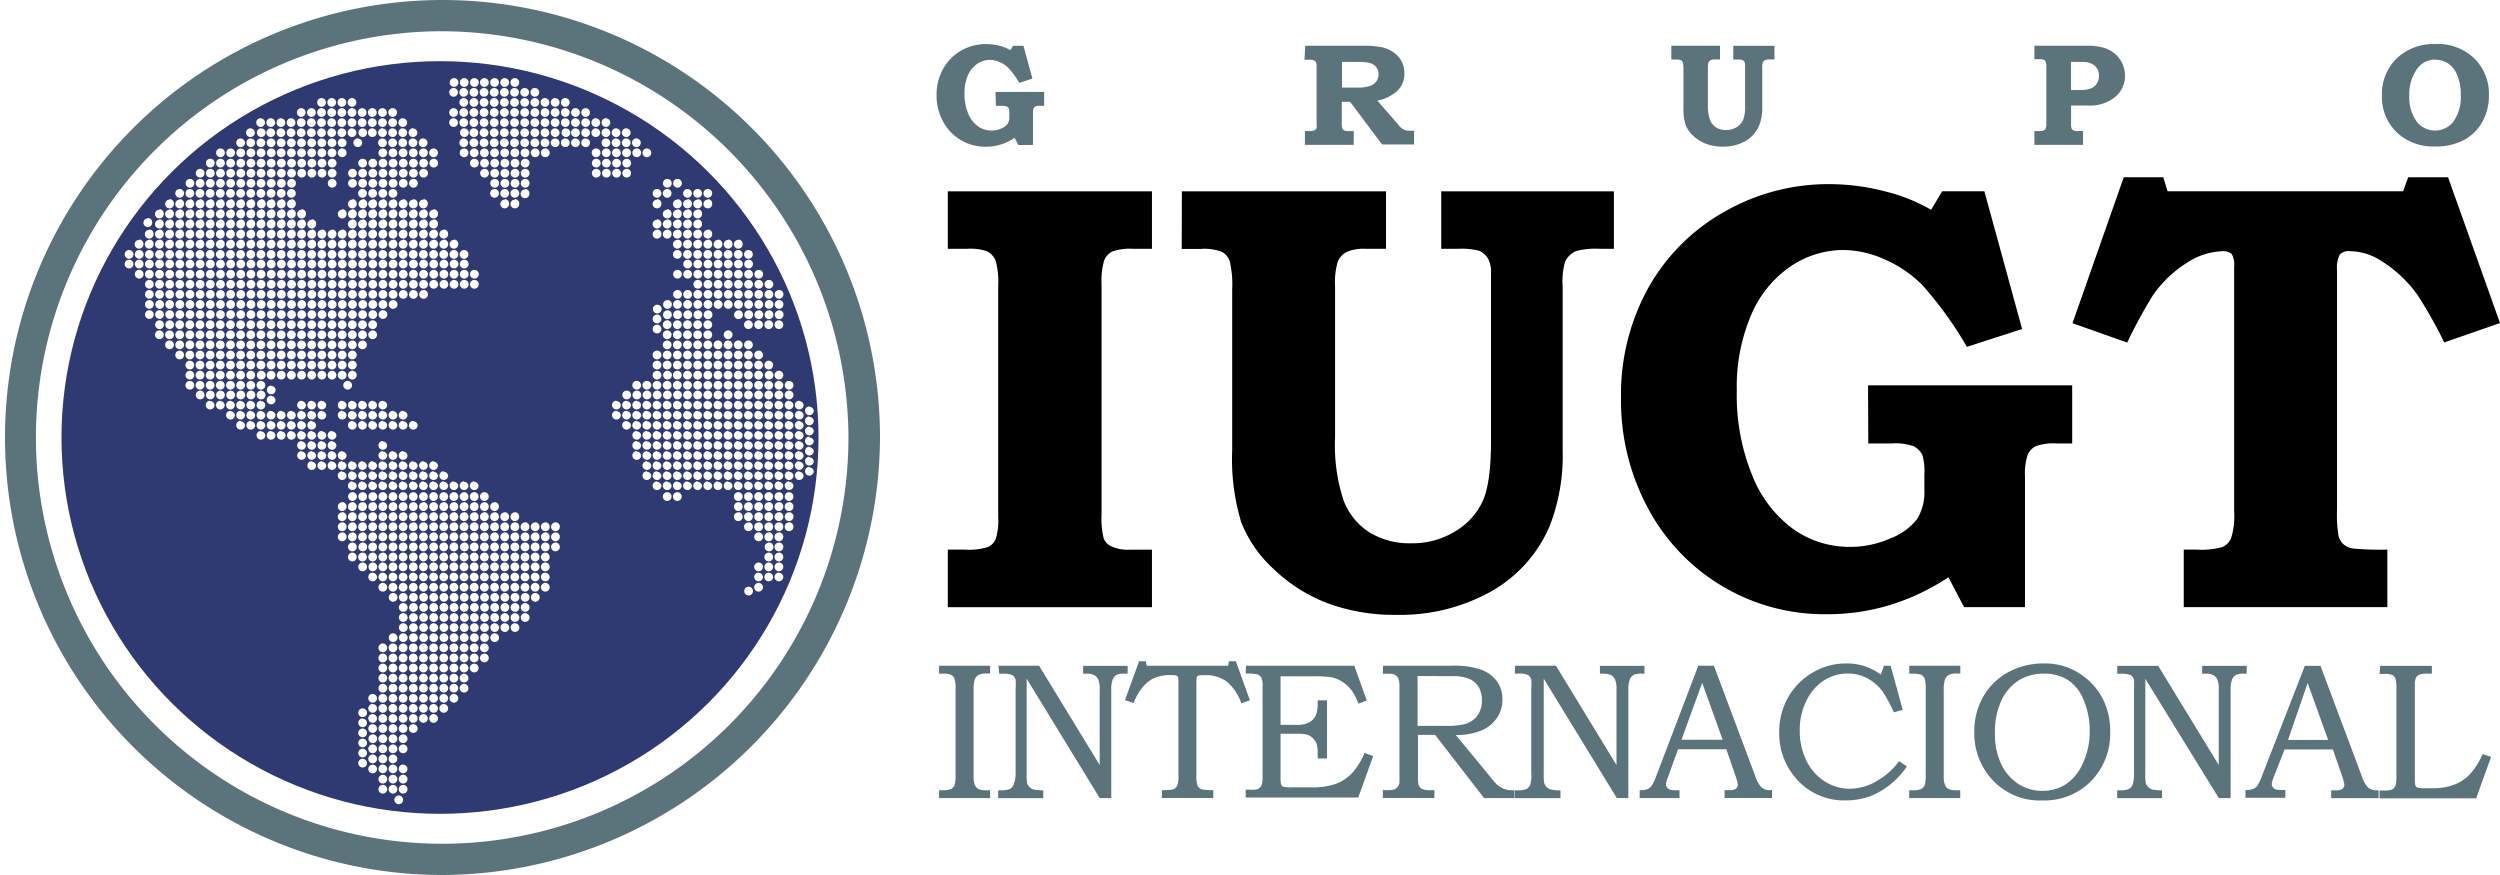
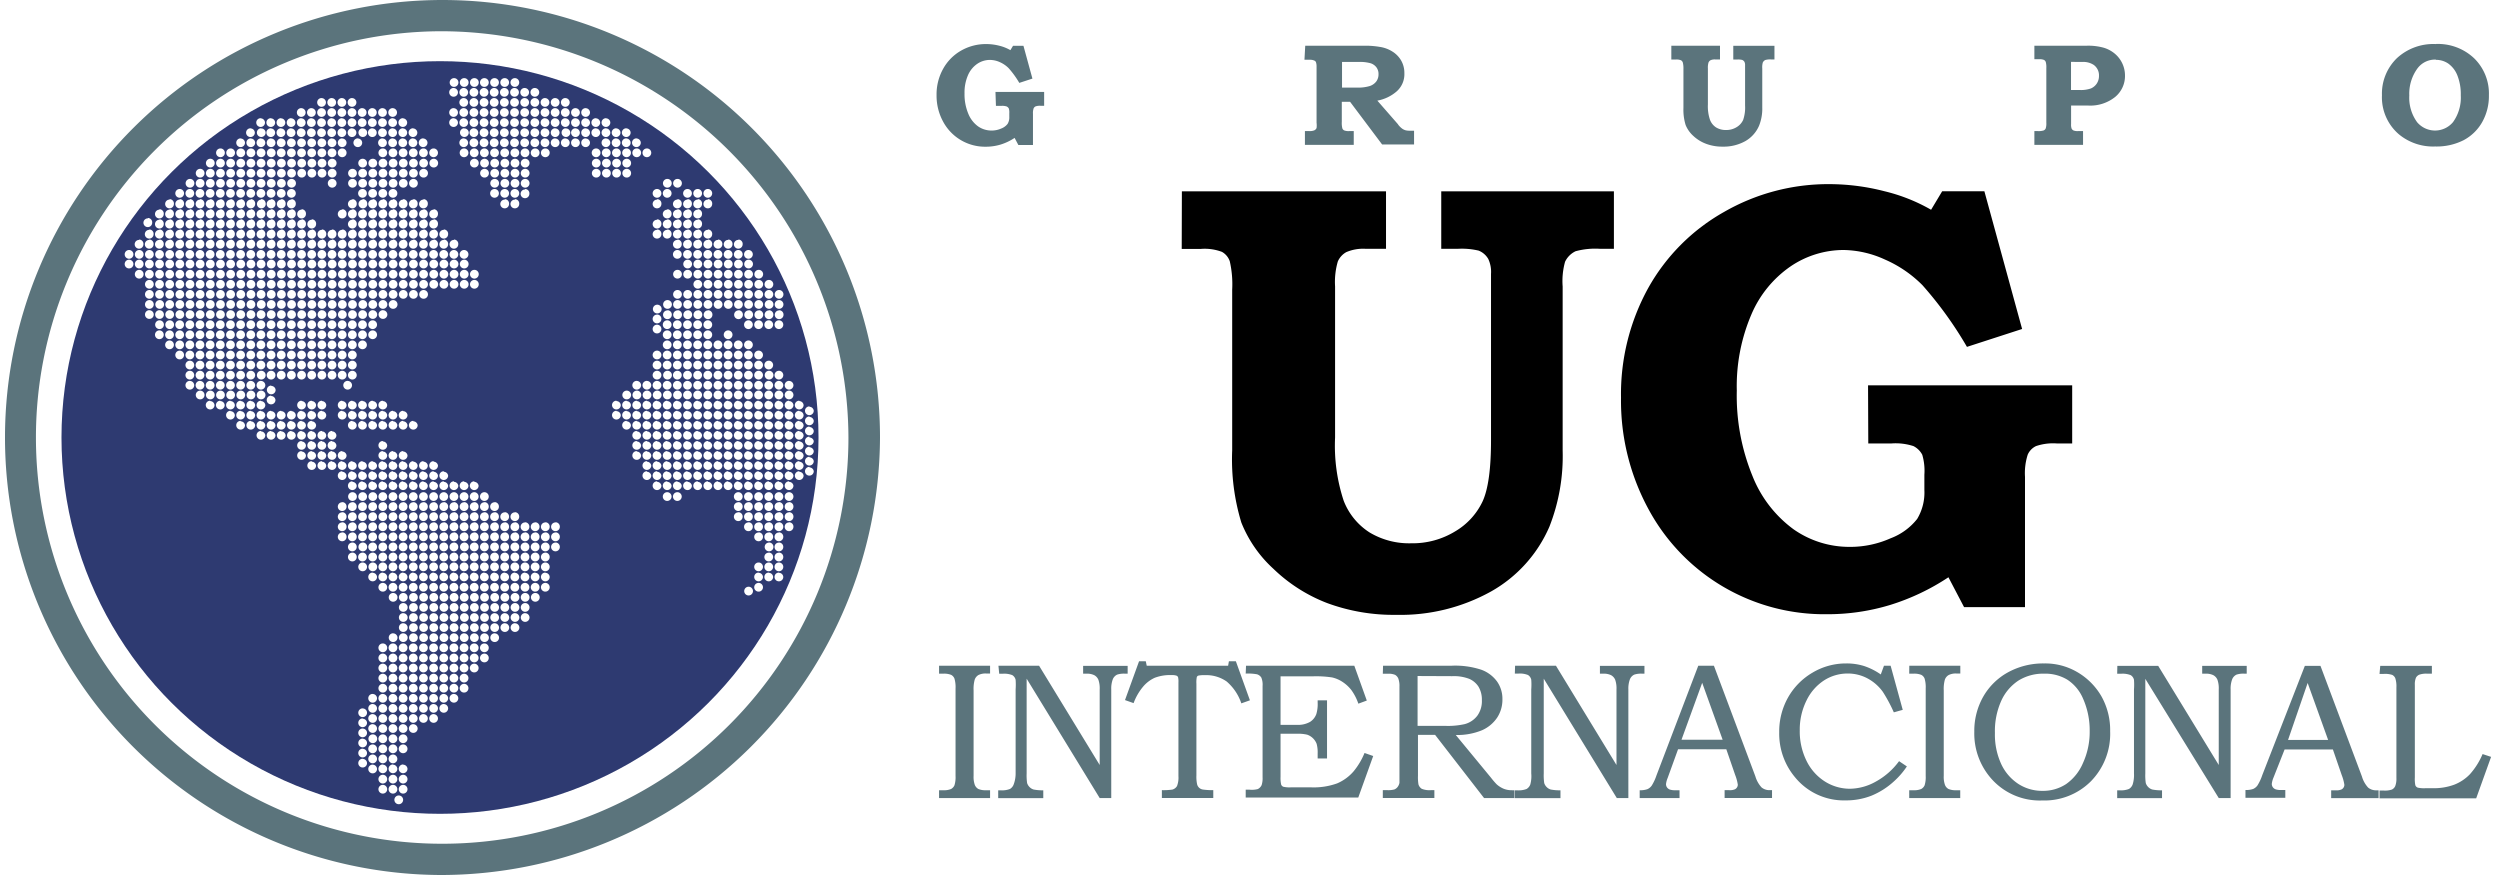
<svg xmlns="http://www.w3.org/2000/svg" id="cc16ee62-a9f9-4dea-9873-e406058cda54" data-name="Capa 1" viewBox="0 0 320 112">
  <defs>
    <style>.\30 cc77039-1e11-40b5-a3c5-2c937f8cbbae{fill:#5b747c;}.ae9f7ba2-7bd4-47ce-acc6-10b6a92bd91c{fill:#2e3a71;}.\33 19a9382-a25d-4d0e-a522-bffb8ae96474{fill:#fff;}</style>
  </defs>
  <title>logo_inter</title>
-   <path d="M121.32,24.49h26.13v7.36h-2.38a6.72,6.72,0,0,0-2.74.36,2.22,2.22,0,0,0-1,1.14,9,9,0,0,0-.33,3V65.81a10.77,10.77,0,0,0,.27,3.09,1.76,1.76,0,0,0,.92,1,5,5,0,0,0,2.42.46h2.84v7.36H121.32V70.35h2.12a8.53,8.53,0,0,0,3-.32,2.06,2.06,0,0,0,1-1,7.77,7.77,0,0,0,.33-2.8V36.62a10.2,10.2,0,0,0-.33-3.26,2.39,2.39,0,0,0-1.1-1.2,6.75,6.75,0,0,0-2.63-.31h-2.39Z" />
  <path d="M151.28,24.49h26.13v7.36h-2.57a5.48,5.48,0,0,0-2.51.42,2.51,2.51,0,0,0-1.09,1.2,9.39,9.39,0,0,0-.35,3.19V56a22.52,22.52,0,0,0,1.1,8.09,8.41,8.41,0,0,0,3.31,4.06,9.86,9.86,0,0,0,5.36,1.39,10.43,10.43,0,0,0,5.61-1.53,8.8,8.8,0,0,0,3.52-3.87q1.06-2.35,1.06-7.76V35.06a3.89,3.89,0,0,0-.35-1.91,2.49,2.49,0,0,0-1.23-1.07,9.35,9.35,0,0,0-2.72-.23h-2.07V24.49h22.1v7.36h-1.73a9.58,9.58,0,0,0-3.18.31,2.84,2.84,0,0,0-1.34,1.34,9.19,9.19,0,0,0-.31,3.17v21a24.68,24.68,0,0,1-1.69,9.73,17.46,17.46,0,0,1-7.46,8.3,23.88,23.88,0,0,1-12.14,3,24.52,24.52,0,0,1-8.86-1.51A20.42,20.42,0,0,1,163,72.81a16.07,16.07,0,0,1-4.11-5.93,27.75,27.75,0,0,1-1.17-9.23V37.08a13.16,13.16,0,0,0-.31-3.64,2.19,2.19,0,0,0-1-1.2,6.3,6.3,0,0,0-2.69-.38h-2.46Z" />
  <path d="M239.11,49.32h26.13v7.44h-2a6.8,6.8,0,0,0-2.63.34,2.19,2.19,0,0,0-1.06,1.09,7.75,7.75,0,0,0-.35,2.84V77.71H251.4l-2-3.82a29,29,0,0,1-7.48,3.55,27.43,27.43,0,0,1-8.05,1.18A25.57,25.57,0,0,1,211,65.16a29.08,29.08,0,0,1-3.51-14.27,28.11,28.11,0,0,1,3.47-14,25.36,25.36,0,0,1,9.7-9.75,26.74,26.74,0,0,1,13.52-3.57,28.33,28.33,0,0,1,7,.9,22.58,22.58,0,0,1,6,2.38l1.42-2.37H254l4.83,17.63-7.06,2.29a48.79,48.79,0,0,0-5.7-7.9,15.47,15.47,0,0,0-4.8-3.28A13.13,13.13,0,0,0,236,32a12.1,12.1,0,0,0-6.81,2.1,14.2,14.2,0,0,0-5,6.12A23.32,23.32,0,0,0,222.31,50a27.13,27.13,0,0,0,2,10.91,15.54,15.54,0,0,0,5.28,6.85A12.43,12.43,0,0,0,236.77,70,12.68,12.68,0,0,0,242,68.9a7.82,7.82,0,0,0,3.4-2.48,6.56,6.56,0,0,0,.92-3.7V60.77a7.27,7.27,0,0,0-.27-2.56,2.57,2.57,0,0,0-1.13-1.11,7.39,7.39,0,0,0-2.78-.34h-3Z" />
-   <path d="M271.84,22.69h5.06l.54,1.79h30.16l.65-1.79h5.1L320,41.35l-7.14,2.48a54.11,54.11,0,0,0-3.42-6.07,16.19,16.19,0,0,0-4.68-4.39,7.54,7.54,0,0,0-4-1.22,1.54,1.54,0,0,0-1.27.44,3.71,3.71,0,0,0-.35,2V65.2a17.16,17.16,0,0,0,.19,3.4,2.16,2.16,0,0,0,.66,1.09,2.54,2.54,0,0,0,1.27.53,38.87,38.87,0,0,0,4.32.13v7.36H279.52V70.35h1.58a10.52,10.52,0,0,0,3.36-.32,2.23,2.23,0,0,0,1.12-1.14,9.6,9.6,0,0,0,.39-3.41V34.18a2.88,2.88,0,0,0-.31-1.68,1.78,1.78,0,0,0-1.3-.34,8.78,8.78,0,0,0-4.45,1.49,14.79,14.79,0,0,0-4.37,4.2,64.21,64.21,0,0,0-3.26,6l-7-2.48Z" />
  <path class="0cc77039-1e11-40b5-a3c5-2c937f8cbbae" d="M120.2,85.21h6.53v1h-.5a2,2,0,0,0-1,.2,1.13,1.13,0,0,0-.46.56,4.37,4.37,0,0,0-.15,1.4V99.31a3.06,3.06,0,0,0,.16,1.17,1.05,1.05,0,0,0,.45.51,2.34,2.34,0,0,0,1,.16h.5v1H120.2v-1h.54a2.29,2.29,0,0,0,1-.16,1,1,0,0,0,.43-.47,3.48,3.48,0,0,0,.14-1.2V88.13a3.86,3.86,0,0,0-.14-1.27.91.91,0,0,0-.43-.48,2.42,2.42,0,0,0-1-.15h-.54Zm7.6,0H133l7.76,12.71V88.25a3.28,3.28,0,0,0-.17-1.25,1.21,1.21,0,0,0-.51-.57,2.09,2.09,0,0,0-1-.2h-.44v-1h5.7v1H144a2.8,2.8,0,0,0-1,.12,1.12,1.12,0,0,0-.57.62,3.42,3.42,0,0,0-.19,1.27v13.91h-1.48l-9.35-15.28V99a6.68,6.68,0,0,0,.06,1.23,1.24,1.24,0,0,0,.31.51,1.19,1.19,0,0,0,.53.32,5.93,5.93,0,0,0,1.23.1v1h-5.77v-1h.31a2.79,2.79,0,0,0,1.19-.17,1.11,1.11,0,0,0,.48-.58A4,4,0,0,0,130,99V88.25a8.64,8.64,0,0,0,0-1.23.94.94,0,0,0-.42-.6,2.77,2.77,0,0,0-1.24-.18h-.44Zm18-.57h.86l.12.57H157.2l.1-.57h.89l1.8,5-1.1.39a6.32,6.32,0,0,0-1.88-2.8,4.55,4.55,0,0,0-2.79-.81,3.43,3.43,0,0,0-.84.06.33.33,0,0,0-.19.19,3.47,3.47,0,0,0-.05.85V99.26a4.53,4.53,0,0,0,.09,1.13.89.89,0,0,0,.73.67,8.66,8.66,0,0,0,1.34.08v1h-6.58v-1a8.29,8.29,0,0,0,1.33-.07,1,1,0,0,0,.61-.46,3,3,0,0,0,.18-1.26v-12a2.37,2.37,0,0,0-.05-.68.39.39,0,0,0-.21-.19,1.9,1.9,0,0,0-.63-.07,5.55,5.55,0,0,0-2.13.34,4.22,4.22,0,0,0-1.51,1.15A7.07,7.07,0,0,0,145.1,90l-1.1-.39Zm13.69.57h13.86l1.6,4.46-1.08.4a6.67,6.67,0,0,0-.88-1.72,4.6,4.6,0,0,0-1.14-1.06,4,4,0,0,0-1.35-.58,13.7,13.7,0,0,0-2.45-.14h-4.14v6.21h2.06a3.14,3.14,0,0,0,1.72-.38,2,2,0,0,0,.8-1,4.44,4.44,0,0,0,.17-1.48v-.28h1.2v7.44h-1.2v-.64a4.19,4.19,0,0,0-.13-1.23,2,2,0,0,0-1.21-1.17,5.15,5.15,0,0,0-1.35-.12h-2.06v5.51a3.83,3.83,0,0,0,.08,1,.51.51,0,0,0,.26.27,3.4,3.4,0,0,0,1,.08h2.56a8.82,8.82,0,0,0,3.35-.51,5.78,5.78,0,0,0,2.12-1.56,9.12,9.12,0,0,0,1.38-2.33l1.11.39-1.91,5.31H159.45v-1h.49A3,3,0,0,0,161,101a1.07,1.07,0,0,0,.49-.51,2.82,2.82,0,0,0,.12-1V87.8a2.37,2.37,0,0,0-.16-1.07,1,1,0,0,0-.55-.42,6.35,6.35,0,0,0-1.45-.09Zm17.54,0h8.8a10.66,10.66,0,0,1,3.79.52,4.33,4.33,0,0,1,2,1.5,3.84,3.84,0,0,1,.69,2.27,4.18,4.18,0,0,1-.67,2.35,4.53,4.53,0,0,1-1.94,1.62,8.31,8.31,0,0,1-3.36.61l4.51,5.47a10.13,10.13,0,0,0,.72.84,3.22,3.22,0,0,0,.9.57,2.76,2.76,0,0,0,1.06.19h.31v1h-3.88l-6.27-8.09h-2.19V99.3a5.65,5.65,0,0,0,.06,1.09,1,1,0,0,0,.43.58,2.65,2.65,0,0,0,1.17.17h.44v1H177v-1h.59a3,3,0,0,0,.89-.09,1,1,0,0,0,.4-.3,1.27,1.27,0,0,0,.25-.54q0-.13,0-1.23V87.9a2.76,2.76,0,0,0-.15-1.06,1,1,0,0,0-.41-.46,2.09,2.09,0,0,0-.91-.14H177Zm4.42,1.32v6.38h3.51a9.82,9.82,0,0,0,2.51-.22,3,3,0,0,0,1.62-1.07,3.17,3.17,0,0,0,.59-2,3.23,3.23,0,0,0-.43-1.72,2.68,2.68,0,0,0-1.17-1,5.45,5.45,0,0,0-2.21-.35Zm12.48-1.32h5.23l7.75,12.71V88.25a3.3,3.3,0,0,0-.17-1.25,1.21,1.21,0,0,0-.51-.57,2.09,2.09,0,0,0-1-.2h-.44v-1h5.7v1h-.3a2.8,2.8,0,0,0-1,.12,1.12,1.12,0,0,0-.57.62,3.44,3.44,0,0,0-.19,1.27v13.91h-1.48l-9.35-15.28V99a6.68,6.68,0,0,0,.06,1.23,1.24,1.24,0,0,0,.31.51,1.19,1.19,0,0,0,.53.32,5.94,5.94,0,0,0,1.24.1v1H193.9v-1h.31a2.79,2.79,0,0,0,1.19-.17,1.11,1.11,0,0,0,.48-.58A4,4,0,0,0,196,99V88.25A8.64,8.64,0,0,0,196,87a.94.94,0,0,0-.42-.6,2.77,2.77,0,0,0-1.24-.18h-.44Zm23.45,0h2l5.31,14.17a3.57,3.57,0,0,0,.79,1.41,1.58,1.58,0,0,0,1.07.35h.27v1h-6.07v-1l.57,0a1.59,1.59,0,0,0,.77-.12.68.68,0,0,0,.35-.58,5.67,5.67,0,0,0-.34-1.25l-1.13-3.28h-6.18l-1.33,3.67a2.84,2.84,0,0,0-.21.79.73.73,0,0,0,.13.42.78.78,0,0,0,.35.27,2,2,0,0,0,.71.09h.54v1h-5.1v-1a2.71,2.71,0,0,0,1-.14,1.39,1.39,0,0,0,.54-.45,6.2,6.2,0,0,0,.61-1.31Zm-2.15,9.48h5.27l-2.62-7.29Zm25.92-9.48H242l1.55,5.65-1.14.32A19.52,19.52,0,0,0,241,88.55a5.78,5.78,0,0,0-1.95-1.71,5.32,5.32,0,0,0-2.57-.63,5.56,5.56,0,0,0-3,.88,6.37,6.37,0,0,0-2.25,2.58,8.36,8.36,0,0,0-.86,3.83,8.49,8.49,0,0,0,.87,3.9,6.49,6.49,0,0,0,2.36,2.64,6,6,0,0,0,3.21.92,6.92,6.92,0,0,0,3.32-.93,9.11,9.11,0,0,0,2.95-2.6l1,.67a10,10,0,0,1-1.64,1.9,9.67,9.67,0,0,1-2.9,1.85,8.87,8.87,0,0,1-3.3.6,8.06,8.06,0,0,1-6.45-2.93,8.68,8.68,0,0,1-2.05-5.79,8.88,8.88,0,0,1,1.14-4.47A8.54,8.54,0,0,1,232,86.1a8.34,8.34,0,0,1,4.31-1.18,7.55,7.55,0,0,1,2.29.33,8.23,8.23,0,0,1,2.14,1.08Zm3.24,0h6.53v1h-.5a2,2,0,0,0-1,.2,1.13,1.13,0,0,0-.47.56,4.41,4.41,0,0,0-.15,1.4V99.31a3.06,3.06,0,0,0,.16,1.17,1,1,0,0,0,.45.51,2.34,2.34,0,0,0,1,.16h.5v1h-6.53v-1h.54a2.29,2.29,0,0,0,1-.16,1,1,0,0,0,.43-.47,3.5,3.5,0,0,0,.14-1.2V88.13a3.89,3.89,0,0,0-.14-1.27.91.91,0,0,0-.43-.48,2.43,2.43,0,0,0-1-.15h-.54Zm17.27-.29A8.11,8.11,0,0,1,265.84,86,8.47,8.47,0,0,1,269,89.16a8.83,8.83,0,0,1,1.1,4.45,8.68,8.68,0,0,1-2.45,6.38,8.41,8.41,0,0,1-6.24,2.47,8.27,8.27,0,0,1-6.7-3,8.74,8.74,0,0,1-2-5.79,8.89,8.89,0,0,1,1.14-4.49A8.2,8.2,0,0,1,257,86.07,9.34,9.34,0,0,1,261.62,84.92Zm0,1.31a6,6,0,0,0-3.28.87,6.11,6.11,0,0,0-2.2,2.56,9.46,9.46,0,0,0-.83,4.17,9,9,0,0,0,.82,4,6.12,6.12,0,0,0,2.19,2.52,5.62,5.62,0,0,0,3.09.88,5.38,5.38,0,0,0,3-.86,6.26,6.26,0,0,0,2.17-2.7,9.56,9.56,0,0,0,.86-4.09,10,10,0,0,0-.86-4.18A5.39,5.39,0,0,0,264.62,87,5.49,5.49,0,0,0,261.61,86.23Zm9.36-1h5.23L284,97.92V88.25a3.3,3.3,0,0,0-.17-1.25,1.21,1.21,0,0,0-.51-.57,2.09,2.09,0,0,0-1-.2h-.44v-1h5.7v1h-.3a2.8,2.8,0,0,0-1,.12,1.12,1.12,0,0,0-.57.62,3.44,3.44,0,0,0-.19,1.27v13.91H284L274.6,86.89V99a6.56,6.56,0,0,0,.06,1.23,1.23,1.23,0,0,0,.31.51,1.2,1.2,0,0,0,.53.32,5.94,5.94,0,0,0,1.24.1v1H271v-1h.31a2.8,2.8,0,0,0,1.19-.17,1.12,1.12,0,0,0,.48-.58,4,4,0,0,0,.17-1.4V88.25a8.64,8.64,0,0,0,0-1.23.93.93,0,0,0-.42-.6,2.77,2.77,0,0,0-1.24-.18H271Zm24,0h2l5.31,14.17a3.57,3.57,0,0,0,.79,1.41,1.58,1.58,0,0,0,1.07.35h.27v1h-6.07v-1l.57,0a1.59,1.59,0,0,0,.77-.12.68.68,0,0,0,.35-.58,5.67,5.67,0,0,0-.34-1.25l-1.13-3.28h-6.18L291,99.55a2.84,2.84,0,0,0-.21.79.73.73,0,0,0,.13.42.78.78,0,0,0,.35.27,2,2,0,0,0,.71.09h.54v1h-5.1v-1a2.71,2.71,0,0,0,1-.14,1.39,1.39,0,0,0,.54-.45,6.2,6.2,0,0,0,.61-1.31Zm-2.15,9.48H298l-2.62-7.29Zm11.8-9.48h6.61v1h-.61a2.65,2.65,0,0,0-1,.13.88.88,0,0,0-.43.39,2.19,2.19,0,0,0-.14.92V99.5a4.17,4.17,0,0,0,.06,1,.52.52,0,0,0,.32.32,3.69,3.69,0,0,0,1,.07h.92a7.48,7.48,0,0,0,2.74-.45,5.62,5.62,0,0,0,2-1.33,9.18,9.18,0,0,0,1.63-2.59l1.09.36-1.91,5.31H304.58v-1h.54a2.72,2.72,0,0,0,1.05-.13.91.91,0,0,0,.42-.44,2.71,2.71,0,0,0,.15-1.06V88a3.38,3.38,0,0,0-.14-1.18.84.84,0,0,0-.39-.43,2.9,2.9,0,0,0-1.09-.13h-.54ZM127.42,11.77h6.23v1.77h-.47a1.63,1.63,0,0,0-.63.08.52.52,0,0,0-.25.26,1.85,1.85,0,0,0-.08.68v4h-1.87l-.48-.91a6.92,6.92,0,0,1-1.78.85,6.54,6.54,0,0,1-1.92.28,6.09,6.09,0,0,1-5.45-3.21,6.93,6.93,0,0,1-.84-3.4,6.7,6.7,0,0,1,.83-3.34A6.05,6.05,0,0,1,123,6.49a6.38,6.38,0,0,1,3.22-.85,6.78,6.78,0,0,1,1.68.21,5.38,5.38,0,0,1,1.43.57l.34-.56H131l1.15,4.2-1.68.55a11.59,11.59,0,0,0-1.36-1.88,3.69,3.69,0,0,0-1.14-.78,3.13,3.13,0,0,0-1.26-.28,2.88,2.88,0,0,0-1.62.5,3.38,3.38,0,0,0-1.19,1.46,5.56,5.56,0,0,0-.44,2.32,6.45,6.45,0,0,0,.48,2.6,3.7,3.7,0,0,0,1.26,1.63,3,3,0,0,0,1.71.53,3,3,0,0,0,1.25-.26,1.86,1.86,0,0,0,.81-.59,1.57,1.57,0,0,0,.22-.88V14.5a1.72,1.72,0,0,0-.06-.61.61.61,0,0,0-.27-.26,1.77,1.77,0,0,0-.66-.08h-.72Zm39.65-5.92h7.87A11.19,11.19,0,0,1,176.6,6a4.15,4.15,0,0,1,1.63.6,3.33,3.33,0,0,1,1.13,1.17,3.18,3.18,0,0,1,.4,1.6,2.94,2.94,0,0,1-1,2.34,5.18,5.18,0,0,1-2.46,1.17l2.62,3L179,16a2.6,2.6,0,0,0,.47.46,1.44,1.44,0,0,0,.42.21,2.09,2.09,0,0,0,.59.06H181v1.76h-4.09l-4.1-5.46h-1.06V15.6a2.81,2.81,0,0,0,.07.83.5.5,0,0,0,.23.26,1.56,1.56,0,0,0,.64.09h.59v1.76h-6.25V16.78h.57a1.53,1.53,0,0,0,.64-.1.6.6,0,0,0,.28-.29,2.67,2.67,0,0,0,0-.68V8.58a1.8,1.8,0,0,0-.07-.6.37.37,0,0,0-.23-.23,1.22,1.22,0,0,0-.51-.1h-.74Zm4.71,2.08v3.28h1.89a5.1,5.1,0,0,0,1.67-.2,1.74,1.74,0,0,0,.83-.59,1.53,1.53,0,0,0,.28-.93,1.42,1.42,0,0,0-.26-.86,1.51,1.51,0,0,0-.74-.53,5.08,5.08,0,0,0-1.57-.17Zm42.15-2.08h6.23V7.61h-.61a1.29,1.29,0,0,0-.6.1.6.6,0,0,0-.26.29,2.26,2.26,0,0,0-.08.76v4.62a5.37,5.37,0,0,0,.26,1.93,2,2,0,0,0,.79,1,2.35,2.35,0,0,0,1.28.33,2.49,2.49,0,0,0,1.34-.36,2.1,2.1,0,0,0,.84-.92,4.87,4.87,0,0,0,.25-1.85V8.37a.94.94,0,0,0-.08-.45.6.6,0,0,0-.29-.25,2.22,2.22,0,0,0-.65-.05h-.49V5.86h5.27V7.61h-.41a2.31,2.31,0,0,0-.76.07.69.69,0,0,0-.32.32,2.17,2.17,0,0,0-.07.75v5a5.88,5.88,0,0,1-.4,2.32,4.16,4.16,0,0,1-1.78,2,5.69,5.69,0,0,1-2.89.7,5.86,5.86,0,0,1-2.11-.36,4.86,4.86,0,0,1-1.63-1,3.81,3.81,0,0,1-1-1.41,6.63,6.63,0,0,1-.28-2.2V8.86A3.12,3.12,0,0,0,215.4,8a.52.52,0,0,0-.24-.29,1.5,1.5,0,0,0-.64-.09h-.59Zm46.47,0h6.75a7.4,7.4,0,0,1,2.13.26,4,4,0,0,1,1.45.79A3.65,3.65,0,0,1,272,9.68a3.48,3.48,0,0,1-1.26,2.73,5.09,5.09,0,0,1-3.47,1.1H265.1v2.37a1.46,1.46,0,0,0,.06.56.52.52,0,0,0,.25.26,1.41,1.41,0,0,0,.57.08h.65v1.76H260.4V16.78h.43a2.22,2.22,0,0,0,.75-.08.51.51,0,0,0,.27-.26,2.05,2.05,0,0,0,.08-.73v-7a2.47,2.47,0,0,0-.07-.77.5.5,0,0,0-.23-.27,1.44,1.44,0,0,0-.61-.09h-.62Zm4.69,2.07v3.6h1.09a3.88,3.88,0,0,0,1.46-.2,1.72,1.72,0,0,0,.75-.63,1.76,1.76,0,0,0,.28-1A1.64,1.64,0,0,0,268,8.31a2.44,2.44,0,0,0-1.49-.38Zm46.69-2.29a6.74,6.74,0,0,1,4.92,1.84,6.31,6.31,0,0,1,1.88,4.72,6.8,6.8,0,0,1-.86,3.44,5.91,5.91,0,0,1-2.37,2.31,7.62,7.62,0,0,1-3.65.81,6.85,6.85,0,0,1-4.63-1.55,6.23,6.23,0,0,1-2.18-5,6.32,6.32,0,0,1,1.91-4.75A6.87,6.87,0,0,1,311.78,5.64Zm0,2a2.8,2.8,0,0,0-2.31,1.08,5.49,5.49,0,0,0-1.08,3.52,5.31,5.31,0,0,0,1,3.41,3,3,0,0,0,4.59,0,5.37,5.37,0,0,0,1-3.43,6.55,6.55,0,0,0-.43-2.54,3.41,3.41,0,0,0-1.18-1.54A2.78,2.78,0,0,0,311.82,7.66Z" />
  <ellipse class="ae9f7ba2-7bd4-47ce-acc6-10b6a92bd91c" cx="56.32" cy="56" rx="48.45" ry="48.17" />
  <path class="0cc77039-1e11-40b5-a3c5-2c937f8cbbae" d="M56.32,112a56,56,0,1,1,56.32-56A56.23,56.23,0,0,1,56.32,112Zm0-108A52,52,0,1,0,108.6,56,52.19,52.19,0,0,0,56.32,4Z" />
  <path class="319a9382-a25d-4d0e-a522-bffb8ae96474" d="M17.08,33.8a.56.56,0,1,1-.56-.56A.56.56,0,0,1,17.08,33.8Zm.74-.56a.56.56,0,1,0,.56.56A.56.56,0,0,0,17.82,33.24Zm1.3,0a.56.56,0,1,0,.56.56A.56.56,0,0,0,19.12,33.24Zm1.3,0a.56.56,0,1,0,.56.56A.56.56,0,0,0,20.42,33.24Zm1.3,0a.56.56,0,1,0,.56.56A.56.56,0,0,0,21.72,33.24Zm1.3,0a.56.56,0,1,0,.56.56A.56.56,0,0,0,23,33.24Zm1.3,0a.56.56,0,1,0,.56.56A.56.56,0,0,0,24.32,33.24Zm1.3,0a.56.56,0,1,0,.56.56A.56.56,0,0,0,25.62,33.24Zm1.3,0a.56.56,0,1,0,.56.56A.56.56,0,0,0,26.92,33.24Zm1.3,0a.56.56,0,1,0,.56.56A.56.56,0,0,0,28.22,33.24Zm1.3,0a.56.56,0,1,0,.56.56A.56.56,0,0,0,29.52,33.24Zm1.3,0a.56.56,0,1,0,.56.56A.56.56,0,0,0,30.82,33.24Zm1.3,0a.56.56,0,1,0,.56.56A.56.56,0,0,0,32.12,33.24Zm1.3,0a.56.56,0,1,0,.56.56A.56.56,0,0,0,33.42,33.24Zm1.3,0a.56.56,0,1,0,.56.56A.56.56,0,0,0,34.72,33.24Zm1.3,0a.56.56,0,1,0,.56.56A.56.56,0,0,0,36,33.24Zm1.3,0a.56.56,0,1,0,.56.56A.56.56,0,0,0,37.32,33.24Zm1.3,0a.56.56,0,1,0,.56.56A.56.56,0,0,0,38.62,33.24Zm1.3,0a.56.56,0,1,0,.56.56A.56.56,0,0,0,39.92,33.24Zm1.3,0a.56.56,0,1,0,.56.56A.56.56,0,0,0,41.22,33.24Zm1.3,0a.56.56,0,1,0,.56.56A.56.56,0,0,0,42.52,33.24Zm1.3,0a.56.56,0,1,0,.56.56A.56.56,0,0,0,43.82,33.24Zm1.3,0a.56.56,0,1,0,.56.56A.56.56,0,0,0,45.12,33.24Zm1.3,0a.56.56,0,1,0,.56.56A.56.56,0,0,0,46.42,33.24Zm1.3,0a.56.56,0,1,0,.56.56A.56.56,0,0,0,47.72,33.24Zm1.3,0a.56.56,0,1,0,.56.56A.56.56,0,0,0,49,33.24Zm1.3,0a.56.56,0,1,0,.56.56A.56.56,0,0,0,50.32,33.24Zm1.3,0a.56.56,0,1,0,.56.56A.56.56,0,0,0,51.62,33.24Zm1.3,0a.56.56,0,1,0,.56.56A.56.56,0,0,0,52.92,33.24Zm1.3,0a.56.56,0,1,0,.56.56A.56.56,0,0,0,54.22,33.24Zm1.3,0a.56.56,0,1,0,.56.56A.56.56,0,0,0,55.52,33.24Zm1.3,0a.56.56,0,1,0,.56.56A.56.56,0,0,0,56.82,33.24Zm1.3,0a.56.56,0,1,0,.56.56A.56.56,0,0,0,58.12,33.24Zm1.3,0a.56.56,0,1,0,.56.56A.56.56,0,0,0,59.43,33.24Zm28.6,0a.56.56,0,1,0,.56.56A.56.56,0,0,0,88,33.24Zm1.3,0a.56.56,0,1,0,.56.56A.56.56,0,0,0,89.33,33.24Zm1.3,0a.56.56,0,1,0,.56.56A.56.56,0,0,0,90.63,33.24Zm1.3,0a.56.56,0,1,0,.56.56A.56.56,0,0,0,91.93,33.24Zm1.3,0a.56.56,0,1,0,.56.56A.56.56,0,0,0,93.23,33.24Zm1.3,0a.56.56,0,1,0,.56.56A.56.56,0,0,0,94.53,33.24Zm1.3,0a.56.56,0,1,0,.56.56A.56.56,0,0,0,95.83,33.24ZM16.52,32a.56.56,0,1,0,.56.56A.56.56,0,0,0,16.52,32Zm1.3,0a.56.56,0,1,0,.56.56A.56.56,0,0,0,17.82,32Zm1.3,0a.56.56,0,1,0,.56.56A.56.56,0,0,0,19.12,32Zm1.3,0a.56.56,0,1,0,.56.56A.56.56,0,0,0,20.42,32Zm1.3,0a.56.56,0,1,0,.56.56A.56.56,0,0,0,21.72,32ZM23,32a.56.56,0,1,0,.56.56A.56.56,0,0,0,23,32Zm1.3,0a.56.56,0,1,0,.56.56A.56.56,0,0,0,24.32,32Zm1.3,0a.56.56,0,1,0,.56.56A.56.56,0,0,0,25.62,32Zm1.3,0a.56.56,0,1,0,.56.56A.56.56,0,0,0,26.92,32Zm1.3,0a.56.56,0,1,0,.56.56A.56.56,0,0,0,28.22,32Zm1.3,0a.56.56,0,1,0,.56.56A.56.56,0,0,0,29.52,32Zm1.3,0a.56.56,0,1,0,.56.56A.56.56,0,0,0,30.82,32Zm1.3,0a.56.56,0,1,0,.56.56A.56.56,0,0,0,32.12,32Zm1.3,0a.56.56,0,1,0,.56.56A.56.56,0,0,0,33.42,32Zm1.3,0a.56.56,0,1,0,.56.56A.56.56,0,0,0,34.72,32ZM36,32a.56.56,0,1,0,.56.56A.56.56,0,0,0,36,32Zm1.3,0a.56.56,0,1,0,.56.56A.56.56,0,0,0,37.32,32Zm1.3,0a.56.56,0,1,0,.56.56A.56.56,0,0,0,38.62,32Zm1.3,0a.56.56,0,1,0,.56.56A.56.56,0,0,0,39.92,32Zm1.3,0a.56.56,0,1,0,.56.56A.56.56,0,0,0,41.22,32Zm1.3,0a.56.56,0,1,0,.56.56A.56.56,0,0,0,42.52,32Zm1.3,0a.56.56,0,1,0,.56.56A.56.56,0,0,0,43.82,32Zm1.3,0a.56.56,0,1,0,.56.56A.56.56,0,0,0,45.12,32Zm1.3,0a.56.56,0,1,0,.56.56A.56.56,0,0,0,46.42,32Zm1.3,0a.56.56,0,1,0,.56.56A.56.56,0,0,0,47.72,32ZM49,32a.56.56,0,1,0,.56.56A.56.56,0,0,0,49,32Zm1.3,0a.56.56,0,1,0,.56.56A.56.56,0,0,0,50.32,32Zm1.3,0a.56.56,0,1,0,.56.56A.56.56,0,0,0,51.62,32Zm1.3,0a.56.56,0,1,0,.56.56A.56.56,0,0,0,52.92,32Zm1.3,0a.56.56,0,1,0,.56.56A.56.56,0,0,0,54.22,32Zm1.3,0a.56.56,0,1,0,.56.56A.56.56,0,0,0,55.52,32Zm1.3,0a.56.56,0,1,0,.56.56A.56.56,0,0,0,56.82,32Zm1.3,0a.56.56,0,1,0,.56.56A.56.56,0,0,0,58.12,32Zm1.3,0a.56.56,0,1,0,.56.56A.56.56,0,0,0,59.43,32Zm27.3,0a.56.56,0,1,0,.56.56A.56.56,0,0,0,86.73,32ZM88,32a.56.56,0,1,0,.56.56A.56.56,0,0,0,88,32Zm1.3,0a.56.56,0,1,0,.56.56A.56.56,0,0,0,89.33,32Zm1.3,0a.56.56,0,1,0,.56.56A.56.56,0,0,0,90.63,32Zm1.3,0a.56.56,0,1,0,.56.56A.56.56,0,0,0,91.93,32Zm1.3,0a.56.56,0,1,0,.56.56A.56.56,0,0,0,93.23,32Zm1.3,0a.56.56,0,1,0,.56.56A.56.56,0,0,0,94.53,32Zm1.3,0a.56.56,0,1,0,.56.56A.56.56,0,0,0,95.83,32Zm-78-1.29a.56.56,0,1,0,.56.56A.56.56,0,0,0,17.82,30.66Zm1.3,0a.56.56,0,1,0,.56.56A.56.56,0,0,0,19.12,30.66Zm1.3,0a.56.56,0,1,0,.56.56A.56.56,0,0,0,20.42,30.66Zm1.3,0a.56.56,0,1,0,.56.56A.56.56,0,0,0,21.72,30.66Zm1.3,0a.56.56,0,1,0,.56.56A.56.56,0,0,0,23,30.66Zm1.3,0a.56.56,0,1,0,.56.56A.56.56,0,0,0,24.32,30.66Zm1.3,0a.56.56,0,1,0,.56.56A.56.56,0,0,0,25.62,30.66Zm1.3,0a.56.56,0,1,0,.56.56A.56.56,0,0,0,26.92,30.66Zm1.3,0a.56.56,0,1,0,.56.56A.56.56,0,0,0,28.22,30.66Zm1.3,0a.56.56,0,1,0,.56.56A.56.56,0,0,0,29.52,30.66Zm1.3,0a.56.56,0,1,0,.56.56A.56.56,0,0,0,30.82,30.66Zm1.3,0a.56.56,0,1,0,.56.56A.56.56,0,0,0,32.12,30.66Zm1.3,0a.56.56,0,1,0,.56.56A.56.56,0,0,0,33.42,30.66Zm1.3,0a.56.56,0,1,0,.56.56A.56.56,0,0,0,34.72,30.66Zm1.3,0a.56.56,0,1,0,.56.56A.56.56,0,0,0,36,30.66Zm1.3,0a.56.56,0,1,0,.56.56A.56.56,0,0,0,37.32,30.66Zm1.3,0a.56.56,0,1,0,.56.56A.56.56,0,0,0,38.62,30.66Zm1.3,0a.56.56,0,1,0,.56.56A.56.56,0,0,0,39.92,30.66Zm1.3,0a.56.56,0,1,0,.56.56A.56.56,0,0,0,41.22,30.66Zm1.3,0a.56.56,0,1,0,.56.56A.56.56,0,0,0,42.52,30.66Zm1.3,0a.56.56,0,1,0,.56.56A.56.56,0,0,0,43.82,30.66Zm1.3,0a.56.56,0,1,0,.56.56A.56.56,0,0,0,45.12,30.66Zm1.3,0a.56.56,0,1,0,.56.56A.56.56,0,0,0,46.42,30.66Zm1.3,0a.56.56,0,1,0,.56.56A.56.56,0,0,0,47.72,30.66Zm1.3,0a.56.56,0,1,0,.56.56A.56.56,0,0,0,49,30.66Zm1.3,0a.56.56,0,1,0,.56.56A.56.56,0,0,0,50.32,30.66Zm1.3,0a.56.56,0,1,0,.56.56A.56.56,0,0,0,51.62,30.66Zm1.3,0a.56.56,0,1,0,.56.56A.56.56,0,0,0,52.92,30.66Zm1.3,0a.56.56,0,1,0,.56.56A.56.56,0,0,0,54.22,30.66Zm1.3,0a.56.56,0,1,0,.56.56A.56.56,0,0,0,55.52,30.66Zm1.3,0a.56.56,0,1,0,.56.56A.56.56,0,0,0,56.82,30.66Zm1.3,0a.56.56,0,1,0,.56.56A.56.56,0,0,0,58.12,30.66Zm28.6,0a.56.56,0,1,0,.56.56A.56.56,0,0,0,86.73,30.66Zm1.3,0a.56.56,0,1,0,.56.56A.56.56,0,0,0,88,30.66Zm1.3,0a.56.56,0,1,0,.56.56A.56.56,0,0,0,89.33,30.66Zm1.3,0a.56.56,0,1,0,.56.56A.56.56,0,0,0,90.63,30.66Zm1.3,0a.56.56,0,1,0,.56.56A.56.56,0,0,0,91.93,30.66Zm1.3,0a.56.56,0,1,0,.56.56A.56.56,0,0,0,93.23,30.66Zm1.3,0a.56.56,0,1,0,.56.56A.56.56,0,0,0,94.53,30.66Zm-75.4-1.29a.56.56,0,1,0,.56.56A.56.56,0,0,0,19.12,29.37Zm1.3,0a.56.56,0,1,0,.56.56A.56.56,0,0,0,20.42,29.37Zm1.3,0a.56.56,0,1,0,.56.56A.56.56,0,0,0,21.72,29.37Zm1.3,0a.56.56,0,1,0,.56.56A.56.56,0,0,0,23,29.37Zm1.3,0a.56.56,0,1,0,.56.56A.56.56,0,0,0,24.32,29.37Zm1.3,0a.56.56,0,1,0,.56.56A.56.56,0,0,0,25.62,29.37Zm1.3,0a.56.56,0,1,0,.56.56A.56.56,0,0,0,26.92,29.37Zm1.3,0a.56.56,0,1,0,.56.56A.56.56,0,0,0,28.22,29.37Zm1.3,0a.56.56,0,1,0,.56.56A.56.56,0,0,0,29.52,29.37Zm1.3,0a.56.56,0,1,0,.56.56A.56.56,0,0,0,30.82,29.37Zm1.3,0a.56.56,0,1,0,.56.56A.56.56,0,0,0,32.12,29.37Zm1.3,0a.56.56,0,1,0,.56.56A.56.56,0,0,0,33.42,29.37Zm1.3,0a.56.56,0,1,0,.56.56A.56.56,0,0,0,34.72,29.37Zm1.3,0a.56.56,0,1,0,.56.56A.56.56,0,0,0,36,29.37Zm1.3,0a.56.56,0,1,0,.56.56A.56.56,0,0,0,37.32,29.37Zm1.3,0a.56.56,0,1,0,.56.56A.56.56,0,0,0,38.62,29.37Zm1.3,0a.56.56,0,1,0,.56.56A.56.56,0,0,0,39.92,29.37Zm1.3,0a.56.56,0,1,0,.56.56A.56.56,0,0,0,41.22,29.37Zm1.3,0a.56.56,0,1,0,.56.56A.56.56,0,0,0,42.52,29.37Zm1.3,0a.56.56,0,1,0,.56.56A.56.56,0,0,0,43.82,29.37Zm1.3,0a.56.56,0,1,0,.56.56A.56.56,0,0,0,45.12,29.37Zm1.3,0a.56.56,0,1,0,.56.56A.56.56,0,0,0,46.42,29.37Zm1.3,0a.56.56,0,1,0,.56.56A.56.56,0,0,0,47.72,29.37Zm1.3,0a.56.56,0,1,0,.56.56A.56.56,0,0,0,49,29.37Zm1.3,0a.56.56,0,1,0,.56.56A.56.56,0,0,0,50.32,29.37Zm1.3,0a.56.56,0,1,0,.56.56A.56.56,0,0,0,51.62,29.37Zm1.3,0a.56.56,0,1,0,.56.56A.56.56,0,0,0,52.92,29.37Zm1.3,0a.56.56,0,1,0,.56.56A.56.56,0,0,0,54.22,29.37Zm1.3,0a.56.56,0,1,0,.56.56A.56.56,0,0,0,55.52,29.37Zm1.3,0a.56.56,0,1,0,.56.56A.56.56,0,0,0,56.82,29.37Zm27.3,0a.56.56,0,1,0,.56.56A.56.56,0,0,0,84.13,29.37Zm1.3,0a.56.56,0,1,0,.56.56A.56.56,0,0,0,85.43,29.37Zm1.3,0a.56.56,0,1,0,.56.56A.56.56,0,0,0,86.73,29.37Zm1.3,0a.56.56,0,1,0,.56.56A.56.56,0,0,0,88,29.37Zm1.3,0a.56.56,0,1,0,.56.56A.56.56,0,0,0,89.33,29.37Zm1.3,0a.56.56,0,1,0,.56.56A.56.56,0,0,0,90.63,29.37Zm-70.2-1.29a.56.56,0,1,0,.56.56A.56.56,0,0,0,20.42,28.07Zm-1.48-.18a.56.56,0,1,0,.56.56A.56.56,0,0,0,18.95,27.9Zm2.78.18a.56.56,0,1,0,.56.56A.56.56,0,0,0,21.72,28.07Zm1.3,0a.56.56,0,1,0,.56.56A.56.56,0,0,0,23,28.07Zm1.3,0a.56.56,0,1,0,.56.56A.56.56,0,0,0,24.32,28.07Zm1.3,0a.56.56,0,1,0,.56.56A.56.56,0,0,0,25.62,28.07Zm1.3,0a.56.56,0,1,0,.56.56A.56.56,0,0,0,26.92,28.07Zm1.3,0a.56.56,0,1,0,.56.56A.56.56,0,0,0,28.22,28.07Zm1.3,0a.56.56,0,1,0,.56.56A.56.56,0,0,0,29.52,28.07Zm1.3,0a.56.56,0,1,0,.56.56A.56.56,0,0,0,30.82,28.07Zm1.3,0a.56.56,0,1,0,.56.56A.56.56,0,0,0,32.12,28.07Zm1.3,0a.56.56,0,1,0,.56.56A.56.56,0,0,0,33.42,28.07Zm1.3,0a.56.56,0,1,0,.56.56A.56.56,0,0,0,34.72,28.07Zm1.3,0a.56.56,0,1,0,.56.56A.56.56,0,0,0,36,28.07Zm1.3,0a.56.56,0,1,0,.56.56A.56.56,0,0,0,37.32,28.07Zm1.3,0a.56.56,0,1,0,.56.56A.56.56,0,0,0,38.62,28.07Zm1.3,0a.56.56,0,1,0,.56.56A.56.56,0,0,0,39.92,28.07Zm5.2,0a.56.56,0,1,0,.56.56A.56.56,0,0,0,45.12,28.07Zm1.3,0a.56.56,0,1,0,.56.56A.56.56,0,0,0,46.42,28.07Zm1.3,0a.56.56,0,1,0,.56.56A.56.56,0,0,0,47.72,28.07Zm1.3,0a.56.56,0,1,0,.56.56A.56.56,0,0,0,49,28.07Zm1.3,0a.56.56,0,1,0,.56.56A.56.56,0,0,0,50.32,28.07Zm1.3,0a.56.56,0,1,0,.56.56A.56.56,0,0,0,51.62,28.07Zm1.3,0a.56.56,0,1,0,.56.56A.56.56,0,0,0,52.92,28.07Zm1.3,0a.56.56,0,1,0,.56.56A.56.56,0,0,0,54.22,28.07Zm1.3,0a.56.56,0,1,0,.56.56A.56.56,0,0,0,55.52,28.07Zm28.6,0a.56.56,0,1,0,.56.56A.56.56,0,0,0,84.13,28.07Zm1.3,0a.56.56,0,1,0,.56.56A.56.56,0,0,0,85.43,28.07Zm1.3,0a.56.56,0,1,0,.56.56A.56.56,0,0,0,86.73,28.07Zm1.3,0a.56.56,0,1,0,.56.56A.56.56,0,0,0,88,28.07Zm1.3,0a.56.56,0,1,0,.56.56A.56.56,0,0,0,89.33,28.07Zm-68.9-1.29a.56.56,0,1,0,.56.56A.56.56,0,0,0,20.42,26.78Zm1.3,0a.56.56,0,1,0,.56.56A.56.56,0,0,0,21.72,26.78Zm1.3,0a.56.56,0,1,0,.56.56A.56.56,0,0,0,23,26.78Zm1.3,0a.56.56,0,1,0,.56.56A.56.56,0,0,0,24.32,26.78Zm1.3,0a.56.56,0,1,0,.56.56A.56.56,0,0,0,25.62,26.78Zm1.3,0a.56.56,0,1,0,.56.56A.56.56,0,0,0,26.92,26.78Zm1.3,0a.56.56,0,1,0,.56.56A.56.56,0,0,0,28.22,26.78Zm1.3,0a.56.56,0,1,0,.56.56A.56.56,0,0,0,29.52,26.78Zm1.3,0a.56.56,0,1,0,.56.56A.56.56,0,0,0,30.82,26.78Zm1.3,0a.56.56,0,1,0,.56.56A.56.56,0,0,0,32.12,26.78Zm1.3,0a.56.56,0,1,0,.56.56A.56.56,0,0,0,33.42,26.78Zm1.3,0a.56.56,0,1,0,.56.56A.56.56,0,0,0,34.72,26.78Zm1.3,0a.56.56,0,1,0,.56.56A.56.56,0,0,0,36,26.78Zm1.3,0a.56.56,0,1,0,.56.56A.56.56,0,0,0,37.32,26.78Zm1.3,0a.56.56,0,1,0,.56.56A.56.56,0,0,0,38.62,26.78Zm5.2,0a.56.56,0,1,0,.56.56A.56.56,0,0,0,43.82,26.78Zm1.3,0a.56.56,0,1,0,.56.56A.56.56,0,0,0,45.12,26.78Zm1.3,0a.56.56,0,1,0,.56.56A.56.56,0,0,0,46.42,26.78Zm1.3,0a.56.56,0,1,0,.56.56A.56.56,0,0,0,47.72,26.78Zm1.3,0a.56.56,0,1,0,.56.56A.56.56,0,0,0,49,26.78Zm1.3,0a.56.56,0,1,0,.56.56A.56.56,0,0,0,50.32,26.78Zm1.3,0a.56.56,0,1,0,.56.56A.56.56,0,0,0,51.62,26.78Zm1.3,0a.56.56,0,1,0,.56.56A.56.56,0,0,0,52.92,26.78Zm1.3,0a.56.56,0,1,0,.56.56A.56.56,0,0,0,54.22,26.78Zm1.3,0a.56.56,0,1,0,.56.56A.56.56,0,0,0,55.52,26.78Zm11.7-2.59a.56.56,0,1,0,.56.56A.56.56,0,0,0,67.23,24.19Zm18.2,2.59a.56.56,0,1,0,.56.56A.56.56,0,0,0,85.43,26.78Zm1.3,0a.56.56,0,1,0,.56.56A.56.56,0,0,0,86.73,26.78Zm1.3,0a.56.56,0,1,0,.56.56A.56.56,0,0,0,88,26.78Zm1.3,0a.56.56,0,1,0,.56.56A.56.56,0,0,0,89.33,26.78Zm-67.6-1.29a.56.56,0,1,0,.56.56A.56.56,0,0,0,21.72,25.49Zm1.3,0a.56.56,0,1,0,.56.56A.56.56,0,0,0,23,25.49Zm1.3,0a.56.56,0,1,0,.56.56A.56.56,0,0,0,24.32,25.49Zm1.3,0a.56.56,0,1,0,.56.56A.56.56,0,0,0,25.62,25.49Zm1.3,0a.56.56,0,1,0,.56.56A.56.56,0,0,0,26.92,25.49Zm1.3,0a.56.56,0,1,0,.56.56A.56.56,0,0,0,28.22,25.49Zm1.3,0a.56.56,0,1,0,.56.56A.56.56,0,0,0,29.52,25.49Zm1.3,0a.56.56,0,1,0,.56.56A.56.56,0,0,0,30.82,25.49Zm1.3,0a.56.56,0,1,0,.56.56A.56.56,0,0,0,32.12,25.49Zm1.3,0A.56.56,0,1,0,34,26,.56.56,0,0,0,33.42,25.49Zm1.3,0a.56.56,0,1,0,.56.56A.56.56,0,0,0,34.72,25.49Zm1.3,0a.56.56,0,1,0,.56.56A.56.56,0,0,0,36,25.49Zm1.3,0a.56.56,0,1,0,.56.56A.56.56,0,0,0,37.32,25.49Zm7.8,0a.56.56,0,1,0,.56.56A.56.56,0,0,0,45.12,25.49Zm1.3,0A.56.56,0,1,0,47,26,.56.56,0,0,0,46.42,25.49Zm1.3,0a.56.56,0,1,0,.56.56A.56.56,0,0,0,47.72,25.49Zm1.3,0a.56.56,0,1,0,.56.56A.56.56,0,0,0,49,25.49Zm1.3,0a.56.56,0,1,0,.56.56A.56.56,0,0,0,50.32,25.49Zm1.3,0a.56.56,0,1,0,.56.56A.56.56,0,0,0,51.62,25.49Zm1.3,0a.56.56,0,1,0,.56.56A.56.56,0,0,0,52.92,25.49Zm1.3,0a.56.56,0,1,0,.56.56A.56.56,0,0,0,54.22,25.49Zm10.4,0a.56.56,0,1,0,.56.56A.56.56,0,0,0,64.63,25.49Zm1.3,0a.56.56,0,1,0,.56.56A.56.56,0,0,0,65.93,25.49Zm18.2,0a.56.56,0,1,0,.56.56A.56.56,0,0,0,84.13,25.49Zm2.6,0a.56.56,0,1,0,.56.56A.56.56,0,0,0,86.73,25.49Zm1.3,0a.56.56,0,1,0,.56.56A.56.56,0,0,0,88,25.49Zm1.3,0a.56.56,0,1,0,.56.56A.56.56,0,0,0,89.33,25.49Zm1.3,0a.56.56,0,1,0,.56.56A.56.56,0,0,0,90.63,25.49ZM23,24.19a.56.56,0,1,0,.56.56A.56.56,0,0,0,23,24.19Zm1.3,0a.56.56,0,1,0,.56.56A.56.56,0,0,0,24.32,24.19Zm1.3,0a.56.56,0,1,0,.56.56A.56.56,0,0,0,25.62,24.19Zm1.3,0a.56.56,0,1,0,.56.56A.56.56,0,0,0,26.92,24.19Zm1.3,0a.56.56,0,1,0,.56.56A.56.56,0,0,0,28.22,24.19Zm1.3,0a.56.56,0,1,0,.56.56A.56.56,0,0,0,29.52,24.19Zm1.3,0a.56.56,0,1,0,.56.56A.56.56,0,0,0,30.82,24.19Zm1.3,0a.56.56,0,1,0,.56.56A.56.56,0,0,0,32.12,24.19Zm1.3,0a.56.56,0,1,0,.56.56A.56.56,0,0,0,33.42,24.19Zm1.3,0a.56.56,0,1,0,.56.56A.56.56,0,0,0,34.72,24.19Zm1.3,0a.56.56,0,1,0,.56.56A.56.56,0,0,0,36,24.19Zm1.3,0a.56.56,0,1,0,.56.56A.56.56,0,0,0,37.32,24.19Zm9.1,0a.56.56,0,1,0,.56.56A.56.56,0,0,0,46.42,24.19Zm1.3,0a.56.56,0,1,0,.56.56A.56.56,0,0,0,47.72,24.19Zm1.3,0a.56.56,0,1,0,.56.56A.56.56,0,0,0,49,24.19Zm1.3,0a.56.56,0,1,0,.56.56A.56.56,0,0,0,50.32,24.19Zm13,0a.56.56,0,1,0,.56.56A.56.56,0,0,0,63.33,24.19Zm1.3,0a.56.56,0,1,0,.56.56A.56.56,0,0,0,64.63,24.19Zm1.3,0a.56.56,0,1,0,.56.56A.56.56,0,0,0,65.93,24.19Zm18.2,0a.56.56,0,1,0,.56.56A.56.56,0,0,0,84.13,24.19Zm1.3,0a.56.56,0,1,0,.56.56A.56.56,0,0,0,85.43,24.19Zm2.6,0a.56.56,0,1,0,.56.56A.56.56,0,0,0,88,24.19Zm1.3,0a.56.56,0,1,0,.56.56A.56.56,0,0,0,89.33,24.19Zm1.3,0a.56.56,0,1,0,.56.56A.56.56,0,0,0,90.63,24.19ZM24.32,22.9a.56.56,0,1,0,.56.56A.56.56,0,0,0,24.32,22.9Zm1.3,0a.56.56,0,1,0,.56.56A.56.56,0,0,0,25.62,22.9Zm1.3,0a.56.56,0,1,0,.56.56A.56.56,0,0,0,26.92,22.9Zm1.3,0a.56.56,0,1,0,.56.56A.56.56,0,0,0,28.22,22.9Zm1.3,0a.56.56,0,1,0,.56.56A.56.56,0,0,0,29.52,22.9Zm1.3,0a.56.56,0,1,0,.56.56A.56.56,0,0,0,30.82,22.9Zm1.3,0a.56.56,0,1,0,.56.56A.56.56,0,0,0,32.12,22.9Zm1.3,0a.56.56,0,1,0,.56.56A.56.56,0,0,0,33.42,22.9Zm1.3,0a.56.56,0,1,0,.56.56A.56.56,0,0,0,34.72,22.9Zm1.3,0a.56.56,0,1,0,.56.56A.56.56,0,0,0,36,22.9Zm1.3,0a.56.56,0,1,0,.56.56A.56.56,0,0,0,37.32,22.9Zm5.2,0a.56.56,0,1,0,.56.56A.56.56,0,0,0,42.52,22.9Zm2.6,0a.56.56,0,1,0,.56.56A.56.56,0,0,0,45.12,22.9Zm1.3,0a.56.56,0,1,0,.56.56A.56.56,0,0,0,46.42,22.9Zm1.3,0a.56.56,0,1,0,.56.56A.56.56,0,0,0,47.72,22.9Zm1.3,0a.56.56,0,1,0,.56.56A.56.56,0,0,0,49,22.9Zm1.3,0a.56.56,0,1,0,.56.56A.56.56,0,0,0,50.32,22.9Zm1.3,0a.56.56,0,1,0,.56.56A.56.56,0,0,0,51.62,22.9Zm1.3,0a.56.56,0,1,0,.56.56A.56.56,0,0,0,52.92,22.9Zm10.4,0a.56.56,0,1,0,.56.56A.56.56,0,0,0,63.33,22.9Zm1.3,0a.56.56,0,1,0,.56.56A.56.56,0,0,0,64.63,22.9Zm1.3,0a.56.56,0,1,0,.56.56A.56.56,0,0,0,65.93,22.9Zm1.3,0a.56.56,0,1,0,.56.56A.56.56,0,0,0,67.23,22.9Zm18.2,0a.56.56,0,1,0,.56.56A.56.56,0,0,0,85.43,22.9Zm1.3,0a.56.56,0,1,0,.56.56A.56.56,0,0,0,86.73,22.9Zm-61.1-1.29a.56.56,0,1,0,.56.56A.56.56,0,0,0,25.62,21.61Zm1.3,0a.56.56,0,1,0,.56.56A.56.56,0,0,0,26.92,21.61Zm1.3,0a.56.56,0,1,0,.56.56A.56.56,0,0,0,28.22,21.61Zm1.3,0a.56.56,0,1,0,.56.56A.56.56,0,0,0,29.52,21.61Zm1.3,0a.56.56,0,1,0,.56.56A.56.56,0,0,0,30.82,21.61Zm1.3,0a.56.56,0,1,0,.56.56A.56.56,0,0,0,32.12,21.61Zm1.3,0a.56.56,0,1,0,.56.56A.56.56,0,0,0,33.42,21.61Zm1.3,0a.56.56,0,1,0,.56.56A.56.56,0,0,0,34.72,21.61Zm1.3,0a.56.56,0,1,0,.56.56A.56.56,0,0,0,36,21.61Zm1.3,0a.56.56,0,1,0,.56.56A.56.56,0,0,0,37.32,21.61Zm1.3,0a.56.56,0,1,0,.56.56A.56.56,0,0,0,38.62,21.61Zm1.3,0a.56.56,0,1,0,.56.56A.56.56,0,0,0,39.92,21.61Zm1.3,0a.56.56,0,1,0,.56.56A.56.56,0,0,0,41.22,21.61Zm1.3,0a.56.56,0,1,0,.56.56A.56.56,0,0,0,42.52,21.61Zm2.6,0a.56.56,0,1,0,.56.56A.56.56,0,0,0,45.12,21.61Zm1.3,0a.56.56,0,1,0,.56.56A.56.56,0,0,0,46.42,21.61Zm1.3,0a.56.56,0,1,0,.56.56A.56.56,0,0,0,47.72,21.61Zm1.3,0a.56.56,0,1,0,.56.56A.56.56,0,0,0,49,21.61Zm1.3,0a.56.56,0,1,0,.56.56A.56.56,0,0,0,50.32,21.61Zm1.3,0a.56.56,0,1,0,.56.56A.56.56,0,0,0,51.62,21.61Zm1.3,0a.56.56,0,1,0,.56.56A.56.56,0,0,0,52.92,21.61Zm1.3,0a.56.56,0,1,0,.56.56A.56.56,0,0,0,54.22,21.61Zm7.8,0a.56.56,0,1,0,.56.56A.56.56,0,0,0,62,21.61Zm1.3,0a.56.56,0,1,0,.56.56A.56.56,0,0,0,63.33,21.61Zm1.3,0a.56.56,0,1,0,.56.56A.56.56,0,0,0,64.63,21.61Zm1.3,0a.56.56,0,1,0,.56.56A.56.56,0,0,0,65.93,21.61Zm1.3,0a.56.56,0,1,0,.56.56A.56.56,0,0,0,67.23,21.61Zm9.1,0a.56.56,0,1,0,.56.56A.56.56,0,0,0,76.33,21.61Zm1.3,0a.56.56,0,1,0,.56.56A.56.56,0,0,0,77.63,21.61Zm1.3,0a.56.56,0,1,0,.56.56A.56.56,0,0,0,78.93,21.61Zm1.3,0a.56.56,0,1,0,.56.56A.56.56,0,0,0,80.23,21.61Zm-53.3-1.29a.56.56,0,1,0,.56.56A.56.56,0,0,0,26.92,20.32Zm1.3,0a.56.56,0,1,0,.56.56A.56.56,0,0,0,28.22,20.32Zm1.3,0a.56.56,0,1,0,.56.56A.56.56,0,0,0,29.52,20.32Zm1.3,0a.56.56,0,1,0,.56.56A.56.56,0,0,0,30.82,20.32Zm1.3,0a.56.56,0,1,0,.56.56A.56.56,0,0,0,32.12,20.32Zm1.3,0a.56.56,0,1,0,.56.56A.56.56,0,0,0,33.42,20.32Zm1.3,0a.56.56,0,1,0,.56.56A.56.56,0,0,0,34.72,20.32Zm1.3,0a.56.56,0,1,0,.56.56A.56.56,0,0,0,36,20.32Zm1.3,0a.56.56,0,1,0,.56.56A.56.56,0,0,0,37.32,20.32Zm1.3,0a.56.56,0,1,0,.56.56A.56.56,0,0,0,38.62,20.32Zm1.3,0a.56.56,0,1,0,.56.56A.56.56,0,0,0,39.92,20.32Zm1.3,0a.56.56,0,1,0,.56.56A.56.56,0,0,0,41.22,20.32Zm1.3,0a.56.56,0,1,0,.56.56A.56.56,0,0,0,42.52,20.32Zm3.9,0a.56.56,0,1,0,.56.56A.56.56,0,0,0,46.42,20.32Zm1.3,0a.56.56,0,1,0,.56.56A.56.56,0,0,0,47.72,20.32Zm1.3,0a.56.56,0,1,0,.56.56A.56.56,0,0,0,49,20.32Zm1.3,0a.56.56,0,1,0,.56.56A.56.56,0,0,0,50.32,20.32Zm1.3,0a.56.56,0,1,0,.56.56A.56.56,0,0,0,51.62,20.32Zm1.3,0a.56.56,0,1,0,.56.56A.56.56,0,0,0,52.92,20.32Zm1.3,0a.56.56,0,1,0,.56.56A.56.56,0,0,0,54.22,20.32Zm1.3,0a.56.56,0,1,0,.56.56A.56.56,0,0,0,55.52,20.32Zm5.2,0a.56.56,0,1,0,.56.56A.56.56,0,0,0,60.73,20.32Zm1.3,0a.56.56,0,1,0,.56.56A.56.56,0,0,0,62,20.32Zm1.3,0a.56.56,0,1,0,.56.56A.56.56,0,0,0,63.33,20.32Zm1.3,0a.56.56,0,1,0,.56.56A.56.56,0,0,0,64.63,20.32Zm1.3,0a.56.56,0,1,0,.56.56A.56.56,0,0,0,65.93,20.32Zm1.3,0a.56.56,0,1,0,.56.56A.56.56,0,0,0,67.23,20.32Zm9.1,0a.56.56,0,1,0,.56.56A.56.56,0,0,0,76.33,20.32Zm1.3,0a.56.56,0,1,0,.56.56A.56.56,0,0,0,77.63,20.32Zm1.3,0a.56.56,0,1,0,.56.56A.56.56,0,0,0,78.93,20.32Zm1.3,0a.56.56,0,1,0,.56.56A.56.56,0,0,0,80.23,20.32ZM28.22,19a.56.56,0,1,0,.56.56A.56.56,0,0,0,28.22,19Zm1.3,0a.56.56,0,1,0,.56.56A.56.56,0,0,0,29.52,19Zm1.3,0a.56.56,0,1,0,.56.56A.56.56,0,0,0,30.82,19Zm1.3,0a.56.56,0,1,0,.56.56A.56.56,0,0,0,32.12,19Zm1.3,0a.56.56,0,1,0,.56.56A.56.56,0,0,0,33.42,19Zm1.3,0a.56.56,0,1,0,.56.56A.56.56,0,0,0,34.72,19ZM36,19a.56.56,0,1,0,.56.56A.56.56,0,0,0,36,19Zm1.3,0a.56.56,0,1,0,.56.56A.56.56,0,0,0,37.32,19Zm1.3,0a.56.56,0,1,0,.56.56A.56.56,0,0,0,38.62,19Zm1.3,0a.56.56,0,1,0,.56.56A.56.56,0,0,0,39.92,19Zm1.3,0a.56.56,0,1,0,.56.56A.56.56,0,0,0,41.22,19Zm1.3,0a.56.56,0,1,0,.56.56A.56.56,0,0,0,42.52,19Zm1.3,0a.56.56,0,1,0,.56.56A.56.56,0,0,0,43.82,19ZM49,19a.56.56,0,1,0,.56.56A.56.56,0,0,0,49,19Zm1.3,0a.56.56,0,1,0,.56.56A.56.56,0,0,0,50.32,19Zm1.3,0a.56.56,0,1,0,.56.56A.56.56,0,0,0,51.62,19Zm1.3,0a.56.56,0,1,0,.56.56A.56.56,0,0,0,52.92,19Zm1.3,0a.56.56,0,1,0,.56.56A.56.56,0,0,0,54.22,19Zm1.3,0a.56.56,0,1,0,.56.56A.56.56,0,0,0,55.52,19Zm3.9,0a.56.56,0,1,0,.56.56A.56.56,0,0,0,59.43,19Zm1.3,0a.56.56,0,1,0,.56.56A.56.56,0,0,0,60.73,19ZM62,19a.56.56,0,1,0,.56.56A.56.56,0,0,0,62,19Zm1.3,0a.56.56,0,1,0,.56.56A.56.56,0,0,0,63.33,19Zm1.3,0a.56.56,0,1,0,.56.56A.56.56,0,0,0,64.63,19Zm1.3,0a.56.56,0,1,0,.56.56A.56.56,0,0,0,65.93,19Zm1.3,0a.56.56,0,1,0,.56.56A.56.56,0,0,0,67.23,19Zm1.3,0a.56.56,0,1,0,.56.56A.56.56,0,0,0,68.53,19Zm1.3,0a.56.56,0,1,0,.56.56A.56.56,0,0,0,69.83,19Zm6.5,0a.56.56,0,1,0,.56.56A.56.56,0,0,0,76.33,19Zm1.3,0a.56.56,0,1,0,.56.56A.56.56,0,0,0,77.63,19Zm1.3,0a.56.56,0,1,0,.56.56A.56.56,0,0,0,78.93,19Zm1.3,0a.56.56,0,1,0,.56.56A.56.56,0,0,0,80.23,19Zm1.3,0a.56.56,0,1,0,.56.56A.56.56,0,0,0,81.53,19Zm1.3,0a.56.56,0,1,0,.56.56A.56.56,0,0,0,82.83,19Zm-52-1.29a.56.56,0,1,0,.56.56A.56.56,0,0,0,30.82,17.73Zm1.3,0a.56.56,0,1,0,.56.56A.56.56,0,0,0,32.12,17.73Zm1.3,0a.56.56,0,1,0,.56.56A.56.56,0,0,0,33.42,17.73Zm1.3,0a.56.56,0,1,0,.56.56A.56.56,0,0,0,34.72,17.73Zm1.3,0a.56.56,0,1,0,.56.56A.56.56,0,0,0,36,17.73Zm1.3,0a.56.56,0,1,0,.56.56A.56.56,0,0,0,37.32,17.73Zm1.3,0a.56.56,0,1,0,.56.56A.56.56,0,0,0,38.62,17.73Zm1.3,0a.56.56,0,1,0,.56.56A.56.56,0,0,0,39.92,17.73Zm1.3,0a.56.56,0,1,0,.56.56A.56.56,0,0,0,41.22,17.73Zm1.3,0a.56.56,0,1,0,.56.56A.56.56,0,0,0,42.52,17.73Zm1.3,0a.56.56,0,1,0,.56.56A.56.56,0,0,0,43.82,17.73Zm2,0a.56.56,0,1,0,.56.56A.56.56,0,0,0,45.86,17.73Zm3.16,0a.56.56,0,1,0,.56.56A.56.56,0,0,0,49,17.73Zm1.3,0a.56.56,0,1,0,.56.56A.56.56,0,0,0,50.32,17.73Zm1.3,0a.56.56,0,1,0,.56.56A.56.56,0,0,0,51.62,17.73Zm1.3,0a.56.56,0,1,0,.56.56A.56.56,0,0,0,52.92,17.73Zm1.3,0a.56.56,0,1,0,.56.56A.56.56,0,0,0,54.22,17.73Zm5.2,0a.56.56,0,1,0,.56.56A.56.56,0,0,0,59.43,17.73Zm1.3,0a.56.56,0,1,0,.56.56A.56.56,0,0,0,60.73,17.73Zm1.3,0a.56.56,0,1,0,.56.56A.56.56,0,0,0,62,17.73Zm1.3,0a.56.56,0,1,0,.56.56A.56.56,0,0,0,63.33,17.73Zm1.3,0a.56.56,0,1,0,.56.56A.56.56,0,0,0,64.63,17.73Zm1.3,0a.56.56,0,1,0,.56.56A.56.56,0,0,0,65.93,17.73Zm1.3,0a.56.56,0,1,0,.56.56A.56.56,0,0,0,67.23,17.73Zm1.3,0a.56.56,0,1,0,.56.56A.56.56,0,0,0,68.53,17.73Zm1.3,0a.56.56,0,1,0,.56.56A.56.56,0,0,0,69.83,17.73Zm1.3,0a.56.56,0,1,0,.56.56A.56.56,0,0,0,71.13,17.73Zm1.3,0a.56.56,0,1,0,.56.56A.56.56,0,0,0,72.43,17.73Zm1.3,0a.56.56,0,1,0,.56.56A.56.56,0,0,0,73.73,17.73Zm1.3,0a.56.56,0,1,0,.56.56A.56.56,0,0,0,75,17.73Zm2.6,0a.56.56,0,1,0,.56.56A.56.56,0,0,0,77.63,17.73Zm1.3,0a.56.56,0,1,0,.56.56A.56.56,0,0,0,78.93,17.73Zm1.3,0a.56.56,0,1,0,.56.56A.56.56,0,0,0,80.23,17.73Zm1.3,0a.56.56,0,1,0,.56.56A.56.56,0,0,0,81.53,17.73Zm-49.4-1.29a.56.56,0,1,0,.56.56A.56.56,0,0,0,32.12,16.44Zm1.3,0A.56.56,0,1,0,34,17,.56.56,0,0,0,33.42,16.44Zm1.3,0a.56.56,0,1,0,.56.56A.56.56,0,0,0,34.72,16.44Zm1.3,0a.56.56,0,1,0,.56.56A.56.56,0,0,0,36,16.44Zm1.3,0a.56.56,0,1,0,.56.56A.56.56,0,0,0,37.32,16.44Zm1.3,0a.56.56,0,1,0,.56.56A.56.56,0,0,0,38.62,16.44Zm1.3,0a.56.56,0,1,0,.56.56A.56.56,0,0,0,39.92,16.44Zm1.3,0a.56.56,0,1,0,.56.56A.56.56,0,0,0,41.22,16.44Zm1.3,0a.56.56,0,1,0,.56.56A.56.56,0,0,0,42.52,16.44Zm1.3,0a.56.56,0,1,0,.56.56A.56.56,0,0,0,43.82,16.44Zm1.3,0a.56.56,0,1,0,.56.56A.56.56,0,0,0,45.12,16.44Zm1.3,0A.56.56,0,1,0,47,17,.56.56,0,0,0,46.42,16.44Zm1.3,0a.56.56,0,1,0,.56.56A.56.56,0,0,0,47.72,16.44Zm1.3,0a.56.56,0,1,0,.56.56A.56.56,0,0,0,49,16.44Zm1.3,0a.56.56,0,1,0,.56.56A.56.56,0,0,0,50.32,16.44Zm1.3,0a.56.56,0,1,0,.56.56A.56.56,0,0,0,51.62,16.44Zm1.3,0a.56.56,0,1,0,.56.56A.56.56,0,0,0,52.92,16.44Zm6.5,0A.56.56,0,1,0,60,17,.56.56,0,0,0,59.43,16.44Zm1.3,0a.56.56,0,1,0,.56.56A.56.56,0,0,0,60.73,16.44Zm1.3,0a.56.56,0,1,0,.56.56A.56.56,0,0,0,62,16.44Zm1.3,0a.56.56,0,1,0,.56.56A.56.56,0,0,0,63.33,16.44Zm1.3,0a.56.56,0,1,0,.56.56A.56.56,0,0,0,64.63,16.44Zm1.3,0a.56.56,0,1,0,.56.56A.56.56,0,0,0,65.93,16.44Zm1.3,0a.56.56,0,1,0,.56.56A.56.56,0,0,0,67.23,16.44Zm1.3,0a.56.56,0,1,0,.56.56A.56.56,0,0,0,68.53,16.44Zm1.3,0a.56.56,0,1,0,.56.56A.56.56,0,0,0,69.83,16.44Zm1.3,0a.56.56,0,1,0,.56.56A.56.56,0,0,0,71.13,16.44Zm1.3,0A.56.56,0,1,0,73,17,.56.56,0,0,0,72.43,16.44Zm1.3,0a.56.56,0,1,0,.56.56A.56.56,0,0,0,73.73,16.44Zm1.3,0a.56.56,0,1,0,.56.56A.56.56,0,0,0,75,16.44Zm1.3,0a.56.56,0,1,0,.56.56A.56.56,0,0,0,76.33,16.44Zm1.3,0a.56.56,0,1,0,.56.56A.56.56,0,0,0,77.63,16.44Zm1.3,0a.56.56,0,1,0,.56.56A.56.56,0,0,0,78.93,16.44Zm1.3,0a.56.56,0,1,0,.56.56A.56.56,0,0,0,80.23,16.44Zm-46.8-1.29a.56.56,0,1,0,.56.56A.56.56,0,0,0,33.42,15.15Zm1.3,0a.56.56,0,1,0,.56.56A.56.56,0,0,0,34.72,15.15Zm1.3,0a.56.56,0,1,0,.56.56A.56.56,0,0,0,36,15.15Zm1.3,0a.56.56,0,1,0,.56.56A.56.56,0,0,0,37.32,15.15Zm1.3,0a.56.56,0,1,0,.56.56A.56.56,0,0,0,38.62,15.15Zm1.3,0a.56.56,0,1,0,.56.56A.56.56,0,0,0,39.92,15.15Zm1.3,0a.56.56,0,1,0,.56.56A.56.56,0,0,0,41.22,15.15Zm1.3,0a.56.56,0,1,0,.56.56A.56.56,0,0,0,42.52,15.15Zm1.3,0a.56.56,0,1,0,.56.56A.56.56,0,0,0,43.82,15.15Zm1.3,0a.56.56,0,1,0,.56.56A.56.56,0,0,0,45.12,15.15Zm1.3,0a.56.56,0,1,0,.56.56A.56.56,0,0,0,46.42,15.15Zm1.3,0a.56.56,0,1,0,.56.56A.56.56,0,0,0,47.72,15.15Zm1.3,0a.56.56,0,1,0,.56.56A.56.56,0,0,0,49,15.15Zm1.3,0a.56.56,0,1,0,.56.56A.56.56,0,0,0,50.32,15.15Zm1.3,0a.56.56,0,1,0,.56.56A.56.56,0,0,0,51.62,15.15Zm6.5,0a.56.56,0,1,0,.56.56A.56.56,0,0,0,58.12,15.15Zm1.3,0a.56.56,0,1,0,.56.56A.56.56,0,0,0,59.43,15.15Zm1.3,0a.56.56,0,1,0,.56.56A.56.56,0,0,0,60.73,15.15Zm1.3,0a.56.56,0,1,0,.56.56A.56.56,0,0,0,62,15.15Zm1.3,0a.56.56,0,1,0,.56.56A.56.56,0,0,0,63.33,15.15Zm1.3,0a.56.56,0,1,0,.56.56A.56.56,0,0,0,64.63,15.15Zm1.3,0a.56.56,0,1,0,.56.56A.56.56,0,0,0,65.93,15.15Zm1.3,0a.56.56,0,1,0,.56.56A.56.56,0,0,0,67.23,15.15Zm1.3,0a.56.56,0,1,0,.56.56A.56.56,0,0,0,68.53,15.15Zm1.3,0a.56.56,0,1,0,.56.56A.56.56,0,0,0,69.83,15.15Zm1.3,0a.56.56,0,1,0,.56.56A.56.56,0,0,0,71.13,15.15Zm1.3,0a.56.56,0,1,0,.56.56A.56.56,0,0,0,72.43,15.15Zm1.3,0a.56.56,0,1,0,.56.56A.56.56,0,0,0,73.73,15.15Zm1.3,0a.56.56,0,1,0,.56.56A.56.56,0,0,0,75,15.15Zm1.3,0a.56.56,0,1,0,.56.56A.56.56,0,0,0,76.33,15.15Zm1.3,0a.56.56,0,1,0,.56.56A.56.56,0,0,0,77.63,15.15Zm-39-1.29a.56.56,0,1,0,.56.56A.56.56,0,0,0,38.62,13.85Zm1.3,0a.56.56,0,1,0,.56.56A.56.56,0,0,0,39.92,13.85Zm1.3,0a.56.56,0,1,0,.56.56A.56.56,0,0,0,41.22,13.85Zm1.3,0a.56.56,0,1,0,.56.56A.56.56,0,0,0,42.52,13.85Zm1.3,0a.56.56,0,1,0,.56.56A.56.56,0,0,0,43.82,13.85Zm1.3,0a.56.56,0,1,0,.56.56A.56.56,0,0,0,45.12,13.85Zm1.3,0a.56.56,0,1,0,.56.56A.56.56,0,0,0,46.42,13.85Zm1.3,0a.56.56,0,1,0,.56.56A.56.56,0,0,0,47.72,13.85Zm1.3,0a.56.56,0,1,0,.56.56A.56.56,0,0,0,49,13.85Zm1.3,0a.56.56,0,1,0,.56.56A.56.56,0,0,0,50.32,13.85Zm7.8,0a.56.56,0,1,0,.56.56A.56.56,0,0,0,58.12,13.85Zm1.3,0a.56.56,0,1,0,.56.56A.56.56,0,0,0,59.43,13.85Zm1.3,0a.56.56,0,1,0,.56.56A.56.56,0,0,0,60.73,13.85Zm1.3,0a.56.56,0,1,0,.56.56A.56.56,0,0,0,62,13.85Zm1.3,0a.56.56,0,1,0,.56.56A.56.56,0,0,0,63.33,13.85Zm1.3,0a.56.56,0,1,0,.56.56A.56.56,0,0,0,64.63,13.85Zm1.3,0a.56.56,0,1,0,.56.56A.56.56,0,0,0,65.93,13.85Zm1.3,0a.56.56,0,1,0,.56.56A.56.56,0,0,0,67.23,13.85Zm1.3,0a.56.56,0,1,0,.56.56A.56.56,0,0,0,68.53,13.85Zm1.3,0a.56.56,0,1,0,.56.56A.56.56,0,0,0,69.83,13.85Zm1.3,0a.56.56,0,1,0,.56.56A.56.56,0,0,0,71.13,13.85Zm1.3,0a.56.56,0,1,0,.56.56A.56.56,0,0,0,72.43,13.85Zm1.3,0a.56.56,0,1,0,.56.56A.56.56,0,0,0,73.73,13.85Zm1.3,0a.56.56,0,1,0,.56.56A.56.56,0,0,0,75,13.85Zm-33.8-1.29a.56.56,0,1,0,.56.56A.56.56,0,0,0,41.22,12.56Zm1.3,0a.56.56,0,1,0,.56.56A.56.56,0,0,0,42.52,12.56Zm1.3,0a.56.56,0,1,0,.56.56A.56.56,0,0,0,43.82,12.56Zm1.3,0a.56.56,0,1,0,.56.56A.56.56,0,0,0,45.12,12.56Zm14.3,0a.56.56,0,1,0,.56.56A.56.56,0,0,0,59.43,12.56Zm1.3,0a.56.56,0,1,0,.56.56A.56.56,0,0,0,60.73,12.56Zm1.3,0a.56.56,0,1,0,.56.56A.56.56,0,0,0,62,12.56Zm1.3,0a.56.56,0,1,0,.56.56A.56.56,0,0,0,63.33,12.56Zm1.3,0a.56.56,0,1,0,.56.56A.56.56,0,0,0,64.63,12.56Zm1.3,0a.56.56,0,1,0,.56.56A.56.56,0,0,0,65.93,12.56Zm1.3,0a.56.56,0,1,0,.56.56A.56.56,0,0,0,67.23,12.56Zm1.3,0a.56.56,0,1,0,.56.56A.56.56,0,0,0,68.53,12.56Zm1.3,0a.56.56,0,1,0,.56.56A.56.56,0,0,0,69.83,12.56Zm1.3,0a.56.56,0,1,0,.56.56A.56.56,0,0,0,71.13,12.56Zm1.3,0a.56.56,0,1,0,.56.56A.56.56,0,0,0,72.43,12.56Zm-14.3-1.29a.56.56,0,1,0,.56.56A.56.56,0,0,0,58.12,11.27Zm1.3,0a.56.56,0,1,0,.56.56A.56.56,0,0,0,59.43,11.27Zm1.3,0a.56.56,0,1,0,.56.56A.56.56,0,0,0,60.73,11.27Zm1.3,0a.56.56,0,1,0,.56.56A.56.56,0,0,0,62,11.27Zm1.3,0a.56.56,0,1,0,.56.56A.56.56,0,0,0,63.33,11.27Zm1.3,0a.56.56,0,1,0,.56.56A.56.56,0,0,0,64.63,11.27Zm1.3,0a.56.56,0,1,0,.56.56A.56.56,0,0,0,65.93,11.27Zm1.3,0a.56.56,0,1,0,.56.56A.56.56,0,0,0,67.23,11.27Zm1.3,0a.56.56,0,1,0,.56.56A.56.56,0,0,0,68.53,11.27ZM58.12,10a.56.56,0,1,0,.56.56A.56.56,0,0,0,58.12,10Zm1.3,0a.56.56,0,1,0,.56.56A.56.56,0,0,0,59.43,10Zm1.3,0a.56.56,0,1,0,.56.56A.56.56,0,0,0,60.73,10ZM62,10a.56.56,0,1,0,.56.56A.56.56,0,0,0,62,10Zm1.3,0a.56.56,0,1,0,.56.56A.56.56,0,0,0,63.33,10Zm1.3,0a.56.56,0,1,0,.56.56A.56.56,0,0,0,64.63,10Zm1.3,0a.56.56,0,1,0,.56.56A.56.56,0,0,0,65.93,10ZM17.82,34.54a.56.56,0,1,0,.56.56A.56.56,0,0,0,17.82,34.54Zm1.3,0a.56.56,0,1,0,.56.56A.56.56,0,0,0,19.12,34.54Zm1.3,0a.56.56,0,1,0,.56.56A.56.56,0,0,0,20.42,34.54Zm1.3,0a.56.56,0,1,0,.56.56A.56.56,0,0,0,21.72,34.54Zm1.3,0a.56.56,0,1,0,.56.56A.56.56,0,0,0,23,34.54Zm1.3,0a.56.56,0,1,0,.56.56A.56.56,0,0,0,24.32,34.54Zm1.3,0a.56.56,0,1,0,.56.56A.56.56,0,0,0,25.62,34.54Zm1.3,0a.56.56,0,1,0,.56.56A.56.56,0,0,0,26.92,34.54Zm1.3,0a.56.56,0,1,0,.56.56A.56.56,0,0,0,28.22,34.54Zm1.3,0a.56.56,0,1,0,.56.56A.56.56,0,0,0,29.52,34.54Zm1.3,0a.56.56,0,1,0,.56.56A.56.56,0,0,0,30.82,34.54Zm1.3,0a.56.56,0,1,0,.56.56A.56.56,0,0,0,32.12,34.54Zm1.3,0a.56.56,0,1,0,.56.56A.56.56,0,0,0,33.42,34.54Zm1.3,0a.56.56,0,1,0,.56.56A.56.56,0,0,0,34.72,34.54Zm1.3,0a.56.56,0,1,0,.56.56A.56.56,0,0,0,36,34.54Zm1.3,0a.56.56,0,1,0,.56.56A.56.56,0,0,0,37.32,34.54Zm1.3,0a.56.56,0,1,0,.56.56A.56.56,0,0,0,38.62,34.54Zm1.3,0a.56.56,0,1,0,.56.56A.56.56,0,0,0,39.92,34.54Zm1.3,0a.56.56,0,1,0,.56.56A.56.56,0,0,0,41.22,34.54Zm1.3,0a.56.56,0,1,0,.56.56A.56.56,0,0,0,42.52,34.54Zm1.3,0a.56.56,0,1,0,.56.56A.56.56,0,0,0,43.82,34.54Zm1.3,0a.56.56,0,1,0,.56.56A.56.56,0,0,0,45.12,34.54Zm1.3,0a.56.56,0,1,0,.56.56A.56.56,0,0,0,46.42,34.54Zm1.3,0a.56.56,0,1,0,.56.56A.56.56,0,0,0,47.72,34.54Zm1.3,0a.56.56,0,1,0,.56.56A.56.56,0,0,0,49,34.54Zm1.3,0a.56.56,0,1,0,.56.56A.56.56,0,0,0,50.32,34.54Zm1.3,0a.56.56,0,1,0,.56.56A.56.56,0,0,0,51.62,34.54Zm1.3,0a.56.56,0,1,0,.56.56A.56.56,0,0,0,52.92,34.54Zm1.3,0a.56.56,0,1,0,.56.56A.56.56,0,0,0,54.22,34.54Zm1.3,0a.56.56,0,1,0,.56.56A.56.56,0,0,0,55.52,34.54Zm1.3,0a.56.56,0,1,0,.56.56A.56.56,0,0,0,56.82,34.54Zm1.3,0a.56.56,0,1,0,.56.56A.56.56,0,0,0,58.12,34.54Zm1.3,0a.56.56,0,1,0,.56.56A.56.56,0,0,0,59.43,34.54Zm1.3,0a.56.56,0,1,0,.56.56A.56.56,0,0,0,60.73,34.54Zm26,0a.56.56,0,1,0,.56.56A.56.56,0,0,0,86.73,34.54Zm1.3,0a.56.56,0,1,0,.56.56A.56.56,0,0,0,88,34.54Zm1.3,0a.56.56,0,1,0,.56.56A.56.56,0,0,0,89.33,34.54Zm1.3,0a.56.56,0,1,0,.56.56A.56.56,0,0,0,90.63,34.54Zm1.3,0a.56.56,0,1,0,.56.56A.56.56,0,0,0,91.93,34.54Zm1.3,0a.56.56,0,1,0,.56.56A.56.56,0,0,0,93.23,34.54Zm1.3,0a.56.56,0,1,0,.56.56A.56.56,0,0,0,94.53,34.54Zm1.3,0a.56.56,0,1,0,.56.56A.56.56,0,0,0,95.83,34.54Zm1.3,0a.56.56,0,1,0,.56.56A.56.56,0,0,0,97.13,34.54Zm-78,1.29a.56.56,0,1,0,.56.56A.56.56,0,0,0,19.12,35.83Zm1.3,0a.56.56,0,1,0,.56.56A.56.56,0,0,0,20.42,35.83Zm1.3,0a.56.56,0,1,0,.56.56A.56.56,0,0,0,21.72,35.83Zm1.3,0a.56.56,0,1,0,.56.56A.56.56,0,0,0,23,35.83Zm1.3,0a.56.56,0,1,0,.56.56A.56.56,0,0,0,24.32,35.83Zm1.3,0a.56.56,0,1,0,.56.56A.56.56,0,0,0,25.62,35.83Zm1.3,0a.56.56,0,1,0,.56.56A.56.56,0,0,0,26.92,35.83Zm1.3,0a.56.56,0,1,0,.56.56A.56.56,0,0,0,28.22,35.83Zm1.3,0a.56.56,0,1,0,.56.56A.56.56,0,0,0,29.52,35.83Zm1.3,0a.56.56,0,1,0,.56.56A.56.56,0,0,0,30.82,35.83Zm1.3,0a.56.56,0,1,0,.56.56A.56.56,0,0,0,32.12,35.83Zm1.3,0a.56.56,0,1,0,.56.56A.56.56,0,0,0,33.42,35.83Zm1.3,0a.56.56,0,1,0,.56.56A.56.56,0,0,0,34.72,35.83Zm1.3,0a.56.56,0,1,0,.56.56A.56.56,0,0,0,36,35.83Zm1.3,0a.56.56,0,1,0,.56.56A.56.56,0,0,0,37.32,35.83Zm1.3,0a.56.56,0,1,0,.56.56A.56.56,0,0,0,38.62,35.83Zm1.3,0a.56.56,0,1,0,.56.56A.56.56,0,0,0,39.92,35.83Zm1.3,0a.56.56,0,1,0,.56.56A.56.56,0,0,0,41.22,35.83Zm1.3,0a.56.56,0,1,0,.56.56A.56.56,0,0,0,42.52,35.83Zm1.3,0a.56.56,0,1,0,.56.56A.56.56,0,0,0,43.82,35.83Zm1.3,0a.56.56,0,1,0,.56.56A.56.56,0,0,0,45.12,35.83Zm1.3,0a.56.56,0,1,0,.56.56A.56.56,0,0,0,46.42,35.83Zm1.3,0a.56.56,0,1,0,.56.56A.56.56,0,0,0,47.72,35.83Zm1.3,0a.56.56,0,1,0,.56.56A.56.56,0,0,0,49,35.83Zm1.3,0a.56.56,0,1,0,.56.56A.56.56,0,0,0,50.32,35.83Zm1.3,0a.56.56,0,1,0,.56.56A.56.56,0,0,0,51.62,35.83Zm1.3,0a.56.56,0,1,0,.56.56A.56.56,0,0,0,52.92,35.83Zm1.3,0a.56.56,0,1,0,.56.56A.56.56,0,0,0,54.22,35.83Zm1.3,0a.56.56,0,1,0,.56.56A.56.56,0,0,0,55.52,35.83Zm1.3,0a.56.56,0,1,0,.56.56A.56.56,0,0,0,56.82,35.83Zm1.3,0a.56.56,0,1,0,.56.56A.56.56,0,0,0,58.12,35.83Zm1.3,0a.56.56,0,1,0,.56.56A.56.56,0,0,0,59.43,35.83Zm1.3,0a.56.56,0,1,0,.56.56A.56.56,0,0,0,60.73,35.83Zm28.6,0a.56.56,0,1,0,.56.56A.56.56,0,0,0,89.33,35.83Zm1.3,0a.56.56,0,1,0,.56.56A.56.56,0,0,0,90.63,35.83Zm1.3,0a.56.56,0,1,0,.56.56A.56.56,0,0,0,91.93,35.83Zm1.3,0a.56.56,0,1,0,.56.56A.56.56,0,0,0,93.23,35.83Zm1.3,0a.56.56,0,1,0,.56.56A.56.56,0,0,0,94.53,35.83Zm1.3,0a.56.56,0,1,0,.56.56A.56.56,0,0,0,95.83,35.83Zm1.3,0a.56.56,0,1,0,.56.56A.56.56,0,0,0,97.13,35.83Zm1.3,0a.56.56,0,1,0,.56.56A.56.56,0,0,0,98.43,35.83Zm-79.3,1.29a.56.56,0,1,0,.56.56A.56.56,0,0,0,19.12,37.12Zm1.3,0a.56.56,0,1,0,.56.56A.56.56,0,0,0,20.42,37.12Zm1.3,0a.56.56,0,1,0,.56.56A.56.56,0,0,0,21.72,37.12Zm1.3,0a.56.56,0,1,0,.56.56A.56.56,0,0,0,23,37.12Zm1.3,0a.56.56,0,1,0,.56.56A.56.56,0,0,0,24.32,37.12Zm1.3,0a.56.56,0,1,0,.56.56A.56.56,0,0,0,25.62,37.12Zm1.3,0a.56.56,0,1,0,.56.56A.56.56,0,0,0,26.92,37.12Zm1.3,0a.56.56,0,1,0,.56.56A.56.56,0,0,0,28.22,37.12Zm1.3,0a.56.56,0,1,0,.56.56A.56.56,0,0,0,29.52,37.12Zm1.3,0a.56.56,0,1,0,.56.56A.56.56,0,0,0,30.82,37.12Zm1.3,0a.56.56,0,1,0,.56.56A.56.56,0,0,0,32.12,37.12Zm1.3,0a.56.56,0,1,0,.56.56A.56.56,0,0,0,33.42,37.12Zm1.3,0a.56.56,0,1,0,.56.56A.56.56,0,0,0,34.72,37.12Zm1.3,0a.56.56,0,1,0,.56.56A.56.56,0,0,0,36,37.12Zm1.3,0a.56.56,0,1,0,.56.56A.56.56,0,0,0,37.32,37.12Zm1.3,0a.56.56,0,1,0,.56.56A.56.56,0,0,0,38.62,37.12Zm1.3,0a.56.56,0,1,0,.56.56A.56.56,0,0,0,39.92,37.12Zm1.3,0a.56.56,0,1,0,.56.56A.56.56,0,0,0,41.22,37.12Zm1.3,0a.56.56,0,1,0,.56.56A.56.56,0,0,0,42.52,37.12Zm1.3,0a.56.56,0,1,0,.56.56A.56.56,0,0,0,43.82,37.12Zm1.3,0a.56.56,0,1,0,.56.56A.56.56,0,0,0,45.12,37.12Zm1.3,0a.56.56,0,1,0,.56.56A.56.56,0,0,0,46.42,37.12Zm1.3,0a.56.56,0,1,0,.56.56A.56.56,0,0,0,47.72,37.12Zm1.3,0a.56.56,0,1,0,.56.56A.56.56,0,0,0,49,37.12Zm1.3,0a.56.56,0,1,0,.56.56A.56.56,0,0,0,50.32,37.12Zm1.3,0a.56.56,0,1,0,.56.56A.56.56,0,0,0,51.62,37.12Zm1.3,0a.56.56,0,1,0,.56.56A.56.56,0,0,0,52.92,37.12Zm1.3,0a.56.56,0,1,0,.56.56A.56.56,0,0,0,54.22,37.12Zm32.5,0a.56.56,0,1,0,.56.56A.56.56,0,0,0,86.73,37.12Zm1.3,0a.56.56,0,1,0,.56.56A.56.56,0,0,0,88,37.12Zm1.3,0a.56.56,0,1,0,.56.56A.56.56,0,0,0,89.33,37.12Zm1.3,0a.56.56,0,1,0,.56.56A.56.56,0,0,0,90.63,37.12Zm1.3,0a.56.56,0,1,0,.56.56A.56.56,0,0,0,91.93,37.12Zm1.3,0a.56.56,0,1,0,.56.56A.56.56,0,0,0,93.23,37.12Zm1.3,0a.56.56,0,1,0,.56.56A.56.56,0,0,0,94.53,37.12Zm1.3,0a.56.56,0,1,0,.56.56A.56.56,0,0,0,95.83,37.12Zm1.3,0a.56.56,0,1,0,.56.56A.56.56,0,0,0,97.13,37.12Zm1.3,0a.56.56,0,1,0,.56.56A.56.56,0,0,0,98.43,37.12Zm1.3,0a.56.56,0,1,0,.56.56A.56.56,0,0,0,99.73,37.12Zm-80.6,1.29a.56.56,0,1,0,.56.56A.56.56,0,0,0,19.12,38.41Zm1.3,0A.56.56,0,1,0,21,39,.56.56,0,0,0,20.42,38.41Zm1.3,0a.56.56,0,1,0,.56.56A.56.56,0,0,0,21.72,38.41Zm1.3,0a.56.56,0,1,0,.56.56A.56.56,0,0,0,23,38.41Zm1.3,0a.56.56,0,1,0,.56.56A.56.56,0,0,0,24.32,38.41Zm1.3,0a.56.56,0,1,0,.56.56A.56.56,0,0,0,25.62,38.41Zm1.3,0a.56.56,0,1,0,.56.56A.56.56,0,0,0,26.92,38.41Zm1.3,0a.56.56,0,1,0,.56.56A.56.56,0,0,0,28.22,38.41Zm1.3,0a.56.56,0,1,0,.56.56A.56.56,0,0,0,29.52,38.41Zm1.3,0a.56.56,0,1,0,.56.56A.56.56,0,0,0,30.82,38.41Zm1.3,0a.56.56,0,1,0,.56.56A.56.56,0,0,0,32.12,38.41Zm1.3,0A.56.56,0,1,0,34,39,.56.56,0,0,0,33.42,38.41Zm1.3,0a.56.56,0,1,0,.56.56A.56.56,0,0,0,34.72,38.41Zm1.3,0a.56.56,0,1,0,.56.56A.56.56,0,0,0,36,38.41Zm1.3,0a.56.56,0,1,0,.56.56A.56.56,0,0,0,37.32,38.41Zm1.3,0a.56.56,0,1,0,.56.56A.56.56,0,0,0,38.62,38.41Zm1.3,0a.56.56,0,1,0,.56.56A.56.56,0,0,0,39.92,38.41Zm1.3,0a.56.56,0,1,0,.56.56A.56.56,0,0,0,41.22,38.41Zm1.3,0a.56.56,0,1,0,.56.56A.56.56,0,0,0,42.52,38.41Zm1.3,0a.56.56,0,1,0,.56.56A.56.56,0,0,0,43.82,38.41Zm1.3,0a.56.56,0,1,0,.56.56A.56.56,0,0,0,45.12,38.41Zm1.3,0A.56.56,0,1,0,47,39,.56.56,0,0,0,46.42,38.41Zm1.3,0a.56.56,0,1,0,.56.56A.56.56,0,0,0,47.72,38.41Zm1.3,0a.56.56,0,1,0,.56.56A.56.56,0,0,0,49,38.41Zm1.3,0a.56.56,0,1,0,.56.56A.56.56,0,0,0,50.32,38.41Zm35.1,0A.56.56,0,1,0,86,39,.56.56,0,0,0,85.43,38.41Zm1.3,0a.56.56,0,1,0,.56.56A.56.56,0,0,0,86.73,38.41Zm1.3,0a.56.56,0,1,0,.56.56A.56.56,0,0,0,88,38.41Zm1.3,0a.56.56,0,1,0,.56.56A.56.56,0,0,0,89.33,38.41Zm1.3,0a.56.56,0,1,0,.56.56A.56.56,0,0,0,90.63,38.41Zm1.3,0a.56.56,0,1,0,.56.56A.56.56,0,0,0,91.93,38.41Zm1.3,0a.56.56,0,1,0,.56.56A.56.56,0,0,0,93.23,38.41Zm1.3,0a.56.56,0,1,0,.56.56A.56.56,0,0,0,94.53,38.41Zm1.3,0a.56.56,0,1,0,.56.56A.56.56,0,0,0,95.83,38.41Zm1.3,0a.56.56,0,1,0,.56.56A.56.56,0,0,0,97.13,38.41Zm1.3,0A.56.56,0,1,0,99,39,.56.56,0,0,0,98.43,38.41Zm1.3,0a.56.56,0,1,0,.56.56A.56.56,0,0,0,99.73,38.41Zm-80.6,1.29a.56.56,0,1,0,.56.56A.56.56,0,0,0,19.12,39.71Zm1.3,0a.56.56,0,1,0,.56.56A.56.56,0,0,0,20.42,39.71Zm1.3,0a.56.56,0,1,0,.56.56A.56.56,0,0,0,21.72,39.71Zm1.3,0a.56.56,0,1,0,.56.56A.56.56,0,0,0,23,39.71Zm1.3,0a.56.56,0,1,0,.56.56A.56.56,0,0,0,24.32,39.71Zm1.3,0a.56.56,0,1,0,.56.56A.56.56,0,0,0,25.62,39.71Zm1.3,0a.56.56,0,1,0,.56.56A.56.56,0,0,0,26.92,39.71Zm1.3,0a.56.56,0,1,0,.56.56A.56.56,0,0,0,28.22,39.71Zm1.3,0a.56.56,0,1,0,.56.56A.56.56,0,0,0,29.52,39.71Zm1.3,0a.56.56,0,1,0,.56.56A.56.56,0,0,0,30.82,39.71Zm1.3,0a.56.56,0,1,0,.56.56A.56.56,0,0,0,32.12,39.71Zm1.3,0a.56.56,0,1,0,.56.56A.56.56,0,0,0,33.42,39.71Zm1.3,0a.56.56,0,1,0,.56.56A.56.56,0,0,0,34.72,39.71Zm1.3,0a.56.56,0,1,0,.56.56A.56.56,0,0,0,36,39.71Zm1.3,0a.56.56,0,1,0,.56.56A.56.56,0,0,0,37.32,39.71Zm1.3,0a.56.56,0,1,0,.56.56A.56.56,0,0,0,38.62,39.71Zm1.3,0a.56.56,0,1,0,.56.56A.56.56,0,0,0,39.92,39.71Zm1.3,0a.56.56,0,1,0,.56.56A.56.56,0,0,0,41.22,39.71Zm1.3,0a.56.56,0,1,0,.56.56A.56.56,0,0,0,42.52,39.71Zm1.3,0a.56.56,0,1,0,.56.56A.56.56,0,0,0,43.82,39.71Zm1.3,0a.56.56,0,1,0,.56.56A.56.56,0,0,0,45.12,39.71Zm1.3,0a.56.56,0,1,0,.56.56A.56.56,0,0,0,46.42,39.71Zm1.3,0a.56.56,0,1,0,.56.56A.56.56,0,0,0,47.72,39.71Zm1.3,0a.56.56,0,1,0,.56.56A.56.56,0,0,0,49,39.71ZM84.13,39a.56.56,0,1,0,.56.56A.56.56,0,0,0,84.13,39Zm1.3.73a.56.56,0,1,0,.56.56A.56.56,0,0,0,85.43,39.71Zm1.3,0a.56.56,0,1,0,.56.56A.56.56,0,0,0,86.73,39.71Zm1.3,0a.56.56,0,1,0,.56.56A.56.56,0,0,0,88,39.71Zm1.3,0a.56.56,0,1,0,.56.56A.56.56,0,0,0,89.33,39.71Zm1.3,0a.56.56,0,1,0,.56.56A.56.56,0,0,0,90.63,39.71Zm3.9,0a.56.56,0,1,0,.56.56A.56.56,0,0,0,94.53,39.71Zm1.3,0a.56.56,0,1,0,.56.56A.56.56,0,0,0,95.83,39.71Zm1.3,0a.56.56,0,1,0,.56.56A.56.56,0,0,0,97.13,39.71Zm1.3,0a.56.56,0,1,0,.56.56A.56.56,0,0,0,98.43,39.71Zm1.3,0a.56.56,0,1,0,.56.56A.56.56,0,0,0,99.73,39.71ZM20.42,41a.56.56,0,1,0,.56.56A.56.56,0,0,0,20.42,41Zm1.3,0a.56.56,0,1,0,.56.56A.56.56,0,0,0,21.72,41ZM23,41a.56.56,0,1,0,.56.56A.56.56,0,0,0,23,41Zm1.3,0a.56.56,0,1,0,.56.56A.56.56,0,0,0,24.32,41Zm1.3,0a.56.56,0,1,0,.56.56A.56.56,0,0,0,25.62,41Zm1.3,0a.56.56,0,1,0,.56.56A.56.56,0,0,0,26.92,41Zm1.3,0a.56.56,0,1,0,.56.56A.56.56,0,0,0,28.22,41Zm1.3,0a.56.56,0,1,0,.56.56A.56.56,0,0,0,29.52,41Zm1.3,0a.56.56,0,1,0,.56.56A.56.56,0,0,0,30.82,41Zm1.3,0a.56.56,0,1,0,.56.56A.56.56,0,0,0,32.12,41Zm1.3,0a.56.56,0,1,0,.56.56A.56.56,0,0,0,33.42,41Zm1.3,0a.56.56,0,1,0,.56.56A.56.56,0,0,0,34.72,41ZM36,41a.56.56,0,1,0,.56.56A.56.56,0,0,0,36,41Zm1.3,0a.56.56,0,1,0,.56.56A.56.56,0,0,0,37.32,41Zm1.3,0a.56.56,0,1,0,.56.56A.56.56,0,0,0,38.62,41Zm1.3,0a.56.56,0,1,0,.56.56A.56.56,0,0,0,39.92,41Zm1.3,0a.56.56,0,1,0,.56.56A.56.56,0,0,0,41.22,41Zm1.3,0a.56.56,0,1,0,.56.56A.56.56,0,0,0,42.52,41Zm1.3,0a.56.56,0,1,0,.56.56A.56.56,0,0,0,43.82,41Zm1.3,0a.56.56,0,1,0,.56.56A.56.56,0,0,0,45.12,41Zm1.3,0a.56.56,0,1,0,.56.56A.56.56,0,0,0,46.42,41Zm1.3,0a.56.56,0,1,0,.56.56A.56.56,0,0,0,47.72,41Zm36.4-.73a.56.56,0,1,0,.56.56A.56.56,0,0,0,84.13,40.26Zm1.3.73a.56.56,0,1,0,.56.56A.56.56,0,0,0,85.43,41Zm1.3,0a.56.56,0,1,0,.56.56A.56.56,0,0,0,86.73,41ZM88,41a.56.56,0,1,0,.56.56A.56.56,0,0,0,88,41Zm1.3,0a.56.56,0,1,0,.56.56A.56.56,0,0,0,89.33,41Zm1.3,0a.56.56,0,1,0,.56.56A.56.56,0,0,0,90.63,41Zm5.2,0a.56.56,0,1,0,.56.56A.56.56,0,0,0,95.83,41Zm1.3,0a.56.56,0,1,0,.56.56A.56.56,0,0,0,97.13,41Zm1.3,0a.56.56,0,1,0,.56.56A.56.56,0,0,0,98.43,41Zm1.3,0a.56.56,0,1,0,.56.56A.56.56,0,0,0,99.73,41Zm-79.3,1.29a.56.56,0,1,0,.56.56A.56.56,0,0,0,20.42,42.29Zm1.3,0a.56.56,0,1,0,.56.56A.56.56,0,0,0,21.72,42.29Zm1.3,0a.56.56,0,1,0,.56.56A.56.56,0,0,0,23,42.29Zm1.3,0a.56.56,0,1,0,.56.56A.56.56,0,0,0,24.32,42.29Zm1.3,0a.56.56,0,1,0,.56.56A.56.56,0,0,0,25.62,42.29Zm1.3,0a.56.56,0,1,0,.56.56A.56.56,0,0,0,26.92,42.29Zm1.3,0a.56.56,0,1,0,.56.56A.56.56,0,0,0,28.22,42.29Zm1.3,0a.56.56,0,1,0,.56.56A.56.56,0,0,0,29.52,42.29Zm1.3,0a.56.56,0,1,0,.56.56A.56.56,0,0,0,30.82,42.29Zm1.3,0a.56.56,0,1,0,.56.56A.56.56,0,0,0,32.12,42.29Zm1.3,0a.56.56,0,1,0,.56.56A.56.56,0,0,0,33.42,42.29Zm1.3,0a.56.56,0,1,0,.56.56A.56.56,0,0,0,34.72,42.29Zm1.3,0a.56.56,0,1,0,.56.56A.56.56,0,0,0,36,42.29Zm1.3,0a.56.56,0,1,0,.56.56A.56.56,0,0,0,37.32,42.29Zm1.3,0a.56.56,0,1,0,.56.56A.56.56,0,0,0,38.62,42.29Zm1.3,0a.56.56,0,1,0,.56.56A.56.56,0,0,0,39.92,42.29Zm1.3,0a.56.56,0,1,0,.56.56A.56.56,0,0,0,41.22,42.29Zm1.3,0a.56.56,0,1,0,.56.56A.56.56,0,0,0,42.52,42.29Zm1.3,0a.56.56,0,1,0,.56.56A.56.56,0,0,0,43.82,42.29Zm1.3,0a.56.56,0,1,0,.56.56A.56.56,0,0,0,45.12,42.29Zm1.3,0a.56.56,0,1,0,.56.56A.56.56,0,0,0,46.42,42.29Zm1.3,0a.56.56,0,1,0,.56.56A.56.56,0,0,0,47.72,42.29Zm36.4-.73a.56.56,0,1,0,.56.56A.56.56,0,0,0,84.13,41.56Zm1.3.73a.56.56,0,1,0,.56.56A.56.56,0,0,0,85.43,42.29Zm1.3,0a.56.56,0,1,0,.56.56A.56.56,0,0,0,86.73,42.29Zm1.3,0a.56.56,0,1,0,.56.56A.56.56,0,0,0,88,42.29Zm1.3,0a.56.56,0,1,0,.56.56A.56.56,0,0,0,89.33,42.29Zm1.3,0a.56.56,0,1,0,.56.56A.56.56,0,0,0,90.63,42.29Zm2.6,0a.56.56,0,1,0,.56.56A.56.56,0,0,0,93.23,42.29Zm-71.5,1.29a.56.56,0,1,0,.56.56A.56.56,0,0,0,21.72,43.58Zm1.3,0a.56.56,0,1,0,.56.56A.56.56,0,0,0,23,43.58Zm1.3,0a.56.56,0,1,0,.56.56A.56.56,0,0,0,24.32,43.58Zm1.3,0a.56.56,0,1,0,.56.56A.56.56,0,0,0,25.62,43.58Zm1.3,0a.56.56,0,1,0,.56.56A.56.56,0,0,0,26.92,43.58Zm1.3,0a.56.56,0,1,0,.56.56A.56.56,0,0,0,28.22,43.58Zm1.3,0a.56.56,0,1,0,.56.56A.56.56,0,0,0,29.52,43.58Zm1.3,0a.56.56,0,1,0,.56.56A.56.56,0,0,0,30.82,43.58Zm1.3,0a.56.56,0,1,0,.56.56A.56.56,0,0,0,32.12,43.58Zm1.3,0a.56.56,0,1,0,.56.56A.56.56,0,0,0,33.42,43.58Zm1.3,0a.56.56,0,1,0,.56.56A.56.56,0,0,0,34.72,43.58Zm1.3,0a.56.56,0,1,0,.56.56A.56.56,0,0,0,36,43.58Zm1.3,0a.56.56,0,1,0,.56.56A.56.56,0,0,0,37.32,43.58Zm1.3,0a.56.56,0,1,0,.56.56A.56.56,0,0,0,38.62,43.58Zm1.3,0a.56.56,0,1,0,.56.56A.56.56,0,0,0,39.92,43.58Zm1.3,0a.56.56,0,1,0,.56.56A.56.56,0,0,0,41.22,43.58Zm1.3,0a.56.56,0,1,0,.56.56A.56.56,0,0,0,42.52,43.58Zm1.3,0a.56.56,0,1,0,.56.56A.56.56,0,0,0,43.82,43.58Zm1.3,0a.56.56,0,1,0,.56.56A.56.56,0,0,0,45.12,43.58Zm1.3,0a.56.56,0,1,0,.56.56A.56.56,0,0,0,46.42,43.58Zm39,0a.56.56,0,1,0,.56.56A.56.56,0,0,0,85.43,43.58Zm1.3,0a.56.56,0,1,0,.56.56A.56.56,0,0,0,86.73,43.58Zm1.3,0a.56.56,0,1,0,.56.56A.56.56,0,0,0,88,43.58Zm1.3,0a.56.56,0,1,0,.56.56A.56.56,0,0,0,89.33,43.58Zm1.3,0a.56.56,0,1,0,.56.56A.56.56,0,0,0,90.63,43.58Zm1.3,0a.56.56,0,1,0,.56.56A.56.56,0,0,0,91.93,43.58Zm1.3,0a.56.56,0,1,0,.56.56A.56.56,0,0,0,93.23,43.58Zm1.3,0a.56.56,0,1,0,.56.56A.56.56,0,0,0,94.53,43.58Zm1.3,0a.56.56,0,1,0,.56.56A.56.56,0,0,0,95.83,43.58ZM23,44.88a.56.56,0,1,0,.56.56A.56.56,0,0,0,23,44.88Zm1.3,0a.56.56,0,1,0,.56.56A.56.56,0,0,0,24.32,44.88Zm1.3,0a.56.56,0,1,0,.56.56A.56.56,0,0,0,25.62,44.88Zm1.3,0a.56.56,0,1,0,.56.56A.56.56,0,0,0,26.92,44.88Zm1.3,0a.56.56,0,1,0,.56.56A.56.56,0,0,0,28.22,44.88Zm1.3,0a.56.56,0,1,0,.56.56A.56.56,0,0,0,29.52,44.88Zm1.3,0a.56.56,0,1,0,.56.56A.56.56,0,0,0,30.82,44.88Zm1.3,0a.56.56,0,1,0,.56.56A.56.56,0,0,0,32.12,44.88Zm1.3,0a.56.56,0,1,0,.56.56A.56.56,0,0,0,33.42,44.88Zm1.3,0a.56.56,0,1,0,.56.56A.56.56,0,0,0,34.72,44.88Zm1.3,0a.56.56,0,1,0,.56.56A.56.56,0,0,0,36,44.88Zm1.3,0a.56.56,0,1,0,.56.56A.56.56,0,0,0,37.32,44.88Zm1.3,0a.56.56,0,1,0,.56.56A.56.56,0,0,0,38.62,44.88Zm1.3,0a.56.56,0,1,0,.56.56A.56.56,0,0,0,39.92,44.88Zm1.3,0a.56.56,0,1,0,.56.56A.56.56,0,0,0,41.22,44.88Zm1.3,0a.56.56,0,1,0,.56.56A.56.56,0,0,0,42.52,44.88Zm1.3,0a.56.56,0,1,0,.56.56A.56.56,0,0,0,43.82,44.88Zm1.3,0a.56.56,0,1,0,.56.56A.56.56,0,0,0,45.12,44.88Zm39,0a.56.56,0,1,0,.56.56A.56.56,0,0,0,84.13,44.88Zm1.3,0a.56.56,0,1,0,.56.56A.56.56,0,0,0,85.43,44.88Zm1.3,0a.56.56,0,1,0,.56.56A.56.56,0,0,0,86.73,44.88Zm1.3,0a.56.56,0,1,0,.56.56A.56.56,0,0,0,88,44.88Zm1.3,0a.56.56,0,1,0,.56.56A.56.56,0,0,0,89.33,44.88Zm1.3,0a.56.56,0,1,0,.56.56A.56.56,0,0,0,90.63,44.88Zm1.3,0a.56.56,0,1,0,.56.56A.56.56,0,0,0,91.93,44.88Zm1.3,0a.56.56,0,1,0,.56.56A.56.56,0,0,0,93.23,44.88Zm1.3,0a.56.56,0,1,0,.56.56A.56.56,0,0,0,94.53,44.88Zm1.3,0a.56.56,0,1,0,.56.56A.56.56,0,0,0,95.83,44.88Zm1.3,0a.56.56,0,1,0,.56.56A.56.56,0,0,0,97.13,44.88Zm-72.8,1.29a.56.56,0,1,0,.56.56A.56.56,0,0,0,24.32,46.17Zm1.3,0a.56.56,0,1,0,.56.56A.56.56,0,0,0,25.62,46.17Zm1.3,0a.56.56,0,1,0,.56.56A.56.56,0,0,0,26.92,46.17Zm1.3,0a.56.56,0,1,0,.56.56A.56.56,0,0,0,28.22,46.17Zm1.3,0a.56.56,0,1,0,.56.56A.56.56,0,0,0,29.52,46.17Zm1.3,0a.56.56,0,1,0,.56.56A.56.56,0,0,0,30.82,46.17Zm1.3,0a.56.56,0,1,0,.56.56A.56.56,0,0,0,32.12,46.17Zm1.3,0a.56.56,0,1,0,.56.56A.56.56,0,0,0,33.42,46.17Zm1.3,0a.56.56,0,1,0,.56.56A.56.56,0,0,0,34.72,46.17Zm1.3,0a.56.56,0,1,0,.56.56A.56.56,0,0,0,36,46.17Zm1.3,0a.56.56,0,1,0,.56.56A.56.56,0,0,0,37.32,46.17Zm1.3,0a.56.56,0,1,0,.56.56A.56.56,0,0,0,38.62,46.17Zm1.3,0a.56.56,0,1,0,.56.56A.56.56,0,0,0,39.92,46.17Zm1.3,0a.56.56,0,1,0,.56.56A.56.56,0,0,0,41.22,46.17Zm1.3,0a.56.56,0,1,0,.56.56A.56.56,0,0,0,42.52,46.17Zm1.3,0a.56.56,0,1,0,.56.56A.56.56,0,0,0,43.82,46.17Zm1.3,0a.56.56,0,1,0,.56.56A.56.56,0,0,0,45.12,46.17Zm39,0a.56.56,0,1,0,.56.56A.56.56,0,0,0,84.13,46.17Zm1.3,0a.56.56,0,1,0,.56.56A.56.56,0,0,0,85.43,46.17Zm1.3,0a.56.56,0,1,0,.56.56A.56.56,0,0,0,86.73,46.17Zm1.3,0a.56.56,0,1,0,.56.56A.56.56,0,0,0,88,46.17Zm1.3,0a.56.56,0,1,0,.56.56A.56.56,0,0,0,89.33,46.17Zm1.3,0a.56.56,0,1,0,.56.56A.56.56,0,0,0,90.63,46.17Zm1.3,0a.56.56,0,1,0,.56.56A.56.56,0,0,0,91.93,46.17Zm1.3,0a.56.56,0,1,0,.56.56A.56.56,0,0,0,93.23,46.17Zm1.3,0a.56.56,0,1,0,.56.56A.56.56,0,0,0,94.53,46.17Zm1.3,0a.56.56,0,1,0,.56.56A.56.56,0,0,0,95.83,46.17Zm1.3,0a.56.56,0,1,0,.56.56A.56.56,0,0,0,97.13,46.17Zm1.3,0a.56.56,0,1,0,.56.56A.56.56,0,0,0,98.43,46.17Zm-74.1,1.29a.56.56,0,1,0,.56.56A.56.56,0,0,0,24.32,47.46Zm1.3,0a.56.56,0,1,0,.56.56A.56.56,0,0,0,25.62,47.46Zm1.3,0a.56.56,0,1,0,.56.56A.56.56,0,0,0,26.92,47.46Zm1.3,0a.56.56,0,1,0,.56.56A.56.56,0,0,0,28.22,47.46Zm1.3,0a.56.56,0,1,0,.56.56A.56.56,0,0,0,29.52,47.46Zm1.3,0a.56.56,0,1,0,.56.56A.56.56,0,0,0,30.82,47.46Zm1.3,0a.56.56,0,1,0,.56.56A.56.56,0,0,0,32.12,47.46Zm1.3,0A.56.56,0,1,0,34,48,.56.56,0,0,0,33.42,47.46Zm1.3,0a.56.56,0,1,0,.56.56A.56.56,0,0,0,34.72,47.46Zm1.3,0a.56.56,0,1,0,.56.56A.56.56,0,0,0,36,47.46Zm1.3,0a.56.56,0,1,0,.56.56A.56.56,0,0,0,37.32,47.46Zm1.3,0a.56.56,0,1,0,.56.56A.56.56,0,0,0,38.62,47.46Zm1.3,0a.56.56,0,1,0,.56.56A.56.56,0,0,0,39.92,47.46Zm1.3,0a.56.56,0,1,0,.56.56A.56.56,0,0,0,41.22,47.46Zm1.3,0a.56.56,0,1,0,.56.56A.56.56,0,0,0,42.52,47.46Zm1.3,0a.56.56,0,1,0,.56.56A.56.56,0,0,0,43.82,47.46Zm1.3,0a.56.56,0,1,0,.56.56A.56.56,0,0,0,45.12,47.46Zm39,0a.56.56,0,1,0,.56.56A.56.56,0,0,0,84.13,47.46Zm1.3,0A.56.56,0,1,0,86,48,.56.56,0,0,0,85.43,47.46Zm1.3,0a.56.56,0,1,0,.56.56A.56.56,0,0,0,86.73,47.46Zm1.3,0a.56.56,0,1,0,.56.56A.56.56,0,0,0,88,47.46Zm1.3,0a.56.56,0,1,0,.56.56A.56.56,0,0,0,89.33,47.46Zm1.3,0a.56.56,0,1,0,.56.56A.56.56,0,0,0,90.63,47.46Zm1.3,0a.56.56,0,1,0,.56.56A.56.56,0,0,0,91.93,47.46Zm1.3,0a.56.56,0,1,0,.56.56A.56.56,0,0,0,93.23,47.46Zm1.3,0a.56.56,0,1,0,.56.56A.56.56,0,0,0,94.53,47.46Zm1.3,0a.56.56,0,1,0,.56.56A.56.56,0,0,0,95.83,47.46Zm1.3,0a.56.56,0,1,0,.56.56A.56.56,0,0,0,97.13,47.46Zm1.3,0A.56.56,0,1,0,99,48,.56.56,0,0,0,98.43,47.46Zm1.3,0a.56.56,0,1,0,.56.56A.56.56,0,0,0,99.73,47.46Zm-75.4,1.29a.56.56,0,1,0,.56.56A.56.56,0,0,0,24.32,48.76Zm1.3,0a.56.56,0,1,0,.56.56A.56.56,0,0,0,25.62,48.76Zm1.3,0a.56.56,0,1,0,.56.56A.56.56,0,0,0,26.92,48.76Zm1.3,0a.56.56,0,1,0,.56.56A.56.56,0,0,0,28.22,48.76Zm1.3,0a.56.56,0,1,0,.56.56A.56.56,0,0,0,29.52,48.76Zm1.3,0a.56.56,0,1,0,.56.56A.56.56,0,0,0,30.82,48.76Zm1.3,0a.56.56,0,1,0,.56.56A.56.56,0,0,0,32.12,48.76Zm1.3,0a.56.56,0,1,0,.56.56A.56.56,0,0,0,33.42,48.76Zm11.1,0a.56.56,0,1,0,.56.56A.56.56,0,0,0,44.52,48.76Zm37,0a.56.56,0,1,0,.56.56A.56.56,0,0,0,81.53,48.76Zm1.3,0a.56.56,0,1,0,.56.56A.56.56,0,0,0,82.83,48.76Zm1.3,0a.56.56,0,1,0,.56.56A.56.56,0,0,0,84.13,48.76Zm1.3,0a.56.56,0,1,0,.56.56A.56.56,0,0,0,85.43,48.76Zm1.3,0a.56.56,0,1,0,.56.56A.56.56,0,0,0,86.73,48.76Zm1.3,0a.56.56,0,1,0,.56.56A.56.56,0,0,0,88,48.76Zm1.3,0a.56.56,0,1,0,.56.56A.56.56,0,0,0,89.33,48.76Zm1.3,0a.56.56,0,1,0,.56.56A.56.56,0,0,0,90.63,48.76Zm1.3,0a.56.56,0,1,0,.56.56A.56.56,0,0,0,91.93,48.76Zm1.3,0a.56.56,0,1,0,.56.56A.56.56,0,0,0,93.23,48.76Zm1.3,0a.56.56,0,1,0,.56.56A.56.56,0,0,0,94.53,48.76Zm1.3,0a.56.56,0,1,0,.56.56A.56.56,0,0,0,95.83,48.76Zm1.3,0a.56.56,0,1,0,.56.56A.56.56,0,0,0,97.13,48.76Zm1.3,0a.56.56,0,1,0,.56.56A.56.56,0,0,0,98.43,48.76Zm1.3,0a.56.56,0,1,0,.56.56A.56.56,0,0,0,99.73,48.76Zm1.3,0a.56.56,0,1,0,.56.56A.56.56,0,0,0,101,48.76ZM25.62,50a.56.56,0,1,0,.56.56A.56.56,0,0,0,25.62,50Zm1.3,0a.56.56,0,1,0,.56.56A.56.56,0,0,0,26.92,50Zm1.3,0a.56.56,0,1,0,.56.56A.56.56,0,0,0,28.22,50Zm1.3,0a.56.56,0,1,0,.56.56A.56.56,0,0,0,29.52,50Zm1.3,0a.56.56,0,1,0,.56.56A.56.56,0,0,0,30.82,50Zm1.3,0a.56.56,0,1,0,.56.56A.56.56,0,0,0,32.12,50Zm1.3,0a.56.56,0,1,0,.56.56A.56.56,0,0,0,33.42,50Zm1.3-.65a.56.56,0,1,0,.56.56A.56.56,0,0,0,34.72,49.4Zm45.5.65a.56.56,0,1,0,.56.56A.56.56,0,0,0,80.23,50Zm1.3,0a.56.56,0,1,0,.56.56A.56.56,0,0,0,81.53,50Zm1.3,0a.56.56,0,1,0,.56.56A.56.56,0,0,0,82.83,50Zm1.3,0a.56.56,0,1,0,.56.56A.56.56,0,0,0,84.13,50Zm1.3,0a.56.56,0,1,0,.56.56A.56.56,0,0,0,85.43,50Zm1.3,0a.56.56,0,1,0,.56.56A.56.56,0,0,0,86.73,50ZM88,50a.56.56,0,1,0,.56.56A.56.56,0,0,0,88,50Zm1.3,0a.56.56,0,1,0,.56.56A.56.56,0,0,0,89.33,50Zm1.3,0a.56.56,0,1,0,.56.56A.56.56,0,0,0,90.63,50Zm1.3,0a.56.56,0,1,0,.56.56A.56.56,0,0,0,91.93,50Zm1.3,0a.56.56,0,1,0,.56.56A.56.56,0,0,0,93.23,50Zm1.3,0a.56.56,0,1,0,.56.56A.56.56,0,0,0,94.53,50Zm1.3,0a.56.56,0,1,0,.56.56A.56.56,0,0,0,95.83,50Zm1.3,0a.56.56,0,1,0,.56.56A.56.56,0,0,0,97.13,50Zm1.3,0a.56.56,0,1,0,.56.56A.56.56,0,0,0,98.43,50Zm1.3,0a.56.56,0,1,0,.56.56A.56.56,0,0,0,99.73,50Zm1.3,0a.56.56,0,1,0,.56.56A.56.56,0,0,0,101,50Zm-74.1,1.29a.56.56,0,1,0,.56.56A.56.56,0,0,0,26.92,51.34Zm1.3,0a.56.56,0,1,0,.56.56A.56.56,0,0,0,28.22,51.34Zm1.3,0a.56.56,0,1,0,.56.56A.56.56,0,0,0,29.52,51.34Zm1.3,0a.56.56,0,1,0,.56.56A.56.56,0,0,0,30.82,51.34Zm1.3,0a.56.56,0,1,0,.56.56A.56.56,0,0,0,32.12,51.34Zm1.3,0a.56.56,0,1,0,.56.56A.56.56,0,0,0,33.42,51.34Zm1.3-.65a.56.56,0,1,0,.56.56A.56.56,0,0,0,34.72,50.69Zm3.9.65a.56.56,0,1,0,.56.56A.56.56,0,0,0,38.62,51.34Zm1.3,0a.56.56,0,1,0,.56.56A.56.56,0,0,0,39.92,51.34Zm1.3,0a.56.56,0,1,0,.56.56A.56.56,0,0,0,41.22,51.34Zm2.6,0a.56.56,0,1,0,.56.56A.56.56,0,0,0,43.82,51.34Zm1.3,0a.56.56,0,1,0,.56.56A.56.56,0,0,0,45.12,51.34Zm1.3,0a.56.56,0,1,0,.56.56A.56.56,0,0,0,46.42,51.34Zm1.3,0a.56.56,0,1,0,.56.56A.56.56,0,0,0,47.72,51.34Zm1.3,0a.56.56,0,1,0,.56.56A.56.56,0,0,0,49,51.34Zm29.9,0a.56.56,0,1,0,.56.56A.56.56,0,0,0,78.93,51.34Zm1.3,0a.56.56,0,1,0,.56.56A.56.56,0,0,0,80.23,51.34Zm1.3,0a.56.56,0,1,0,.56.56A.56.56,0,0,0,81.53,51.34Zm1.3,0a.56.56,0,1,0,.56.56A.56.56,0,0,0,82.83,51.34Zm1.3,0a.56.56,0,1,0,.56.56A.56.56,0,0,0,84.13,51.34Zm1.3,0a.56.56,0,1,0,.56.56A.56.56,0,0,0,85.43,51.34Zm1.3,0a.56.56,0,1,0,.56.56A.56.56,0,0,0,86.73,51.34Zm1.3,0a.56.56,0,1,0,.56.56A.56.56,0,0,0,88,51.34Zm1.3,0a.56.56,0,1,0,.56.56A.56.56,0,0,0,89.33,51.34Zm1.3,0a.56.56,0,1,0,.56.56A.56.56,0,0,0,90.63,51.34Zm1.3,0a.56.56,0,1,0,.56.56A.56.56,0,0,0,91.93,51.34Zm1.3,0a.56.56,0,1,0,.56.56A.56.56,0,0,0,93.23,51.34Zm1.3,0a.56.56,0,1,0,.56.56A.56.56,0,0,0,94.53,51.34Zm1.3,0a.56.56,0,1,0,.56.56A.56.56,0,0,0,95.83,51.34Zm1.3,0a.56.56,0,1,0,.56.56A.56.56,0,0,0,97.13,51.34Zm1.3,0a.56.56,0,1,0,.56.56A.56.56,0,0,0,98.43,51.34Zm1.3,0a.56.56,0,1,0,.56.56A.56.56,0,0,0,99.73,51.34Zm1.3,0a.56.56,0,1,0,.56.56A.56.56,0,0,0,101,51.34Zm1.3,0a.56.56,0,1,0,.56.56A.56.56,0,0,0,102.33,51.34Zm1.3.73a.56.56,0,1,0,.56.56A.56.56,0,0,0,103.63,52.07Zm-74.1.56a.56.56,0,1,0,.56.56A.56.56,0,0,0,29.52,52.63Zm1.3,0a.56.56,0,1,0,.56.56A.56.56,0,0,0,30.82,52.63Zm1.3,0a.56.56,0,1,0,.56.56A.56.56,0,0,0,32.12,52.63Zm1.3,0a.56.56,0,1,0,.56.56A.56.56,0,0,0,33.42,52.63Zm1.3,0a.56.56,0,1,0,.56.56A.56.56,0,0,0,34.72,52.63Zm1.3,0a.56.56,0,1,0,.56.56A.56.56,0,0,0,36,52.63Zm1.3,0a.56.56,0,1,0,.56.56A.56.56,0,0,0,37.32,52.63Zm1.3,0a.56.56,0,1,0,.56.56A.56.56,0,0,0,38.62,52.63Zm1.3,0a.56.56,0,1,0,.56.56A.56.56,0,0,0,39.92,52.63Zm1.3,0a.56.56,0,1,0,.56.56A.56.56,0,0,0,41.22,52.63Zm2.6,0a.56.56,0,1,0,.56.56A.56.56,0,0,0,43.82,52.63Zm1.3,0a.56.56,0,1,0,.56.56A.56.56,0,0,0,45.12,52.63Zm1.3,0a.56.56,0,1,0,.56.56A.56.56,0,0,0,46.42,52.63Zm1.3,0a.56.56,0,1,0,.56.56A.56.56,0,0,0,47.72,52.63Zm1.3,0a.56.56,0,1,0,.56.56A.56.56,0,0,0,49,52.63Zm1.3,0a.56.56,0,1,0,.56.56A.56.56,0,0,0,50.32,52.63Zm1.3,0a.56.56,0,1,0,.56.56A.56.56,0,0,0,51.62,52.63Zm27.3,0a.56.56,0,1,0,.56.56A.56.56,0,0,0,78.93,52.63Zm1.3,0a.56.56,0,1,0,.56.56A.56.56,0,0,0,80.23,52.63Zm1.3,0a.56.56,0,1,0,.56.56A.56.56,0,0,0,81.53,52.63Zm1.3,0a.56.56,0,1,0,.56.56A.56.56,0,0,0,82.83,52.63Zm1.3,0a.56.56,0,1,0,.56.56A.56.56,0,0,0,84.13,52.63Zm1.3,0a.56.56,0,1,0,.56.56A.56.56,0,0,0,85.43,52.63Zm1.3,0a.56.56,0,1,0,.56.56A.56.56,0,0,0,86.73,52.63Zm1.3,0a.56.56,0,1,0,.56.56A.56.56,0,0,0,88,52.63Zm1.3,0a.56.56,0,1,0,.56.56A.56.56,0,0,0,89.33,52.63Zm1.3,0a.56.56,0,1,0,.56.56A.56.56,0,0,0,90.63,52.63Zm1.3,0a.56.56,0,1,0,.56.56A.56.56,0,0,0,91.93,52.63Zm1.3,0a.56.56,0,1,0,.56.56A.56.56,0,0,0,93.23,52.63Zm1.3,0a.56.56,0,1,0,.56.56A.56.56,0,0,0,94.53,52.63Zm1.3,0a.56.56,0,1,0,.56.56A.56.56,0,0,0,95.83,52.63Zm1.3,0a.56.56,0,1,0,.56.56A.56.56,0,0,0,97.13,52.63Zm1.3,0a.56.56,0,1,0,.56.56A.56.56,0,0,0,98.43,52.63Zm1.3,0a.56.56,0,1,0,.56.56A.56.56,0,0,0,99.73,52.63Zm1.3,0a.56.56,0,1,0,.56.56A.56.56,0,0,0,101,52.63Zm1.3,0a.56.56,0,1,0,.56.56A.56.56,0,0,0,102.33,52.63Zm1.3.73a.56.56,0,1,0,.56.56A.56.56,0,0,0,103.63,53.37Zm-72.8.56a.56.56,0,1,0,.56.56A.56.56,0,0,0,30.82,53.93Zm1.3,0a.56.56,0,1,0,.56.56A.56.56,0,0,0,32.12,53.93Zm1.3,0a.56.56,0,1,0,.56.56A.56.56,0,0,0,33.42,53.93Zm1.3,0a.56.56,0,1,0,.56.56A.56.56,0,0,0,34.72,53.93Zm1.3,0a.56.56,0,1,0,.56.56A.56.56,0,0,0,36,53.93Zm1.3,0a.56.56,0,1,0,.56.56A.56.56,0,0,0,37.32,53.93Zm1.3,0a.56.56,0,1,0,.56.56A.56.56,0,0,0,38.62,53.93Zm1.3,0a.56.56,0,1,0,.56.56A.56.56,0,0,0,39.92,53.93Zm5.2,0a.56.56,0,1,0,.56.56A.56.56,0,0,0,45.12,53.93Zm1.3,0a.56.56,0,1,0,.56.56A.56.56,0,0,0,46.42,53.93Zm1.3,0a.56.56,0,1,0,.56.56A.56.56,0,0,0,47.72,53.93Zm1.3,0a.56.56,0,1,0,.56.56A.56.56,0,0,0,49,53.93Zm1.3,0a.56.56,0,1,0,.56.56A.56.56,0,0,0,50.32,53.93Zm1.3,0a.56.56,0,1,0,.56.56A.56.56,0,0,0,51.62,53.93Zm1.3,0a.56.56,0,1,0,.56.56A.56.56,0,0,0,52.92,53.93Zm27.3,0a.56.56,0,1,0,.56.56A.56.56,0,0,0,80.23,53.93Zm1.3,0a.56.56,0,1,0,.56.56A.56.56,0,0,0,81.53,53.93Zm1.3,0a.56.56,0,1,0,.56.56A.56.56,0,0,0,82.83,53.93Zm1.3,0a.56.56,0,1,0,.56.56A.56.56,0,0,0,84.13,53.93Zm1.3,0a.56.56,0,1,0,.56.56A.56.56,0,0,0,85.43,53.93Zm1.3,0a.56.56,0,1,0,.56.56A.56.56,0,0,0,86.73,53.93Zm1.3,0a.56.56,0,1,0,.56.56A.56.56,0,0,0,88,53.93Zm1.3,0a.56.56,0,1,0,.56.56A.56.56,0,0,0,89.33,53.93Zm1.3,0a.56.56,0,1,0,.56.56A.56.56,0,0,0,90.63,53.93Zm1.3,0a.56.56,0,1,0,.56.56A.56.56,0,0,0,91.93,53.93Zm1.3,0a.56.56,0,1,0,.56.56A.56.56,0,0,0,93.23,53.93Zm1.3,0a.56.56,0,1,0,.56.56A.56.56,0,0,0,94.53,53.93Zm1.3,0a.56.56,0,1,0,.56.56A.56.56,0,0,0,95.83,53.93Zm1.3,0a.56.56,0,1,0,.56.56A.56.56,0,0,0,97.13,53.93Zm1.3,0a.56.56,0,1,0,.56.56A.56.56,0,0,0,98.43,53.93Zm1.3,0a.56.56,0,1,0,.56.56A.56.56,0,0,0,99.73,53.93Zm1.3,0a.56.56,0,1,0,.56.56A.56.56,0,0,0,101,53.93Zm1.3,0a.56.56,0,1,0,.56.56A.56.56,0,0,0,102.33,53.93Zm1.3.73a.56.56,0,1,0,.56.56A.56.56,0,0,0,103.63,54.66Zm-70.2.56a.56.56,0,1,0,.56.56A.56.56,0,0,0,33.42,55.22Zm1.3,0a.56.56,0,1,0,.56.56A.56.56,0,0,0,34.72,55.22Zm1.3,0a.56.56,0,1,0,.56.56A.56.56,0,0,0,36,55.22Zm1.3,0a.56.56,0,1,0,.56.56A.56.56,0,0,0,37.32,55.22Zm1.3,0a.56.56,0,1,0,.56.56A.56.56,0,0,0,38.62,55.22Zm1.3,0a.56.56,0,1,0,.56.56A.56.56,0,0,0,39.92,55.22Zm1.3,0a.56.56,0,1,0,.56.56A.56.56,0,0,0,41.22,55.22Zm1.3,0a.56.56,0,1,0,.56.56A.56.56,0,0,0,42.52,55.22Zm39,0a.56.56,0,1,0,.56.56A.56.56,0,0,0,81.53,55.22Zm1.3,0a.56.56,0,1,0,.56.56A.56.56,0,0,0,82.83,55.22Zm1.3,0a.56.56,0,1,0,.56.56A.56.56,0,0,0,84.13,55.22Zm1.3,0a.56.56,0,1,0,.56.56A.56.56,0,0,0,85.43,55.22Zm1.3,0a.56.56,0,1,0,.56.56A.56.56,0,0,0,86.73,55.22Zm1.3,0a.56.56,0,1,0,.56.56A.56.56,0,0,0,88,55.22Zm1.3,0a.56.56,0,1,0,.56.56A.56.56,0,0,0,89.33,55.22Zm1.3,0a.56.56,0,1,0,.56.56A.56.56,0,0,0,90.63,55.22Zm1.3,0a.56.56,0,1,0,.56.56A.56.56,0,0,0,91.93,55.22Zm1.3,0a.56.56,0,1,0,.56.56A.56.56,0,0,0,93.23,55.22Zm1.3,0a.56.56,0,1,0,.56.56A.56.56,0,0,0,94.53,55.22Zm1.3,0a.56.56,0,1,0,.56.56A.56.56,0,0,0,95.83,55.22Zm1.3,0a.56.56,0,1,0,.56.56A.56.56,0,0,0,97.13,55.22Zm1.3,0a.56.56,0,1,0,.56.56A.56.56,0,0,0,98.43,55.22Zm1.3,0a.56.56,0,1,0,.56.56A.56.56,0,0,0,99.73,55.22Zm1.3,0a.56.56,0,1,0,.56.56A.56.56,0,0,0,101,55.22Zm1.3,0a.56.56,0,1,0,.56.56A.56.56,0,0,0,102.33,55.22Zm1.3.73a.56.56,0,1,0,.56.56A.56.56,0,0,0,103.63,56Zm-65,.56a.56.56,0,1,0,.56.56A.56.56,0,0,0,38.62,56.51Zm1.3,0a.56.56,0,1,0,.56.56A.56.56,0,0,0,39.92,56.51Zm1.3,0a.56.56,0,1,0,.56.56A.56.56,0,0,0,41.22,56.51Zm1.3,0a.56.56,0,1,0,.56.56A.56.56,0,0,0,42.52,56.51Zm6.5,0a.56.56,0,1,0,.56.56A.56.56,0,0,0,49,56.51Zm32.5,0a.56.56,0,1,0,.56.56A.56.56,0,0,0,81.53,56.51Zm1.3,0a.56.56,0,1,0,.56.56A.56.56,0,0,0,82.83,56.51Zm1.3,0a.56.56,0,1,0,.56.56A.56.56,0,0,0,84.13,56.51Zm1.3,0a.56.56,0,1,0,.56.56A.56.56,0,0,0,85.43,56.51Zm1.3,0a.56.56,0,1,0,.56.56A.56.56,0,0,0,86.73,56.51Zm1.3,0a.56.56,0,1,0,.56.56A.56.56,0,0,0,88,56.51Zm1.3,0a.56.56,0,1,0,.56.56A.56.56,0,0,0,89.33,56.51Zm1.3,0a.56.56,0,1,0,.56.56A.56.56,0,0,0,90.63,56.51Zm1.3,0a.56.56,0,1,0,.56.56A.56.56,0,0,0,91.93,56.51Zm1.3,0a.56.56,0,1,0,.56.56A.56.56,0,0,0,93.23,56.51Zm1.3,0a.56.56,0,1,0,.56.56A.56.56,0,0,0,94.53,56.51Zm1.3,0a.56.56,0,1,0,.56.56A.56.56,0,0,0,95.83,56.51Zm1.3,0a.56.56,0,1,0,.56.56A.56.56,0,0,0,97.13,56.51Zm1.3,0a.56.56,0,1,0,.56.56A.56.56,0,0,0,98.43,56.51Zm1.3,0a.56.56,0,1,0,.56.56A.56.56,0,0,0,99.73,56.51Zm1.3,0a.56.56,0,1,0,.56.56A.56.56,0,0,0,101,56.51Zm1.3,0a.56.56,0,1,0,.56.56A.56.56,0,0,0,102.33,56.51Zm1.3.73a.56.56,0,1,0,.56.56A.56.56,0,0,0,103.63,57.25Zm-65,.56a.56.56,0,1,0,.56.56A.56.56,0,0,0,38.62,57.8Zm1.3,0a.56.56,0,1,0,.56.56A.56.56,0,0,0,39.92,57.8Zm1.3,0a.56.56,0,1,0,.56.56A.56.56,0,0,0,41.22,57.8Zm1.3,0a.56.56,0,1,0,.56.56A.56.56,0,0,0,42.52,57.8Zm1.3,0a.56.56,0,1,0,.56.56A.56.56,0,0,0,43.82,57.8Zm5.2,0a.56.56,0,1,0,.56.56A.56.56,0,0,0,49,57.8Zm1.3,0a.56.56,0,1,0,.56.56A.56.56,0,0,0,50.32,57.8Zm1.3,0a.56.56,0,1,0,.56.56A.56.56,0,0,0,51.62,57.8Zm29.9,0a.56.56,0,1,0,.56.56A.56.56,0,0,0,81.53,57.8Zm1.3,0a.56.56,0,1,0,.56.56A.56.56,0,0,0,82.83,57.8Zm1.3,0a.56.56,0,1,0,.56.56A.56.56,0,0,0,84.13,57.8Zm1.3,0a.56.56,0,1,0,.56.56A.56.56,0,0,0,85.43,57.8Zm1.3,0a.56.56,0,1,0,.56.56A.56.56,0,0,0,86.73,57.8Zm1.3,0a.56.56,0,1,0,.56.56A.56.56,0,0,0,88,57.8Zm1.3,0a.56.56,0,1,0,.56.56A.56.56,0,0,0,89.33,57.8Zm1.3,0a.56.56,0,1,0,.56.56A.56.56,0,0,0,90.63,57.8Zm1.3,0a.56.56,0,1,0,.56.56A.56.56,0,0,0,91.93,57.8Zm1.3,0a.56.56,0,1,0,.56.56A.56.56,0,0,0,93.23,57.8Zm1.3,0a.56.56,0,1,0,.56.56A.56.56,0,0,0,94.53,57.8Zm1.3,0a.56.56,0,1,0,.56.56A.56.56,0,0,0,95.83,57.8Zm1.3,0a.56.56,0,1,0,.56.56A.56.56,0,0,0,97.13,57.8Zm1.3,0a.56.56,0,1,0,.56.56A.56.56,0,0,0,98.43,57.8Zm1.3,0a.56.56,0,1,0,.56.56A.56.56,0,0,0,99.73,57.8Zm1.3,0a.56.56,0,1,0,.56.56A.56.56,0,0,0,101,57.8Zm1.3,0a.56.56,0,1,0,.56.56A.56.56,0,0,0,102.33,57.8Zm1.3.73a.56.56,0,1,0,.56.56A.56.56,0,0,0,103.63,58.54Zm-63.7.56a.56.56,0,1,0,.56.56A.56.56,0,0,0,39.92,59.1Zm1.3,0a.56.56,0,1,0,.56.56A.56.56,0,0,0,41.22,59.1Zm1.3,0a.56.56,0,1,0,.56.56A.56.56,0,0,0,42.52,59.1Zm1.3,0a.56.56,0,1,0,.56.56A.56.56,0,0,0,43.82,59.1Zm1.3,0a.56.56,0,1,0,.56.56A.56.56,0,0,0,45.12,59.1Zm1.3,0a.56.56,0,1,0,.56.56A.56.56,0,0,0,46.42,59.1Zm1.3,0a.56.56,0,1,0,.56.56A.56.56,0,0,0,47.72,59.1Zm1.3,0a.56.56,0,1,0,.56.56A.56.56,0,0,0,49,59.1Zm1.3,0a.56.56,0,1,0,.56.56A.56.56,0,0,0,50.32,59.1Zm1.3,0a.56.56,0,1,0,.56.56A.56.56,0,0,0,51.62,59.1Zm1.3,0a.56.56,0,1,0,.56.56A.56.56,0,0,0,52.92,59.1Zm1.3,0a.56.56,0,1,0,.56.56A.56.56,0,0,0,54.22,59.1Zm1.3,0a.56.56,0,1,0,.56.56A.56.56,0,0,0,55.52,59.1Zm27.3,0a.56.56,0,1,0,.56.56A.56.56,0,0,0,82.83,59.1Zm1.3,0a.56.56,0,1,0,.56.56A.56.56,0,0,0,84.13,59.1Zm1.3,0a.56.56,0,1,0,.56.56A.56.56,0,0,0,85.43,59.1Zm1.3,0a.56.56,0,1,0,.56.56A.56.56,0,0,0,86.73,59.1Zm1.3,0a.56.56,0,1,0,.56.56A.56.56,0,0,0,88,59.1Zm1.3,0a.56.56,0,1,0,.56.56A.56.56,0,0,0,89.33,59.1Zm1.3,0a.56.56,0,1,0,.56.56A.56.56,0,0,0,90.63,59.1Zm1.3,0a.56.56,0,1,0,.56.56A.56.56,0,0,0,91.93,59.1Zm1.3,0a.56.56,0,1,0,.56.56A.56.56,0,0,0,93.23,59.1Zm1.3,0a.56.56,0,1,0,.56.56A.56.56,0,0,0,94.53,59.1Zm1.3,0a.56.56,0,1,0,.56.56A.56.56,0,0,0,95.83,59.1Zm1.3,0a.56.56,0,1,0,.56.56A.56.56,0,0,0,97.13,59.1Zm1.3,0a.56.56,0,1,0,.56.56A.56.56,0,0,0,98.43,59.1Zm1.3,0a.56.56,0,1,0,.56.56A.56.56,0,0,0,99.73,59.1Zm1.3,0a.56.56,0,1,0,.56.56A.56.56,0,0,0,101,59.1Zm1.3,0a.56.56,0,1,0,.56.56A.56.56,0,0,0,102.33,59.1Zm1.3.73a.56.56,0,1,0,.56.56A.56.56,0,0,0,103.63,59.83Zm-59.8.56a.56.56,0,1,0,.56.56A.56.56,0,0,0,43.82,60.39Zm1.3,0a.56.56,0,1,0,.56.56A.56.56,0,0,0,45.12,60.39Zm1.3,0a.56.56,0,1,0,.56.56A.56.56,0,0,0,46.42,60.39Zm1.3,0a.56.56,0,1,0,.56.56A.56.56,0,0,0,47.72,60.39Zm1.3,0a.56.56,0,1,0,.56.56A.56.56,0,0,0,49,60.39Zm1.3,0a.56.56,0,1,0,.56.56A.56.56,0,0,0,50.32,60.39Zm1.3,0a.56.56,0,1,0,.56.56A.56.56,0,0,0,51.62,60.39Zm1.3,0a.56.56,0,1,0,.56.56A.56.56,0,0,0,52.92,60.39Zm1.3,0a.56.56,0,1,0,.56.56A.56.56,0,0,0,54.22,60.39Zm1.3,0a.56.56,0,1,0,.56.56A.56.56,0,0,0,55.52,60.39Zm1.3,0a.56.56,0,1,0,.56.56A.56.56,0,0,0,56.82,60.39Zm26,0a.56.56,0,1,0,.56.56A.56.56,0,0,0,82.83,60.39Zm1.3,0a.56.56,0,1,0,.56.56A.56.56,0,0,0,84.13,60.39Zm1.3,0a.56.56,0,1,0,.56.56A.56.56,0,0,0,85.43,60.39Zm1.3,0a.56.56,0,1,0,.56.56A.56.56,0,0,0,86.73,60.39Zm1.3,0a.56.56,0,1,0,.56.56A.56.56,0,0,0,88,60.39Zm1.3,0a.56.56,0,1,0,.56.56A.56.56,0,0,0,89.33,60.39Zm1.3,0a.56.56,0,1,0,.56.56A.56.56,0,0,0,90.63,60.39Zm1.3,0a.56.56,0,1,0,.56.56A.56.56,0,0,0,91.93,60.39Zm1.3,0a.56.56,0,1,0,.56.56A.56.56,0,0,0,93.23,60.39Zm1.3,0a.56.56,0,1,0,.56.56A.56.56,0,0,0,94.53,60.39Zm1.3,0a.56.56,0,1,0,.56.56A.56.56,0,0,0,95.83,60.39Zm1.3,0a.56.56,0,1,0,.56.56A.56.56,0,0,0,97.13,60.39Zm1.3,0a.56.56,0,1,0,.56.56A.56.56,0,0,0,98.43,60.39Zm1.3,0a.56.56,0,1,0,.56.56A.56.56,0,0,0,99.73,60.39Zm1.3,0a.56.56,0,1,0,.56.56A.56.56,0,0,0,101,60.39Zm1.3,0a.56.56,0,1,0,.56.56A.56.56,0,0,0,102.33,60.39Zm-57.2,1.29a.56.56,0,1,0,.56.56A.56.56,0,0,0,45.12,61.68Zm1.3,0a.56.56,0,1,0,.56.56A.56.56,0,0,0,46.42,61.68Zm1.3,0a.56.56,0,1,0,.56.56A.56.56,0,0,0,47.72,61.68Zm1.3,0a.56.56,0,1,0,.56.56A.56.56,0,0,0,49,61.68Zm1.3,0a.56.56,0,1,0,.56.56A.56.56,0,0,0,50.32,61.68Zm1.3,0a.56.56,0,1,0,.56.56A.56.56,0,0,0,51.62,61.68Zm1.3,0a.56.56,0,1,0,.56.56A.56.56,0,0,0,52.92,61.68Zm1.3,0a.56.56,0,1,0,.56.56A.56.56,0,0,0,54.22,61.68Zm1.3,0a.56.56,0,1,0,.56.56A.56.56,0,0,0,55.52,61.68Zm1.3,0a.56.56,0,1,0,.56.56A.56.56,0,0,0,56.82,61.68Zm1.3,0a.56.56,0,1,0,.56.56A.56.56,0,0,0,58.12,61.68Zm1.3,0a.56.56,0,1,0,.56.56A.56.56,0,0,0,59.43,61.68Zm1.3,0a.56.56,0,1,0,.56.56A.56.56,0,0,0,60.73,61.68Zm23.4,0a.56.56,0,1,0,.56.56A.56.56,0,0,0,84.13,61.68Zm1.3,0a.56.56,0,1,0,.56.56A.56.56,0,0,0,85.43,61.68Zm1.3,0a.56.56,0,1,0,.56.56A.56.56,0,0,0,86.73,61.68Zm1.3,0a.56.56,0,1,0,.56.56A.56.56,0,0,0,88,61.68Zm1.3,0a.56.56,0,1,0,.56.56A.56.56,0,0,0,89.33,61.68Zm1.3,0a.56.56,0,1,0,.56.56A.56.56,0,0,0,90.63,61.68Zm1.3,0a.56.56,0,1,0,.56.56A.56.56,0,0,0,91.93,61.68Zm1.3,0a.56.56,0,1,0,.56.56A.56.56,0,0,0,93.23,61.68Zm1.3,0a.56.56,0,1,0,.56.56A.56.56,0,0,0,94.53,61.68Zm1.3,0a.56.56,0,1,0,.56.56A.56.56,0,0,0,95.83,61.68Zm1.3,0a.56.56,0,1,0,.56.56A.56.56,0,0,0,97.13,61.68Zm1.3,0a.56.56,0,1,0,.56.56A.56.56,0,0,0,98.43,61.68Zm1.3,0a.56.56,0,1,0,.56.56A.56.56,0,0,0,99.73,61.68Zm1.3,0a.56.56,0,1,0,.56.56A.56.56,0,0,0,101,61.68ZM45.12,63a.56.56,0,1,0,.56.56A.56.56,0,0,0,45.12,63Zm1.3,0a.56.56,0,1,0,.56.56A.56.56,0,0,0,46.42,63Zm1.3,0a.56.56,0,1,0,.56.56A.56.56,0,0,0,47.72,63ZM49,63a.56.56,0,1,0,.56.56A.56.56,0,0,0,49,63Zm1.3,0a.56.56,0,1,0,.56.56A.56.56,0,0,0,50.32,63Zm1.3,0a.56.56,0,1,0,.56.56A.56.56,0,0,0,51.62,63Zm1.3,0a.56.56,0,1,0,.56.56A.56.56,0,0,0,52.92,63Zm1.3,0a.56.56,0,1,0,.56.56A.56.56,0,0,0,54.22,63Zm1.3,0a.56.56,0,1,0,.56.56A.56.56,0,0,0,55.52,63Zm1.3,0a.56.56,0,1,0,.56.56A.56.56,0,0,0,56.82,63Zm1.3,0a.56.56,0,1,0,.56.56A.56.56,0,0,0,58.12,63Zm1.3,0a.56.56,0,1,0,.56.56A.56.56,0,0,0,59.43,63Zm1.3,0a.56.56,0,1,0,.56.56A.56.56,0,0,0,60.73,63ZM62,63a.56.56,0,1,0,.56.56A.56.56,0,0,0,62,63Zm23.4,0a.56.56,0,1,0,.56.56A.56.56,0,0,0,85.43,63Zm1.3,0a.56.56,0,1,0,.56.56A.56.56,0,0,0,86.73,63Zm7.8,0a.56.56,0,1,0,.56.56A.56.56,0,0,0,94.53,63Zm1.3,0a.56.56,0,1,0,.56.56A.56.56,0,0,0,95.83,63Zm1.3,0a.56.56,0,1,0,.56.56A.56.56,0,0,0,97.13,63Zm1.3,0a.56.56,0,1,0,.56.56A.56.56,0,0,0,98.43,63Zm1.3,0a.56.56,0,1,0,.56.56A.56.56,0,0,0,99.73,63Zm1.3,0a.56.56,0,1,0,.56.56A.56.56,0,0,0,101,63Zm-57.2,1.29a.56.56,0,1,0,.56.56A.56.56,0,0,0,43.82,64.27Zm1.3,0a.56.56,0,1,0,.56.56A.56.56,0,0,0,45.12,64.27Zm1.3,0a.56.56,0,1,0,.56.56A.56.56,0,0,0,46.42,64.27Zm1.3,0a.56.56,0,1,0,.56.56A.56.56,0,0,0,47.72,64.27Zm1.3,0a.56.56,0,1,0,.56.56A.56.56,0,0,0,49,64.27Zm1.3,0a.56.56,0,1,0,.56.56A.56.56,0,0,0,50.32,64.27Zm1.3,0a.56.56,0,1,0,.56.56A.56.56,0,0,0,51.62,64.27Zm1.3,0a.56.56,0,1,0,.56.56A.56.56,0,0,0,52.92,64.27Zm1.3,0a.56.56,0,1,0,.56.56A.56.56,0,0,0,54.22,64.27Zm1.3,0a.56.56,0,1,0,.56.56A.56.56,0,0,0,55.52,64.27Zm1.3,0a.56.56,0,1,0,.56.56A.56.56,0,0,0,56.82,64.27Zm1.3,0a.56.56,0,1,0,.56.56A.56.56,0,0,0,58.12,64.27Zm1.3,0a.56.56,0,1,0,.56.56A.56.56,0,0,0,59.43,64.27Zm1.3,0a.56.56,0,1,0,.56.56A.56.56,0,0,0,60.73,64.27Zm1.3,0a.56.56,0,1,0,.56.56A.56.56,0,0,0,62,64.27Zm1.3,0a.56.56,0,1,0,.56.56A.56.56,0,0,0,63.33,64.27Zm31.2,0a.56.56,0,1,0,.56.56A.56.56,0,0,0,94.53,64.27Zm1.3,0a.56.56,0,1,0,.56.56A.56.56,0,0,0,95.83,64.27Zm1.3,0a.56.56,0,1,0,.56.56A.56.56,0,0,0,97.13,64.27Zm1.3,0a.56.56,0,1,0,.56.56A.56.56,0,0,0,98.43,64.27Zm1.3,0a.56.56,0,1,0,.56.56A.56.56,0,0,0,99.73,64.27Zm1.3,0a.56.56,0,1,0,.56.56A.56.56,0,0,0,101,64.27Zm-57.2,1.29a.56.56,0,1,0,.56.56A.56.56,0,0,0,43.82,65.56Zm1.3,0a.56.56,0,1,0,.56.56A.56.56,0,0,0,45.12,65.56Zm1.3,0a.56.56,0,1,0,.56.56A.56.56,0,0,0,46.42,65.56Zm1.3,0a.56.56,0,1,0,.56.56A.56.56,0,0,0,47.72,65.56Zm1.3,0a.56.56,0,1,0,.56.56A.56.56,0,0,0,49,65.56Zm1.3,0a.56.56,0,1,0,.56.56A.56.56,0,0,0,50.32,65.56Zm1.3,0a.56.56,0,1,0,.56.56A.56.56,0,0,0,51.62,65.56Zm1.3,0a.56.56,0,1,0,.56.56A.56.56,0,0,0,52.92,65.56Zm1.3,0a.56.56,0,1,0,.56.56A.56.56,0,0,0,54.22,65.56Zm1.3,0a.56.56,0,1,0,.56.56A.56.56,0,0,0,55.52,65.56Zm1.3,0a.56.56,0,1,0,.56.56A.56.56,0,0,0,56.82,65.56Zm1.3,0a.56.56,0,1,0,.56.56A.56.56,0,0,0,58.12,65.56Zm1.3,0a.56.56,0,1,0,.56.56A.56.56,0,0,0,59.43,65.56Zm1.3,0a.56.56,0,1,0,.56.56A.56.56,0,0,0,60.73,65.56Zm1.3,0a.56.56,0,1,0,.56.56A.56.56,0,0,0,62,65.56Zm1.3,0a.56.56,0,1,0,.56.56A.56.56,0,0,0,63.33,65.56Zm1.3,0a.56.56,0,1,0,.56.56A.56.56,0,0,0,64.63,65.56Zm1.3,0a.56.56,0,1,0,.56.56A.56.56,0,0,0,65.93,65.56Zm28.6,0a.56.56,0,1,0,.56.56A.56.56,0,0,0,94.53,65.56Zm1.3,0a.56.56,0,1,0,.56.56A.56.56,0,0,0,95.83,65.56Zm1.3,0a.56.56,0,1,0,.56.56A.56.56,0,0,0,97.13,65.56Zm1.3,0a.56.56,0,1,0,.56.56A.56.56,0,0,0,98.43,65.56Zm1.3,0a.56.56,0,1,0,.56.56A.56.56,0,0,0,99.73,65.56Zm1.3,0a.56.56,0,1,0,.56.56A.56.56,0,0,0,101,65.56Zm-57.2,1.29a.56.56,0,1,0,.56.56A.56.56,0,0,0,43.82,66.85Zm1.3,0a.56.56,0,1,0,.56.56A.56.56,0,0,0,45.12,66.85Zm1.3,0a.56.56,0,1,0,.56.56A.56.56,0,0,0,46.42,66.85Zm1.3,0a.56.56,0,1,0,.56.56A.56.56,0,0,0,47.72,66.85Zm1.3,0a.56.56,0,1,0,.56.56A.56.56,0,0,0,49,66.85Zm1.3,0a.56.56,0,1,0,.56.56A.56.56,0,0,0,50.32,66.85Zm1.3,0a.56.56,0,1,0,.56.56A.56.56,0,0,0,51.62,66.85Zm1.3,0a.56.56,0,1,0,.56.56A.56.56,0,0,0,52.92,66.85Zm1.3,0a.56.56,0,1,0,.56.56A.56.56,0,0,0,54.22,66.85Zm1.3,0a.56.56,0,1,0,.56.56A.56.56,0,0,0,55.52,66.85Zm1.3,0a.56.56,0,1,0,.56.56A.56.56,0,0,0,56.82,66.85Zm1.3,0a.56.56,0,1,0,.56.56A.56.56,0,0,0,58.12,66.85Zm1.3,0a.56.56,0,1,0,.56.56A.56.56,0,0,0,59.43,66.85Zm1.3,0a.56.56,0,1,0,.56.56A.56.56,0,0,0,60.73,66.85Zm1.3,0a.56.56,0,1,0,.56.56A.56.56,0,0,0,62,66.85Zm1.3,0a.56.56,0,1,0,.56.56A.56.56,0,0,0,63.33,66.85Zm1.3,0a.56.56,0,1,0,.56.56A.56.56,0,0,0,64.63,66.85Zm1.3,0a.56.56,0,1,0,.56.56A.56.56,0,0,0,65.93,66.85Zm1.3,0a.56.56,0,1,0,.56.56A.56.56,0,0,0,67.23,66.85Zm1.3,0a.56.56,0,1,0,.56.56A.56.56,0,0,0,68.53,66.85Zm1.3,0a.56.56,0,1,0,.56.56A.56.56,0,0,0,69.83,66.85Zm1.3,0a.56.56,0,1,0,.56.56A.56.56,0,0,0,71.13,66.85Zm24.7,0a.56.56,0,1,0,.56.56A.56.56,0,0,0,95.83,66.85Zm1.3,0a.56.56,0,1,0,.56.56A.56.56,0,0,0,97.13,66.85Zm1.3,0a.56.56,0,1,0,.56.56A.56.56,0,0,0,98.43,66.85Zm1.3,0a.56.56,0,1,0,.56.56A.56.56,0,0,0,99.73,66.85Zm1.3,0a.56.56,0,1,0,.56.56A.56.56,0,0,0,101,66.85Zm-57.2,1.29a.56.56,0,1,0,.56.56A.56.56,0,0,0,43.82,68.14Zm1.3,0a.56.56,0,1,0,.56.56A.56.56,0,0,0,45.12,68.14Zm1.3,0a.56.56,0,1,0,.56.56A.56.56,0,0,0,46.42,68.14Zm1.3,0a.56.56,0,1,0,.56.56A.56.56,0,0,0,47.72,68.14Zm1.3,0a.56.56,0,1,0,.56.56A.56.56,0,0,0,49,68.14Zm1.3,0a.56.56,0,1,0,.56.56A.56.56,0,0,0,50.32,68.14Zm1.3,0a.56.56,0,1,0,.56.56A.56.56,0,0,0,51.62,68.14Zm1.3,0a.56.56,0,1,0,.56.56A.56.56,0,0,0,52.92,68.14Zm1.3,0a.56.56,0,1,0,.56.56A.56.56,0,0,0,54.22,68.14Zm1.3,0a.56.56,0,1,0,.56.56A.56.56,0,0,0,55.52,68.14Zm1.3,0a.56.56,0,1,0,.56.56A.56.56,0,0,0,56.82,68.14Zm1.3,0a.56.56,0,1,0,.56.56A.56.56,0,0,0,58.12,68.14Zm1.3,0a.56.56,0,1,0,.56.56A.56.56,0,0,0,59.43,68.14Zm1.3,0a.56.56,0,1,0,.56.56A.56.56,0,0,0,60.73,68.14Zm1.3,0a.56.56,0,1,0,.56.56A.56.56,0,0,0,62,68.14Zm1.3,0a.56.56,0,1,0,.56.56A.56.56,0,0,0,63.33,68.14Zm1.3,0a.56.56,0,1,0,.56.56A.56.56,0,0,0,64.63,68.14Zm1.3,0a.56.56,0,1,0,.56.56A.56.56,0,0,0,65.93,68.14Zm1.3,0a.56.56,0,1,0,.56.56A.56.56,0,0,0,67.23,68.14Zm1.3,0a.56.56,0,1,0,.56.56A.56.56,0,0,0,68.53,68.14Zm1.3,0a.56.56,0,1,0,.56.56A.56.56,0,0,0,69.83,68.14Zm1.3,0a.56.56,0,1,0,.56.56A.56.56,0,0,0,71.13,68.14Zm26,0a.56.56,0,1,0,.56.56A.56.56,0,0,0,97.13,68.14Zm1.3,0a.56.56,0,1,0,.56.56A.56.56,0,0,0,98.43,68.14Zm1.3,0a.56.56,0,1,0,.56.56A.56.56,0,0,0,99.73,68.14Zm-54.6,1.29a.56.56,0,1,0,.56.56A.56.56,0,0,0,45.12,69.44Zm1.3,0A.56.56,0,1,0,47,70,.56.56,0,0,0,46.42,69.44Zm1.3,0a.56.56,0,1,0,.56.56A.56.56,0,0,0,47.72,69.44Zm1.3,0a.56.56,0,1,0,.56.56A.56.56,0,0,0,49,69.44Zm1.3,0a.56.56,0,1,0,.56.56A.56.56,0,0,0,50.32,69.44Zm1.3,0a.56.56,0,1,0,.56.56A.56.56,0,0,0,51.62,69.44Zm1.3,0a.56.56,0,1,0,.56.56A.56.56,0,0,0,52.92,69.44Zm1.3,0a.56.56,0,1,0,.56.56A.56.56,0,0,0,54.22,69.44Zm1.3,0a.56.56,0,1,0,.56.56A.56.56,0,0,0,55.52,69.44Zm1.3,0a.56.56,0,1,0,.56.56A.56.56,0,0,0,56.82,69.44Zm1.3,0a.56.56,0,1,0,.56.56A.56.56,0,0,0,58.12,69.44Zm1.3,0A.56.56,0,1,0,60,70,.56.56,0,0,0,59.43,69.44Zm1.3,0a.56.56,0,1,0,.56.56A.56.56,0,0,0,60.73,69.44Zm1.3,0a.56.56,0,1,0,.56.56A.56.56,0,0,0,62,69.44Zm1.3,0a.56.56,0,1,0,.56.56A.56.56,0,0,0,63.33,69.44Zm1.3,0a.56.56,0,1,0,.56.56A.56.56,0,0,0,64.63,69.44Zm1.3,0a.56.56,0,1,0,.56.56A.56.56,0,0,0,65.93,69.44Zm1.3,0a.56.56,0,1,0,.56.56A.56.56,0,0,0,67.23,69.44Zm1.3,0a.56.56,0,1,0,.56.56A.56.56,0,0,0,68.53,69.44Zm1.3,0a.56.56,0,1,0,.56.56A.56.56,0,0,0,69.83,69.44Zm1.3,0a.56.56,0,1,0,.56.56A.56.56,0,0,0,71.13,69.44Zm27.3,0A.56.56,0,1,0,99,70,.56.56,0,0,0,98.43,69.44Zm1.3,0a.56.56,0,1,0,.56.56A.56.56,0,0,0,99.73,69.44Zm-54.6,1.29a.56.56,0,1,0,.56.56A.56.56,0,0,0,45.12,70.73Zm1.3,0a.56.56,0,1,0,.56.56A.56.56,0,0,0,46.42,70.73Zm1.3,0a.56.56,0,1,0,.56.56A.56.56,0,0,0,47.72,70.73Zm1.3,0a.56.56,0,1,0,.56.56A.56.56,0,0,0,49,70.73Zm1.3,0a.56.56,0,1,0,.56.56A.56.56,0,0,0,50.32,70.73Zm1.3,0a.56.56,0,1,0,.56.56A.56.56,0,0,0,51.62,70.73Zm1.3,0a.56.56,0,1,0,.56.56A.56.56,0,0,0,52.92,70.73Zm1.3,0a.56.56,0,1,0,.56.56A.56.56,0,0,0,54.22,70.73Zm1.3,0a.56.56,0,1,0,.56.56A.56.56,0,0,0,55.52,70.73Zm1.3,0a.56.56,0,1,0,.56.56A.56.56,0,0,0,56.82,70.73Zm1.3,0a.56.56,0,1,0,.56.56A.56.56,0,0,0,58.12,70.73Zm1.3,0a.56.56,0,1,0,.56.56A.56.56,0,0,0,59.43,70.73Zm1.3,0a.56.56,0,1,0,.56.56A.56.56,0,0,0,60.73,70.73Zm1.3,0a.56.56,0,1,0,.56.56A.56.56,0,0,0,62,70.73Zm1.3,0a.56.56,0,1,0,.56.56A.56.56,0,0,0,63.33,70.73Zm1.3,0a.56.56,0,1,0,.56.56A.56.56,0,0,0,64.63,70.73Zm1.3,0a.56.56,0,1,0,.56.56A.56.56,0,0,0,65.93,70.73Zm1.3,0a.56.56,0,1,0,.56.56A.56.56,0,0,0,67.23,70.73Zm1.3,0a.56.56,0,1,0,.56.56A.56.56,0,0,0,68.53,70.73Zm1.3,0a.56.56,0,1,0,.56.56A.56.56,0,0,0,69.83,70.73Zm28.6,0a.56.56,0,1,0,.56.56A.56.56,0,0,0,98.43,70.73Zm1.3,0a.56.56,0,1,0,.56.56A.56.56,0,0,0,99.73,70.73ZM46.42,72a.56.56,0,1,0,.56.56A.56.56,0,0,0,46.42,72Zm1.3,0a.56.56,0,1,0,.56.56A.56.56,0,0,0,47.72,72ZM49,72a.56.56,0,1,0,.56.56A.56.56,0,0,0,49,72Zm1.3,0a.56.56,0,1,0,.56.56A.56.56,0,0,0,50.32,72Zm1.3,0a.56.56,0,1,0,.56.56A.56.56,0,0,0,51.62,72Zm1.3,0a.56.56,0,1,0,.56.56A.56.56,0,0,0,52.92,72Zm1.3,0a.56.56,0,1,0,.56.56A.56.56,0,0,0,54.22,72Zm1.3,0a.56.56,0,1,0,.56.56A.56.56,0,0,0,55.52,72Zm1.3,0a.56.56,0,1,0,.56.56A.56.56,0,0,0,56.82,72Zm1.3,0a.56.56,0,1,0,.56.56A.56.56,0,0,0,58.12,72Zm1.3,0a.56.56,0,1,0,.56.56A.56.56,0,0,0,59.43,72Zm1.3,0a.56.56,0,1,0,.56.56A.56.56,0,0,0,60.73,72ZM62,72a.56.56,0,1,0,.56.56A.56.56,0,0,0,62,72Zm1.3,0a.56.56,0,1,0,.56.56A.56.56,0,0,0,63.33,72Zm1.3,0a.56.56,0,1,0,.56.56A.56.56,0,0,0,64.63,72Zm1.3,0a.56.56,0,1,0,.56.56A.56.56,0,0,0,65.93,72Zm1.3,0a.56.56,0,1,0,.56.56A.56.56,0,0,0,67.23,72Zm1.3,0a.56.56,0,1,0,.56.56A.56.56,0,0,0,68.53,72Zm1.3,0a.56.56,0,1,0,.56.56A.56.56,0,0,0,69.83,72Zm27.3,0a.56.56,0,1,0,.56.56A.56.56,0,0,0,97.13,72Zm1.3,0a.56.56,0,1,0,.56.56A.56.56,0,0,0,98.43,72Zm1.3,0a.56.56,0,1,0,.56.56A.56.56,0,0,0,99.73,72Zm-52,1.29a.56.56,0,1,0,.56.56A.56.56,0,0,0,47.72,73.32Zm1.3,0a.56.56,0,1,0,.56.56A.56.56,0,0,0,49,73.32Zm1.3,0a.56.56,0,1,0,.56.56A.56.56,0,0,0,50.32,73.32Zm1.3,0a.56.56,0,1,0,.56.56A.56.56,0,0,0,51.62,73.32Zm1.3,0a.56.56,0,1,0,.56.56A.56.56,0,0,0,52.92,73.32Zm1.3,0a.56.56,0,1,0,.56.56A.56.56,0,0,0,54.22,73.32Zm1.3,0a.56.56,0,1,0,.56.56A.56.56,0,0,0,55.52,73.32Zm1.3,0a.56.56,0,1,0,.56.56A.56.56,0,0,0,56.82,73.32Zm1.3,0a.56.56,0,1,0,.56.56A.56.56,0,0,0,58.12,73.32Zm1.3,0a.56.56,0,1,0,.56.56A.56.56,0,0,0,59.43,73.32Zm1.3,0a.56.56,0,1,0,.56.56A.56.56,0,0,0,60.73,73.32Zm1.3,0a.56.56,0,1,0,.56.56A.56.56,0,0,0,62,73.32Zm1.3,0a.56.56,0,1,0,.56.56A.56.56,0,0,0,63.33,73.32Zm1.3,0a.56.56,0,1,0,.56.56A.56.56,0,0,0,64.63,73.32Zm1.3,0a.56.56,0,1,0,.56.56A.56.56,0,0,0,65.93,73.32Zm1.3,0a.56.56,0,1,0,.56.56A.56.56,0,0,0,67.23,73.32Zm1.3,0a.56.56,0,1,0,.56.56A.56.56,0,0,0,68.53,73.32Zm1.3,0a.56.56,0,1,0,.56.56A.56.56,0,0,0,69.83,73.32Zm27.3,0a.56.56,0,1,0,.56.56A.56.56,0,0,0,97.13,73.32Zm1.3,0a.56.56,0,1,0,.56.56A.56.56,0,0,0,98.43,73.32Zm1.3,0a.56.56,0,1,0,.56.56A.56.56,0,0,0,99.73,73.32ZM49,74.61a.56.56,0,1,0,.56.56A.56.56,0,0,0,49,74.61Zm1.3,0a.56.56,0,1,0,.56.56A.56.56,0,0,0,50.32,74.61Zm1.3,0a.56.56,0,1,0,.56.56A.56.56,0,0,0,51.62,74.61Zm1.3,0a.56.56,0,1,0,.56.56A.56.56,0,0,0,52.92,74.61Zm1.3,0a.56.56,0,1,0,.56.56A.56.56,0,0,0,54.22,74.61Zm1.3,0a.56.56,0,1,0,.56.56A.56.56,0,0,0,55.52,74.61Zm1.3,0a.56.56,0,1,0,.56.56A.56.56,0,0,0,56.82,74.61Zm1.3,0a.56.56,0,1,0,.56.56A.56.56,0,0,0,58.12,74.61Zm1.3,0a.56.56,0,1,0,.56.56A.56.56,0,0,0,59.43,74.61Zm1.3,0a.56.56,0,1,0,.56.56A.56.56,0,0,0,60.73,74.61Zm1.3,0a.56.56,0,1,0,.56.56A.56.56,0,0,0,62,74.61Zm1.3,0a.56.56,0,1,0,.56.56A.56.56,0,0,0,63.33,74.61Zm1.3,0a.56.56,0,1,0,.56.56A.56.56,0,0,0,64.63,74.61Zm1.3,0a.56.56,0,1,0,.56.56A.56.56,0,0,0,65.93,74.61Zm1.3,0a.56.56,0,1,0,.56.56A.56.56,0,0,0,67.23,74.61Zm1.3,0a.56.56,0,1,0,.56.56A.56.56,0,0,0,68.53,74.61Zm1.3,0a.56.56,0,1,0,.56.56A.56.56,0,0,0,69.83,74.61Zm27.3,0a.56.56,0,1,0,.56.56A.56.56,0,0,0,97.13,74.61ZM50.32,75.9a.56.56,0,1,0,.56.56A.56.56,0,0,0,50.32,75.9Zm1.3,0a.56.56,0,1,0,.56.56A.56.56,0,0,0,51.62,75.9Zm1.3,0a.56.56,0,1,0,.56.56A.56.56,0,0,0,52.92,75.9Zm1.3,0a.56.56,0,1,0,.56.56A.56.56,0,0,0,54.22,75.9Zm1.3,0a.56.56,0,1,0,.56.56A.56.56,0,0,0,55.52,75.9Zm1.3,0a.56.56,0,1,0,.56.56A.56.56,0,0,0,56.82,75.9Zm1.3,0a.56.56,0,1,0,.56.56A.56.56,0,0,0,58.12,75.9Zm1.3,0a.56.56,0,1,0,.56.56A.56.56,0,0,0,59.43,75.9Zm1.3,0a.56.56,0,1,0,.56.56A.56.56,0,0,0,60.73,75.9Zm1.3,0a.56.56,0,1,0,.56.56A.56.56,0,0,0,62,75.9Zm1.3,0a.56.56,0,1,0,.56.56A.56.56,0,0,0,63.33,75.9Zm1.3,0a.56.56,0,1,0,.56.56A.56.56,0,0,0,64.63,75.9Zm1.3,0a.56.56,0,1,0,.56.56A.56.56,0,0,0,65.93,75.9Zm1.3,0a.56.56,0,1,0,.56.56A.56.56,0,0,0,67.23,75.9Zm1.3,0a.56.56,0,1,0,.56.56A.56.56,0,0,0,68.53,75.9Zm27.3-.8a.56.56,0,1,0,.56.56A.56.56,0,0,0,95.83,75.1Zm-44.2,2.09a.56.56,0,1,0,.56.56A.56.56,0,0,0,51.62,77.19Zm1.3,0a.56.56,0,1,0,.56.56A.56.56,0,0,0,52.92,77.19Zm1.3,0a.56.56,0,1,0,.56.56A.56.56,0,0,0,54.22,77.19Zm1.3,0a.56.56,0,1,0,.56.56A.56.56,0,0,0,55.52,77.19Zm1.3,0a.56.56,0,1,0,.56.56A.56.56,0,0,0,56.82,77.19Zm1.3,0a.56.56,0,1,0,.56.56A.56.56,0,0,0,58.12,77.19Zm1.3,0a.56.56,0,1,0,.56.56A.56.56,0,0,0,59.43,77.19Zm1.3,0a.56.56,0,1,0,.56.56A.56.56,0,0,0,60.73,77.19Zm1.3,0a.56.56,0,1,0,.56.56A.56.56,0,0,0,62,77.19Zm1.3,0a.56.56,0,1,0,.56.56A.56.56,0,0,0,63.33,77.19Zm1.3,0a.56.56,0,1,0,.56.56A.56.56,0,0,0,64.63,77.19Zm1.3,0a.56.56,0,1,0,.56.56A.56.56,0,0,0,65.93,77.19Zm1.3,0a.56.56,0,1,0,.56.56A.56.56,0,0,0,67.23,77.19Zm-15.6,1.29a.56.56,0,1,0,.56.56A.56.56,0,0,0,51.62,78.49Zm1.3,0a.56.56,0,1,0,.56.56A.56.56,0,0,0,52.92,78.49Zm1.3,0a.56.56,0,1,0,.56.56A.56.56,0,0,0,54.22,78.49Zm1.3,0a.56.56,0,1,0,.56.56A.56.56,0,0,0,55.52,78.49Zm1.3,0a.56.56,0,1,0,.56.56A.56.56,0,0,0,56.82,78.49Zm1.3,0a.56.56,0,1,0,.56.56A.56.56,0,0,0,58.12,78.49Zm1.3,0A.56.56,0,1,0,60,79,.56.56,0,0,0,59.43,78.49Zm1.3,0a.56.56,0,1,0,.56.56A.56.56,0,0,0,60.73,78.49Zm1.3,0a.56.56,0,1,0,.56.56A.56.56,0,0,0,62,78.49Zm1.3,0a.56.56,0,1,0,.56.56A.56.56,0,0,0,63.33,78.49Zm1.3,0a.56.56,0,1,0,.56.56A.56.56,0,0,0,64.63,78.49Zm1.3,0a.56.56,0,1,0,.56.56A.56.56,0,0,0,65.93,78.49Zm1.3,0a.56.56,0,1,0,.56.56A.56.56,0,0,0,67.23,78.49Zm-15.6,1.29a.56.56,0,1,0,.56.56A.56.56,0,0,0,51.62,79.78Zm1.3,0a.56.56,0,1,0,.56.56A.56.56,0,0,0,52.92,79.78Zm1.3,0a.56.56,0,1,0,.56.56A.56.56,0,0,0,54.22,79.78Zm1.3,0a.56.56,0,1,0,.56.56A.56.56,0,0,0,55.52,79.78Zm1.3,0a.56.56,0,1,0,.56.56A.56.56,0,0,0,56.82,79.78Zm1.3,0a.56.56,0,1,0,.56.56A.56.56,0,0,0,58.12,79.78Zm1.3,0a.56.56,0,1,0,.56.56A.56.56,0,0,0,59.43,79.78Zm1.3,0a.56.56,0,1,0,.56.56A.56.56,0,0,0,60.73,79.78Zm1.3,0a.56.56,0,1,0,.56.56A.56.56,0,0,0,62,79.78Zm1.3,0a.56.56,0,1,0,.56.56A.56.56,0,0,0,63.33,79.78Zm1.3,0a.56.56,0,1,0,.56.56A.56.56,0,0,0,64.63,79.78Zm1.3,0a.56.56,0,1,0,.56.56A.56.56,0,0,0,65.93,79.78Zm-15.6,1.29a.56.56,0,1,0,.56.56A.56.56,0,0,0,50.32,81.07Zm1.3,0a.56.56,0,1,0,.56.56A.56.56,0,0,0,51.62,81.07Zm1.3,0a.56.56,0,1,0,.56.56A.56.56,0,0,0,52.92,81.07Zm1.3,0a.56.56,0,1,0,.56.56A.56.56,0,0,0,54.22,81.07Zm1.3,0a.56.56,0,1,0,.56.56A.56.56,0,0,0,55.52,81.07Zm1.3,0a.56.56,0,1,0,.56.56A.56.56,0,0,0,56.82,81.07Zm1.3,0a.56.56,0,1,0,.56.56A.56.56,0,0,0,58.12,81.07Zm1.3,0a.56.56,0,1,0,.56.56A.56.56,0,0,0,59.43,81.07Zm1.3,0a.56.56,0,1,0,.56.56A.56.56,0,0,0,60.73,81.07Zm1.3,0a.56.56,0,1,0,.56.56A.56.56,0,0,0,62,81.07Zm1.3,0a.56.56,0,1,0,.56.56A.56.56,0,0,0,63.33,81.07ZM49,82.36a.56.56,0,1,0,.56.56A.56.56,0,0,0,49,82.36Zm1.3,0a.56.56,0,1,0,.56.56A.56.56,0,0,0,50.32,82.36Zm1.3,0a.56.56,0,1,0,.56.56A.56.56,0,0,0,51.62,82.36Zm1.3,0a.56.56,0,1,0,.56.56A.56.56,0,0,0,52.92,82.36Zm1.3,0a.56.56,0,1,0,.56.56A.56.56,0,0,0,54.22,82.36Zm1.3,0a.56.56,0,1,0,.56.56A.56.56,0,0,0,55.52,82.36Zm1.3,0a.56.56,0,1,0,.56.56A.56.56,0,0,0,56.82,82.36Zm1.3,0a.56.56,0,1,0,.56.56A.56.56,0,0,0,58.12,82.36Zm1.3,0a.56.56,0,1,0,.56.56A.56.56,0,0,0,59.43,82.36Zm1.3,0a.56.56,0,1,0,.56.56A.56.56,0,0,0,60.73,82.36Zm1.3,0a.56.56,0,1,0,.56.56A.56.56,0,0,0,62,82.36ZM49,83.66a.56.56,0,1,0,.56.56A.56.56,0,0,0,49,83.66Zm1.3,0a.56.56,0,1,0,.56.56A.56.56,0,0,0,50.32,83.66Zm1.3,0a.56.56,0,1,0,.56.56A.56.56,0,0,0,51.62,83.66Zm1.3,0a.56.56,0,1,0,.56.56A.56.56,0,0,0,52.92,83.66Zm1.3,0a.56.56,0,1,0,.56.56A.56.56,0,0,0,54.22,83.66Zm1.3,0a.56.56,0,1,0,.56.56A.56.56,0,0,0,55.52,83.66Zm1.3,0a.56.56,0,1,0,.56.56A.56.56,0,0,0,56.82,83.66Zm1.3,0a.56.56,0,1,0,.56.56A.56.56,0,0,0,58.12,83.66Zm1.3,0a.56.56,0,1,0,.56.56A.56.56,0,0,0,59.43,83.66Zm1.3,0a.56.56,0,1,0,.56.56A.56.56,0,0,0,60.73,83.66Zm1.3,0a.56.56,0,1,0,.56.56A.56.56,0,0,0,62,83.66ZM49,84.95a.56.56,0,1,0,.56.56A.56.56,0,0,0,49,84.95Zm1.3,0a.56.56,0,1,0,.56.56A.56.56,0,0,0,50.32,84.95Zm1.3,0a.56.56,0,1,0,.56.56A.56.56,0,0,0,51.62,84.95Zm1.3,0a.56.56,0,1,0,.56.56A.56.56,0,0,0,52.92,84.95Zm1.3,0a.56.56,0,1,0,.56.56A.56.56,0,0,0,54.22,84.95Zm1.3,0a.56.56,0,1,0,.56.56A.56.56,0,0,0,55.52,84.95Zm1.3,0a.56.56,0,1,0,.56.56A.56.56,0,0,0,56.82,84.95Zm1.3,0a.56.56,0,1,0,.56.56A.56.56,0,0,0,58.12,84.95Zm1.3,0a.56.56,0,1,0,.56.56A.56.56,0,0,0,59.43,84.95Zm1.3,0a.56.56,0,1,0,.56.56A.56.56,0,0,0,60.73,84.95ZM49,86.24a.56.56,0,1,0,.56.56A.56.56,0,0,0,49,86.24Zm1.3,0a.56.56,0,1,0,.56.56A.56.56,0,0,0,50.32,86.24Zm1.3,0a.56.56,0,1,0,.56.56A.56.56,0,0,0,51.62,86.24Zm1.3,0a.56.56,0,1,0,.56.56A.56.56,0,0,0,52.92,86.24Zm1.3,0a.56.56,0,1,0,.56.56A.56.56,0,0,0,54.22,86.24Zm1.3,0a.56.56,0,1,0,.56.56A.56.56,0,0,0,55.52,86.24Zm1.3,0a.56.56,0,1,0,.56.56A.56.56,0,0,0,56.82,86.24Zm1.3,0a.56.56,0,1,0,.56.56A.56.56,0,0,0,58.12,86.24Zm1.3,0a.56.56,0,1,0,.56.56A.56.56,0,0,0,59.43,86.24ZM49,87.53a.56.56,0,1,0,.56.56A.56.56,0,0,0,49,87.53Zm1.3,0a.56.56,0,1,0,.56.56A.56.56,0,0,0,50.32,87.53Zm1.3,0a.56.56,0,1,0,.56.56A.56.56,0,0,0,51.62,87.53Zm1.3,0a.56.56,0,1,0,.56.56A.56.56,0,0,0,52.92,87.53Zm1.3,0a.56.56,0,1,0,.56.56A.56.56,0,0,0,54.22,87.53Zm1.3,0a.56.56,0,1,0,.56.56A.56.56,0,0,0,55.52,87.53Zm1.3,0a.56.56,0,1,0,.56.56A.56.56,0,0,0,56.82,87.53Zm1.3,0a.56.56,0,1,0,.56.56A.56.56,0,0,0,58.12,87.53Zm1.3,0a.56.56,0,1,0,.56.56A.56.56,0,0,0,59.43,87.53Zm-11.7,1.29a.56.56,0,1,0,.56.56A.56.56,0,0,0,47.72,88.83Zm1.3,0a.56.56,0,1,0,.56.56A.56.56,0,0,0,49,88.83Zm1.3,0a.56.56,0,1,0,.56.56A.56.56,0,0,0,50.32,88.83Zm1.3,0a.56.56,0,1,0,.56.56A.56.56,0,0,0,51.62,88.83Zm1.3,0a.56.56,0,1,0,.56.56A.56.56,0,0,0,52.92,88.83Zm1.3,0a.56.56,0,1,0,.56.56A.56.56,0,0,0,54.22,88.83Zm1.3,0a.56.56,0,1,0,.56.56A.56.56,0,0,0,55.52,88.83Zm1.3,0a.56.56,0,1,0,.56.56A.56.56,0,0,0,56.82,88.83Zm1.3,0a.56.56,0,1,0,.56.56A.56.56,0,0,0,58.12,88.83Zm-10.4,1.29a.56.56,0,1,0,.56.56A.56.56,0,0,0,47.72,90.12Zm1.3,0a.56.56,0,1,0,.56.56A.56.56,0,0,0,49,90.12Zm1.3,0a.56.56,0,1,0,.56.56A.56.56,0,0,0,50.32,90.12Zm1.3,0a.56.56,0,1,0,.56.56A.56.56,0,0,0,51.62,90.12Zm1.3,0a.56.56,0,1,0,.56.56A.56.56,0,0,0,52.92,90.12Zm1.3,0a.56.56,0,1,0,.56.56A.56.56,0,0,0,54.22,90.12Zm1.3,0a.56.56,0,1,0,.56.56A.56.56,0,0,0,55.52,90.12Zm1.3,0a.56.56,0,1,0,.56.56A.56.56,0,0,0,56.82,90.12Zm-9.1,1.29a.56.56,0,1,0,.56.56A.56.56,0,0,0,47.72,91.41Zm1.3,0a.56.56,0,1,0,.56.56A.56.56,0,0,0,49,91.41Zm1.3,0a.56.56,0,1,0,.56.56A.56.56,0,0,0,50.32,91.41Zm1.3,0a.56.56,0,1,0,.56.56A.56.56,0,0,0,51.62,91.41Zm1.3,0a.56.56,0,1,0,.56.56A.56.56,0,0,0,52.92,91.41Zm1.3,0a.56.56,0,1,0,.56.56A.56.56,0,0,0,54.22,91.41Zm1.3,0a.56.56,0,1,0,.56.56A.56.56,0,0,0,55.52,91.41Zm-7.8,1.29a.56.56,0,1,0,.56.56A.56.56,0,0,0,47.72,92.7Zm1.3,0a.56.56,0,1,0,.56.56A.56.56,0,0,0,49,92.7Zm1.3,0a.56.56,0,1,0,.56.56A.56.56,0,0,0,50.32,92.7Zm1.3,0a.56.56,0,1,0,.56.56A.56.56,0,0,0,51.62,92.7Zm1.3,0a.56.56,0,1,0,.56.56A.56.56,0,0,0,52.92,92.7ZM47.72,94a.56.56,0,1,0,.56.56A.56.56,0,0,0,47.72,94ZM49,94a.56.56,0,1,0,.56.56A.56.56,0,0,0,49,94Zm1.3,0a.56.56,0,1,0,.56.56A.56.56,0,0,0,50.32,94Zm1.3,0a.56.56,0,1,0,.56.56A.56.56,0,0,0,51.62,94Zm-3.9,1.29a.56.56,0,1,0,.56.56A.56.56,0,0,0,47.72,95.29Zm1.3,0a.56.56,0,1,0,.56.56A.56.56,0,0,0,49,95.29Zm1.3,0a.56.56,0,1,0,.56.56A.56.56,0,0,0,50.32,95.29Zm1.3,0a.56.56,0,1,0,.56.56A.56.56,0,0,0,51.62,95.29Zm-3.9,1.29a.56.56,0,1,0,.56.56A.56.56,0,0,0,47.72,96.58Zm1.3,0a.56.56,0,1,0,.56.56A.56.56,0,0,0,49,96.58Zm1.3,0a.56.56,0,1,0,.56.56A.56.56,0,0,0,50.32,96.58Zm-2.6,1.29a.56.56,0,1,0,.56.56A.56.56,0,0,0,47.72,97.88Zm-1.28-7.2a.56.56,0,1,0,.56.56A.56.56,0,0,0,46.45,90.68Zm0,1.29a.56.56,0,1,0,.56.56A.56.56,0,0,0,46.45,92Zm0,1.29a.56.56,0,1,0,.56.56A.56.56,0,0,0,46.45,93.26Zm0,1.29a.56.56,0,1,0,.56.56A.56.56,0,0,0,46.45,94.56Zm0,1.29a.56.56,0,1,0,.56.56A.56.56,0,0,0,46.45,95.85Zm0,1.29a.56.56,0,1,0,.56.56A.56.56,0,0,0,46.45,97.14Zm2.58.73a.56.56,0,1,0,.56.56A.56.56,0,0,0,49,97.88Zm1.3,0a.56.56,0,1,0,.56.56A.56.56,0,0,0,50.32,97.88Zm1.3,0a.56.56,0,1,0,.56.56A.56.56,0,0,0,51.62,97.88ZM49,99.17a.56.56,0,1,0,.56.56A.56.56,0,0,0,49,99.17Zm1.3,0a.56.56,0,1,0,.56.56A.56.56,0,0,0,50.32,99.17Zm1.3,0a.56.56,0,1,0,.56.56A.56.56,0,0,0,51.62,99.17ZM49,100.46a.56.56,0,1,0,.56.56A.56.56,0,0,0,49,100.46Zm1.3,0a.56.56,0,1,0,.56.56A.56.56,0,0,0,50.32,100.46Zm1.3,0a.56.56,0,1,0,.56.56A.56.56,0,0,0,51.62,100.46Zm-.56,1.36a.56.56,0,1,0,.56.56A.56.56,0,0,0,51.06,101.82Z" />
</svg>